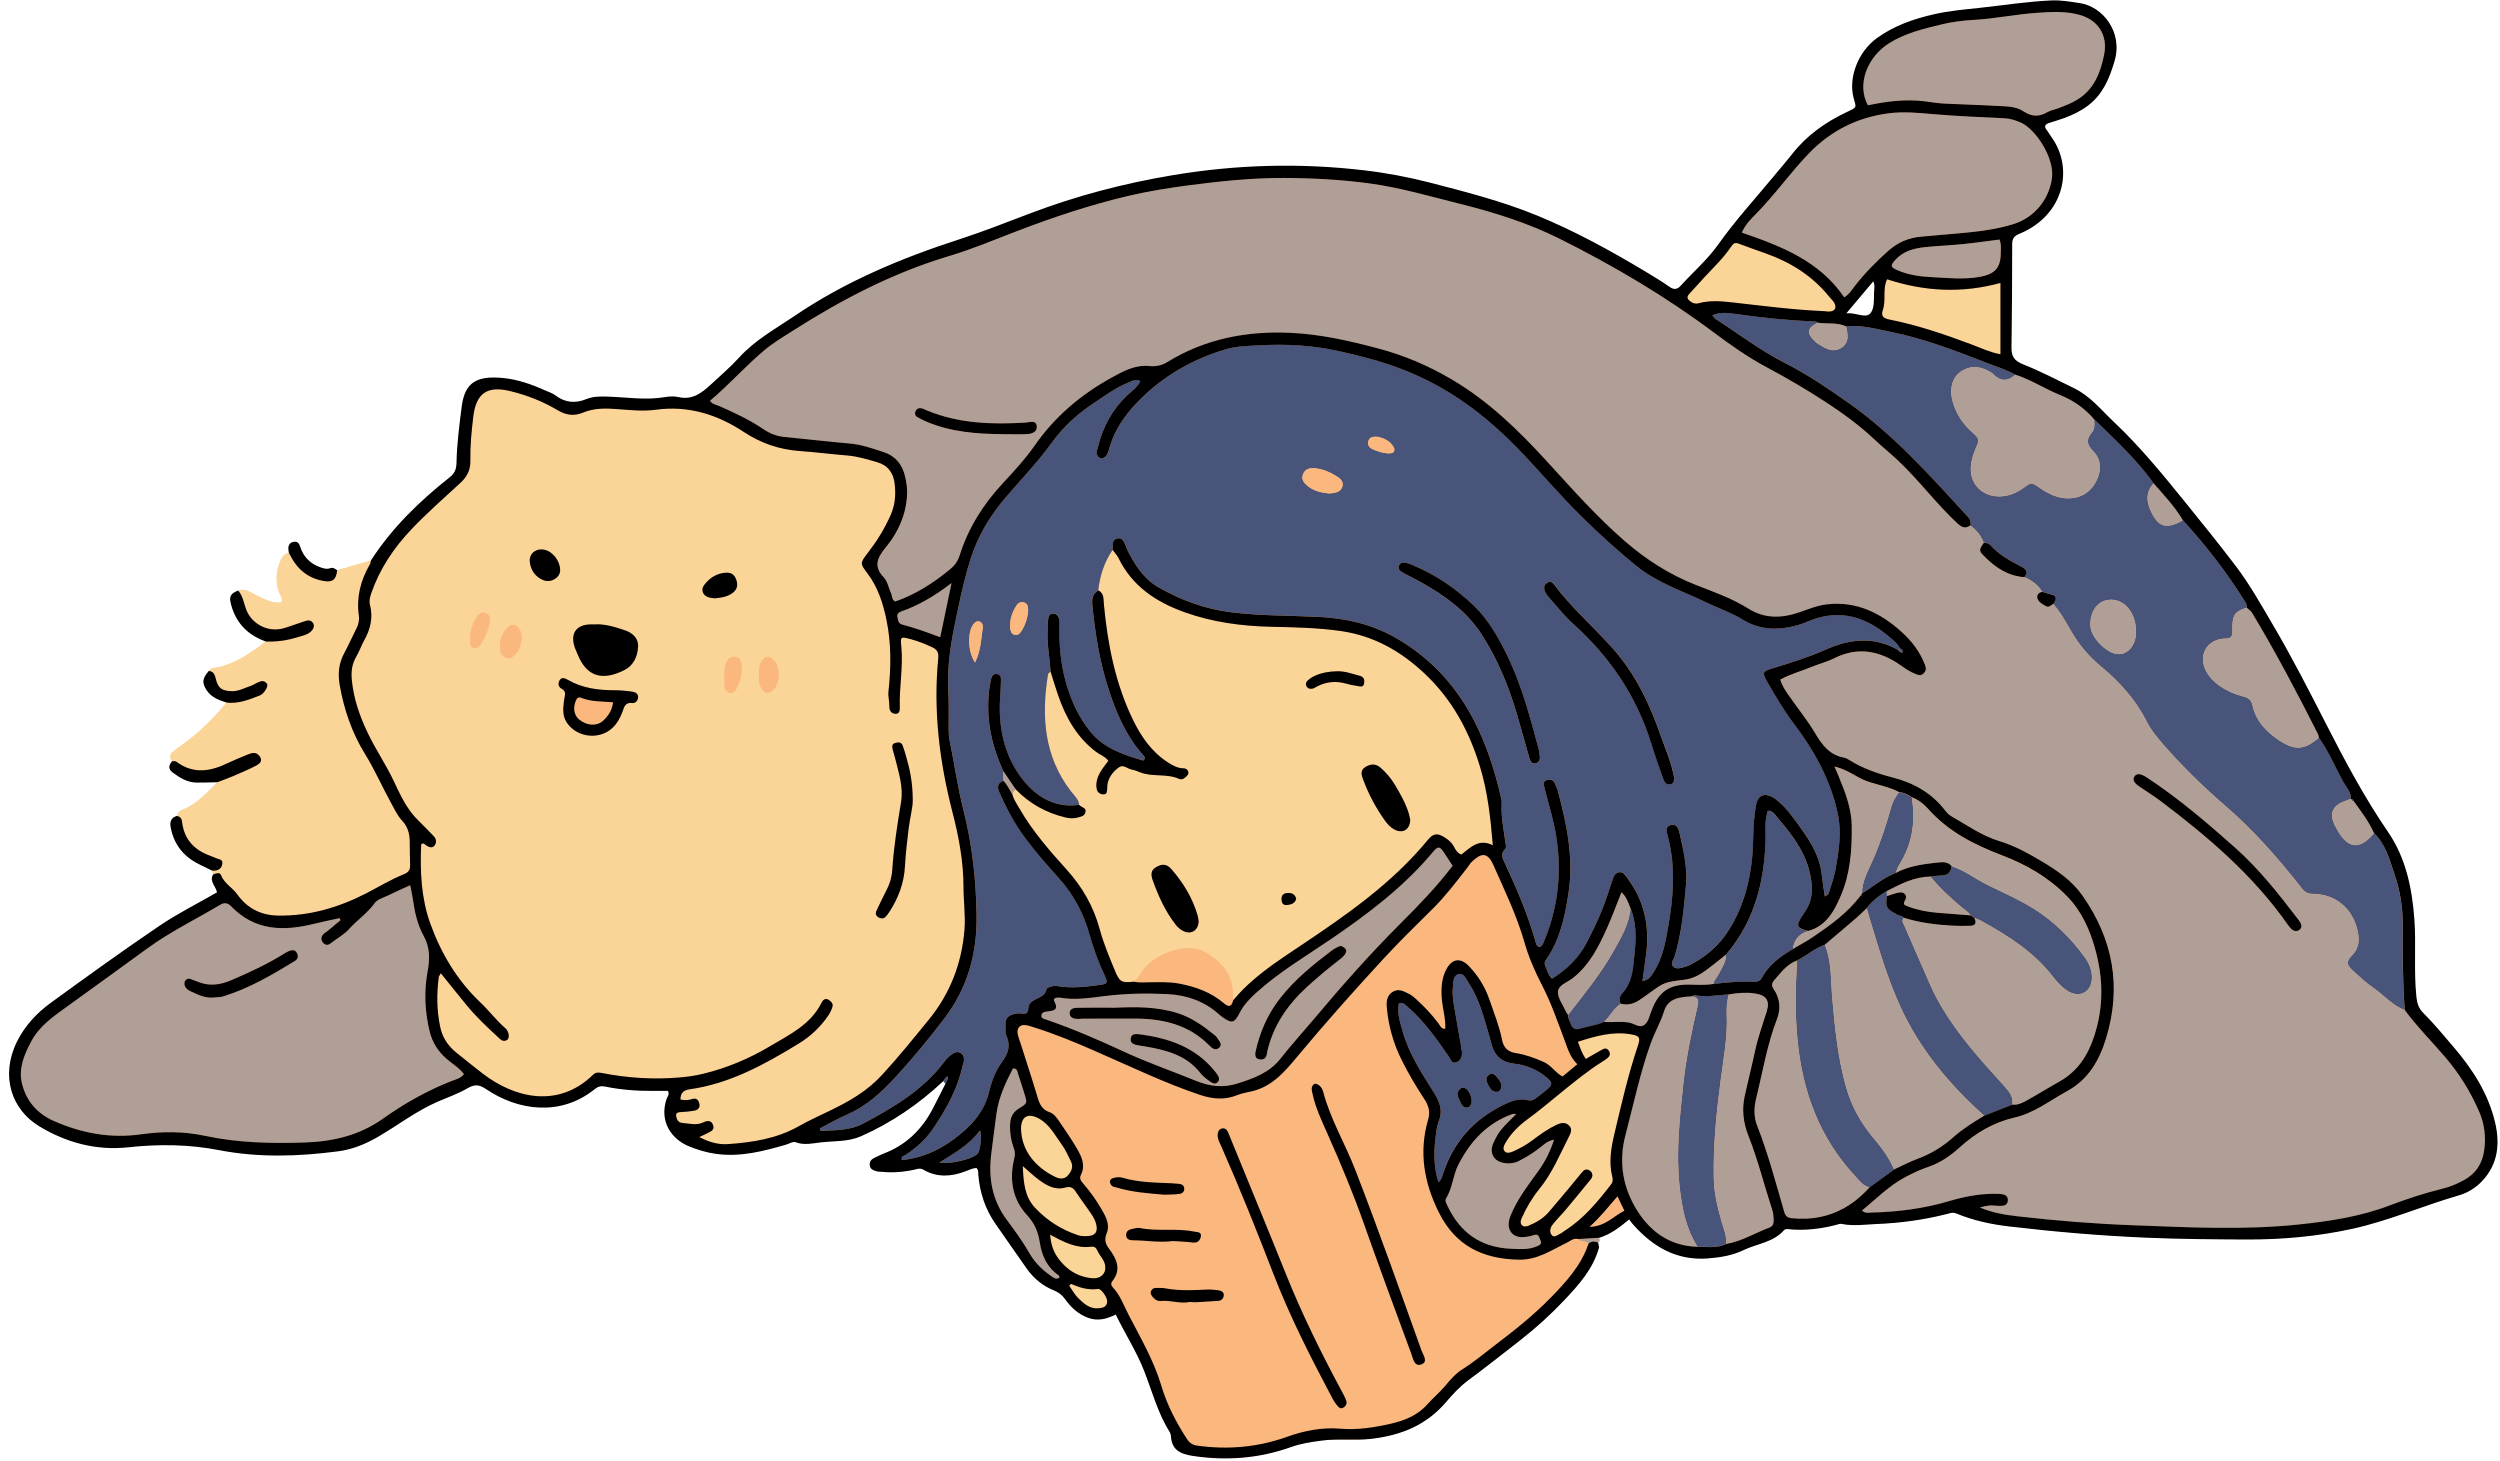
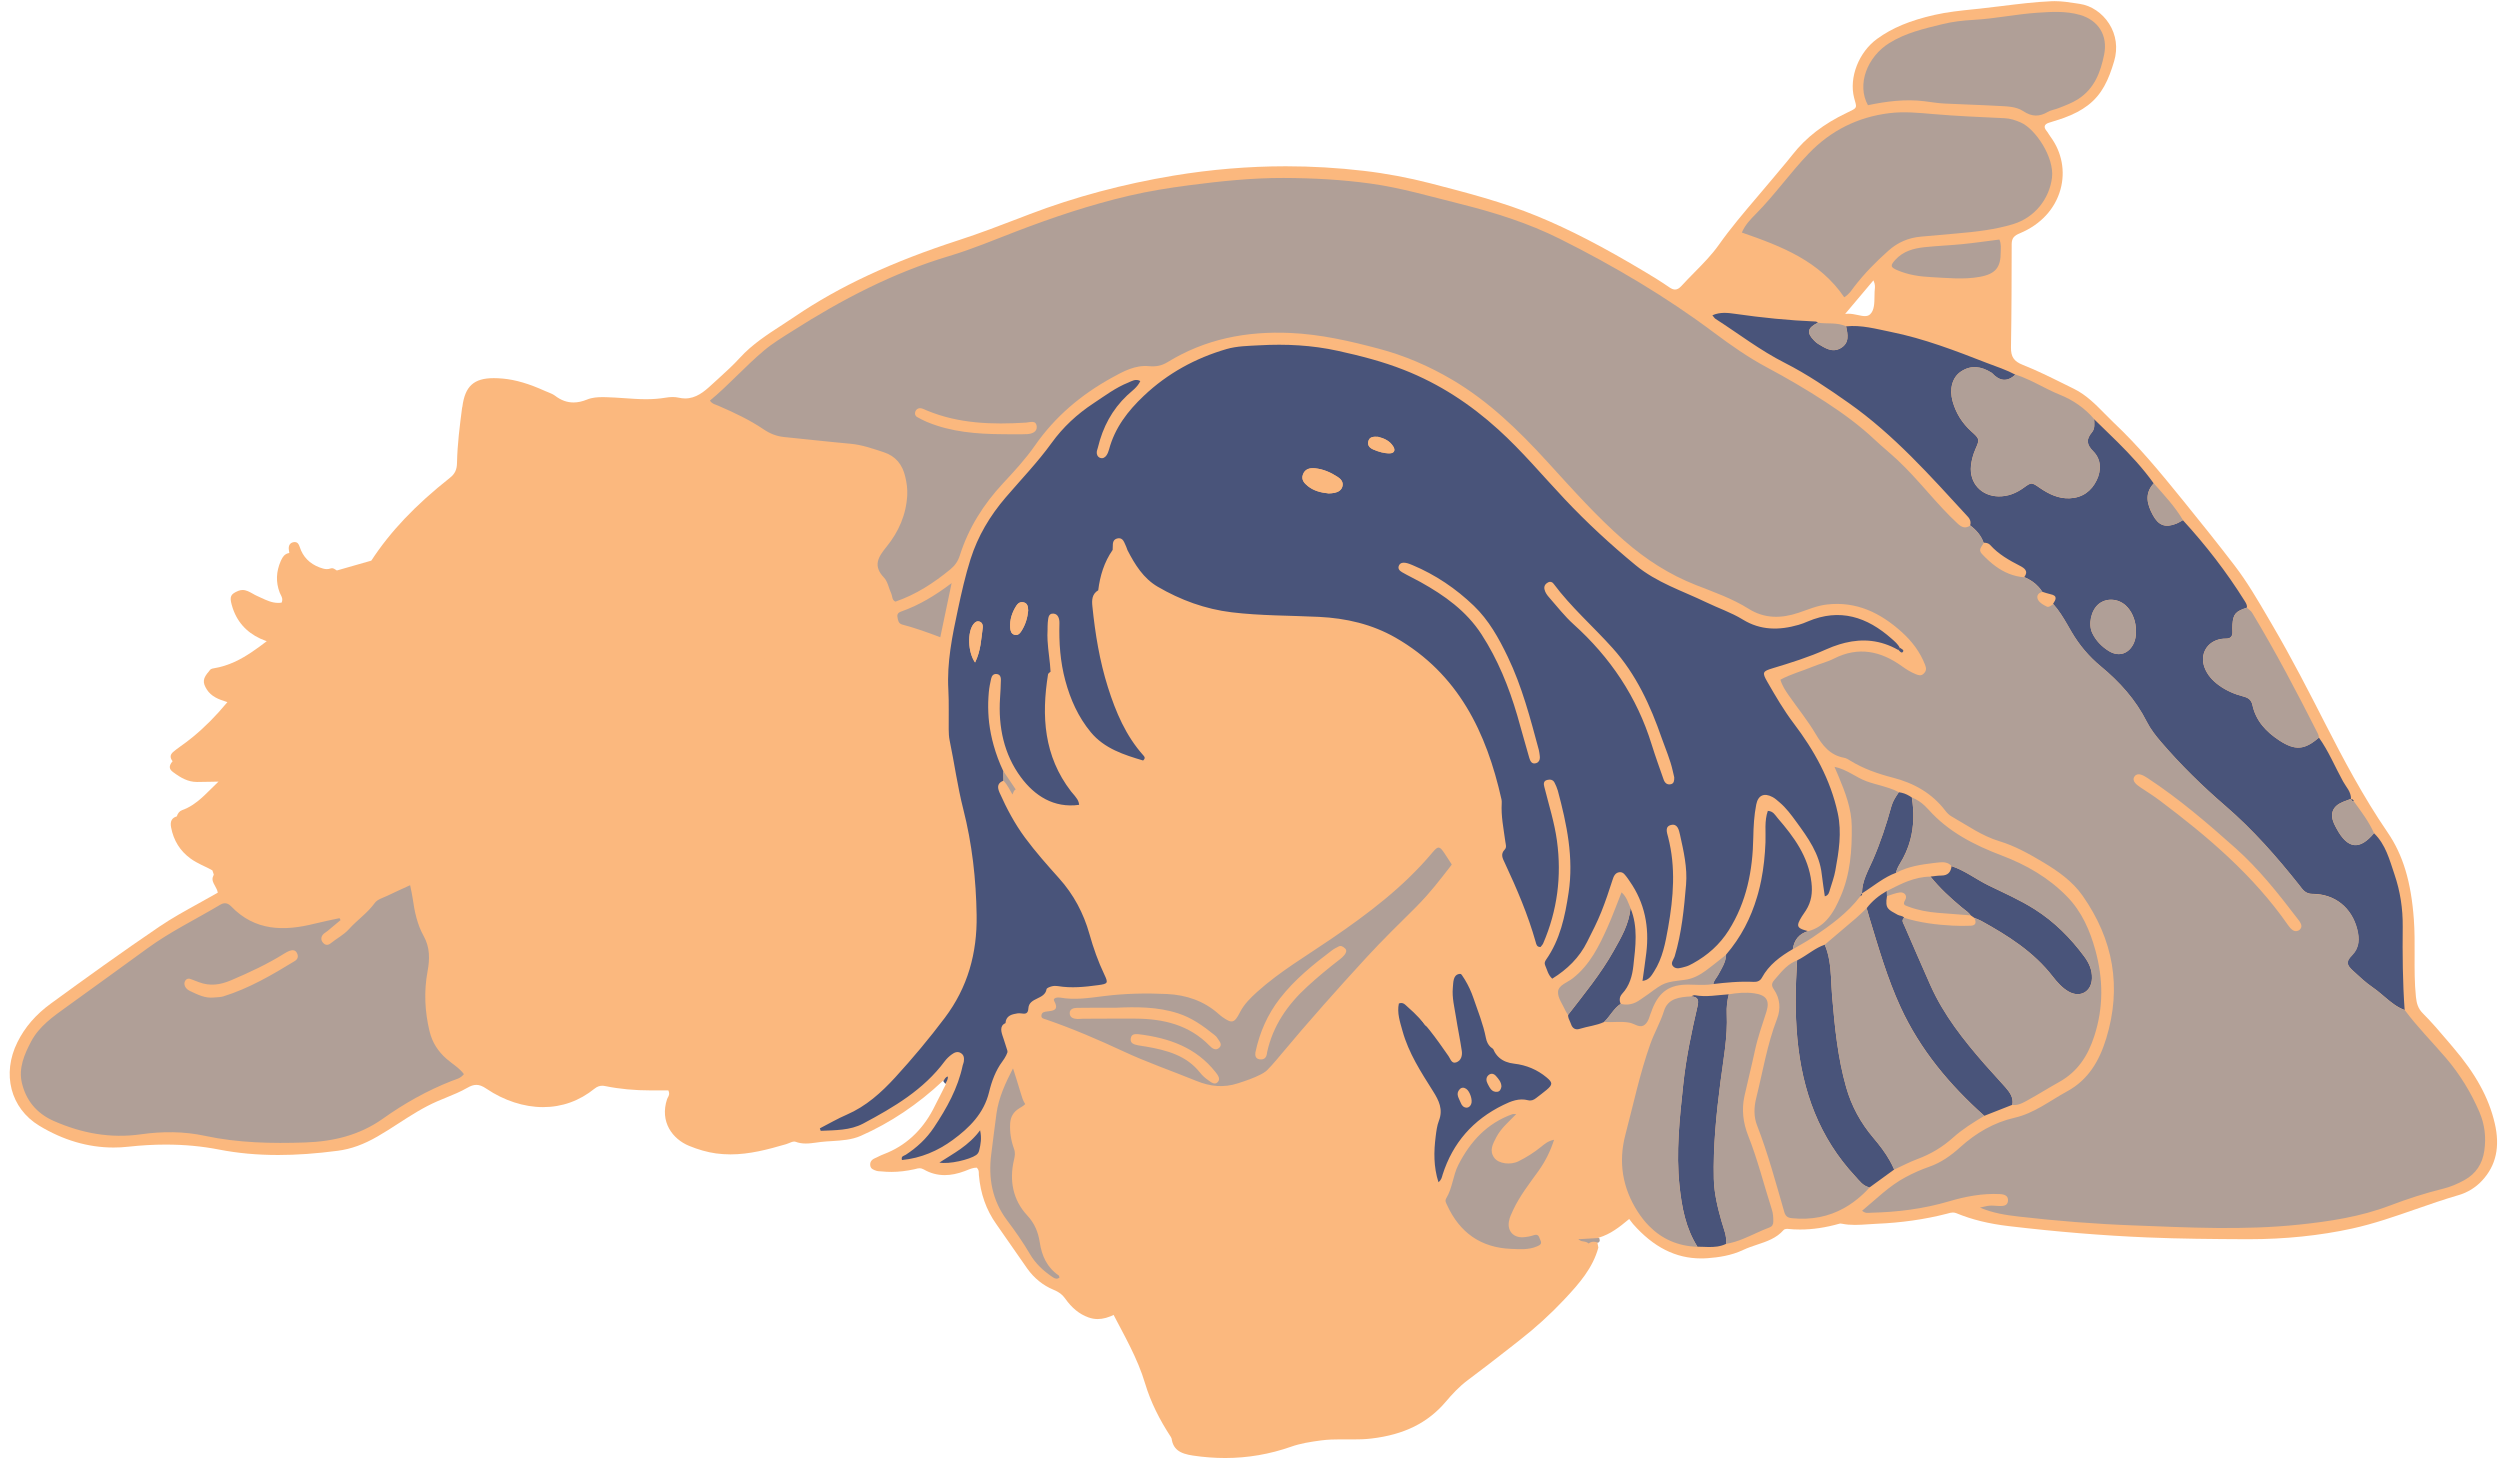
<svg xmlns="http://www.w3.org/2000/svg" height="287.7" preserveAspectRatio="xMidYMid meet" version="1.0" viewBox="-1.8 -0.1 492.4 287.7" width="492.4" zoomAndPan="magnify">
  <g id="change1_1">
    <path d="M239.52,287.07c-2.07,0-4.2-0.16-6.35-0.48c-2.52-0.38-4.12-1.16-4.26-3.89c-0.01-0.25-0.1-0.52-0.23-0.73 c-1.7-2.7-2.77-5.73-3.8-8.66c-0.4-1.13-0.8-2.26-1.23-3.38c-0.94-2.42-2.2-4.74-3.43-6.98c-0.73-1.35-1.49-2.74-2.19-4.17 l-0.04-0.09l-0.09,0.04c-1.34,0.66-2.45,0.97-3.5,0.97c-0.63,0-1.23-0.11-1.84-0.33c-1.78-0.65-3.24-1.83-4.58-3.73 c-0.54-0.77-1.23-1.28-2.28-1.71c-2.03-0.83-3.82-2.27-5.17-4.17c-1.08-1.52-2.14-3.05-3.19-4.58c-0.97-1.4-1.93-2.79-2.91-4.18 c-1.99-2.81-3.11-5.97-3.43-9.66c-0.01-0.09-0.01-0.19-0.01-0.29c0-0.38-0.01-0.8-0.41-1.17c-0.7,0.01-1.29,0.25-1.86,0.48 c-0.16,0.06-0.32,0.13-0.48,0.19c-1.4,0.53-2.73,0.8-3.97,0.8c-1.46,0-2.84-0.37-4.11-1.11c-0.28-0.16-0.56-0.24-0.85-0.24 c-0.26,0-0.49,0.06-0.74,0.13c-0.09,0.02-0.18,0.05-0.28,0.07c-1.54,0.34-3.06,0.52-4.52,0.52c-0.65,0-1.31-0.03-1.95-0.1 c-0.11-0.01-0.22-0.02-0.33-0.02c-0.22-0.01-0.42-0.02-0.61-0.08c-0.65-0.21-1.21-0.39-1.28-1.11c-0.06-0.63,0.23-1.08,0.93-1.39 c0.21-0.1,0.43-0.2,0.64-0.3c0.37-0.18,0.74-0.36,1.12-0.5c4.19-1.59,7.45-4.56,9.69-8.81c0.59-1.13,1.16-2.26,1.73-3.4l0.82-1.63 l-0.49-0.65l-0.11,0.04c-4.92,4.63-10.37,8.28-16.19,10.85c-1.8,0.79-3.76,0.91-5.66,1.03c-0.73,0.04-1.46,0.09-2.18,0.17 c-0.3,0.03-0.6,0.08-0.9,0.12c-0.68,0.09-1.39,0.19-2.09,0.19c-0.74,0-1.4-0.11-2-0.34c-0.08-0.03-0.17-0.05-0.27-0.05 c-0.31,0-0.67,0.15-1.02,0.3c-0.2,0.08-0.4,0.17-0.59,0.22c-3.64,1.06-7.22,2.01-10.96,2.01c-0.96,0-1.92-0.07-2.84-0.19 c-1.72-0.24-3.51-0.75-5.33-1.5c-3.22-1.33-5.8-4.7-4.31-9.2c0.04-0.11,0.09-0.21,0.15-0.32c0.18-0.31,0.4-0.7,0.12-1.33l-0.03-0.06 l-1.9,0l-1.5,0c-3.27,0-6.22-0.28-9.01-0.85c-0.21-0.04-0.41-0.07-0.6-0.07c-0.54,0-1.02,0.18-1.5,0.56 c-2.99,2.42-6.41,3.65-10.17,3.65c-3.74,0-7.7-1.29-11.15-3.63c-0.76-0.52-1.37-0.75-1.98-0.75c-0.54,0-1.09,0.18-1.78,0.58 c-1.32,0.76-2.77,1.36-4.18,1.93c-0.59,0.24-1.19,0.49-1.77,0.74c-2.71,1.18-5.22,2.8-7.65,4.37c-1.31,0.85-2.67,1.73-4.05,2.52 c-2.76,1.6-5.26,2.5-7.87,2.84c-4.27,0.56-8.11,0.83-11.73,0.83c-4.14,0-7.95-0.35-11.65-1.07c-3.4-0.66-6.83-0.98-10.5-0.98 c-2.36,0-4.84,0.14-7.38,0.42c-0.96,0.11-1.93,0.16-2.89,0.16c-5.02,0-9.95-1.45-14.66-4.31c-5.63-3.42-7.39-10.19-4.27-16.45 c1.47-2.96,3.62-5.44,6.58-7.6c6.74-4.91,14-10.15,21.37-15.15c2.47-1.67,5.04-3.09,7.76-4.59c1.22-0.67,2.45-1.35,3.68-2.06 l0.06-0.04l-0.01-0.07c-0.07-0.42-0.29-0.82-0.5-1.2c-0.09-0.17-0.18-0.33-0.27-0.5c-0.06-0.14-0.12-0.27-0.17-0.41 c-0.05-0.15-0.07-0.29-0.08-0.42c-0.02-0.26,0.05-0.54,0.2-0.83l0.02-0.04l0.02-0.12l-0.26-0.79c-0.5-0.29-0.95-0.51-1.41-0.73 c-0.27-0.13-0.54-0.26-0.81-0.39c-0.63-0.31-1.38-0.7-2.08-1.21c-2.06-1.49-3.35-3.55-3.84-6.14c-0.23-1.18,0.13-1.88,1.12-2.17 c0.21-0.65,0.55-1.05,1.05-1.23c0.7-0.25,1.36-0.58,2.03-1.01c0.34-0.22,0.67-0.46,0.99-0.71c0.97-0.76,1.86-1.65,2.72-2.51 c0.41-0.41,0.82-0.82,1.24-1.21l0.19-0.18l-1.5,0.03c-0.87,0.02-1.73,0.04-2.6,0.04l-0.18,0c-1.71-0.01-3.11-0.78-4.68-1.95 c-0.39-0.29-0.6-0.58-0.63-0.9c-0.04-0.34,0.12-0.73,0.5-1.18l0.05-0.06l-0.05-0.06c-0.5-0.66-0.45-1.24,0.16-1.76 c0.4-0.34,0.85-0.69,1.32-1.02c0.86-0.6,1.72-1.25,2.55-1.93c2.33-1.91,4.53-4.12,6.72-6.76l0.09-0.11l-0.14-0.04 c-0.81-0.26-1.53-0.5-2.18-0.86c-0.75-0.41-1.31-0.92-1.72-1.56c-0.91-1.42-0.81-2.24,0.45-3.65c0.2-0.4,0.55-0.49,0.93-0.55 c1.41-0.23,2.78-0.66,4.19-1.31c2.24-1.05,4.31-2.57,6.07-3.91l0.15-0.11l-0.17-0.06c-3.07-1.1-5.19-3.06-6.3-5.82 c-0.16-0.4-0.31-0.83-0.43-1.28c-0.45-1.64-0.22-2.13,1.3-2.76c0.28-0.11,0.56-0.17,0.84-0.17c0.72,0,1.36,0.37,1.99,0.72 c0.29,0.17,0.58,0.33,0.88,0.46c0.26,0.11,0.52,0.24,0.78,0.36c1.05,0.49,2.14,1,3.35,1c0.21,0,0.42-0.01,0.63-0.05l0.06-0.01 l0.02-0.05c0.25-0.64,0-1.11-0.22-1.53c-0.07-0.14-0.14-0.27-0.19-0.41c-0.78-2.06-0.7-4.1,0.23-6.23c0.2-0.45,0.38-0.75,0.6-0.99 c0.27-0.29,0.59-0.47,0.98-0.54l0.09-0.02l-0.08-0.57c-0.02-0.13-0.04-0.29-0.03-0.46c0.04-0.68,0.45-1.08,1.15-1.12c0,0,0,0,0,0 c0.59,0,0.82,0.39,1.01,0.96c0.62,1.94,1.94,3.3,3.92,4.04c0.47,0.17,0.94,0.33,1.42,0.33c0.25,0,0.5-0.04,0.74-0.13 c0.09-0.03,0.18-0.05,0.27-0.05c0.28,0,0.53,0.17,0.8,0.34l0.16,0.11l6.79-1.94c3.75-5.74,8.65-10.91,15.49-16.32 c0.98-0.77,1.37-1.6,1.39-2.94c0.07-3.63,0.54-7.29,1-10.84L89.27,80c0.52-4.04,2.26-5.62,6.19-5.62c0.54,0,1.15,0.03,1.8,0.09 c2.5,0.23,5.14,1.01,8.32,2.45c0.19,0.09,0.39,0.17,0.59,0.24c0.47,0.19,0.96,0.39,1.36,0.69c1.16,0.89,2.35,1.32,3.64,1.32 c0.83,0,1.71-0.19,2.62-0.56c1.06-0.44,2.17-0.49,3.11-0.49c0.22,0,0.45,0,0.67,0.01c1.18,0.03,2.37,0.11,3.53,0.19 c1.43,0.1,2.9,0.21,4.35,0.21c1.39,0,2.62-0.1,3.76-0.29c0.53-0.09,1.02-0.14,1.47-0.14c0.42,0,0.81,0.04,1.15,0.12 c0.45,0.1,0.89,0.16,1.32,0.16c2.12,0,3.72-1.31,5.17-2.66c0.44-0.41,0.88-0.81,1.33-1.21c1.45-1.32,2.95-2.68,4.3-4.16 c2.4-2.63,5.39-4.57,8.28-6.44c0.85-0.55,1.71-1.11,2.55-1.68c8.79-5.96,19.09-10.76,32.41-15.08c3.97-1.29,7.94-2.81,11.77-4.28 l2.11-0.81c8.86-3.38,18.38-5.92,28.28-7.57c7.35-1.22,14.79-1.84,22.1-1.84c5.1,0,10.27,0.3,15.36,0.9 c4.38,0.51,8.78,1.34,13.1,2.45l0.15,0.04c6.96,1.8,14.16,3.66,20.92,6.44c6.41,2.64,12.98,6.04,21.3,11.02 c1.52,0.91,3.14,1.9,4.71,2.99c0.43,0.3,0.79,0.44,1.12,0.44c0.43,0,0.83-0.23,1.27-0.71c0.83-0.91,1.71-1.81,2.57-2.68 c1.67-1.69,3.4-3.45,4.78-5.4c2.33-3.3,4.98-6.41,7.54-9.42c1.06-1.25,2.12-2.49,3.17-3.75c0.46-0.55,0.92-1.1,1.38-1.65 c0.83-0.98,1.68-1.99,2.48-3.01c2.63-3.35,6.11-6.02,10.63-8.18l0.23-0.11c1.72-0.82,1.79-0.85,1.41-2.17 c-0.05-0.19-0.12-0.41-0.18-0.66c-1.04-4,0.9-9.01,4.53-11.64c2.97-2.16,6.46-3.61,11.29-4.71c2.51-0.57,5.1-0.84,7.6-1.1l1.27-0.13 c1.44-0.16,2.88-0.33,4.32-0.51c3.24-0.4,6.59-0.82,9.92-0.96c0.19-0.01,0.38-0.01,0.57-0.01c1.41,0,2.81,0.21,4.17,0.42l0.78,0.12 c2.26,0.33,4.42,1.79,5.76,3.89c1.41,2.2,1.76,4.83,1,7.39c-1.09,3.69-2.39,6.58-5.2,8.71c-1.27,0.97-2.71,1.72-4.66,2.45 c-0.65,0.24-1.32,0.45-1.98,0.65c-0.34,0.1-0.67,0.21-1.01,0.32c-0.47,0.15-0.73,0.36-0.81,0.63c-0.08,0.27,0.03,0.58,0.34,0.96 c0.17,0.2,0.31,0.43,0.45,0.66c0.11,0.18,0.23,0.37,0.36,0.54c2.22,3.01,2.93,6.79,1.94,10.35c-1.07,3.86-3.91,6.92-8,8.63 c-1.06,0.44-1.6,0.89-1.61,2.13c-0.01,6.29-0.02,13.43-0.14,20.33c-0.03,1.86,0.58,2.77,2.33,3.46c2.75,1.09,5.45,2.43,8.06,3.72 c0.67,0.33,1.35,0.67,2.02,1c2.39,1.17,4.25,3.06,6.05,4.89c0.6,0.61,1.21,1.23,1.83,1.82c4.82,4.55,8.88,9.45,13.68,15.38 c3.27,4.04,6.76,8.37,10.08,12.72c2.49,3.25,4.58,6.84,6.61,10.32l0.9,1.54c3.72,6.35,7.13,13,10.42,19.44 c3.37,6.59,7.37,14.2,12.2,21.25c3.04,4.44,4.63,9.72,5.17,17.13c0.17,2.33,0.16,4.7,0.15,6.99c-0.01,2.72-0.03,5.53,0.26,8.29 c0.14,1.29,0.41,2.29,1.39,3.26c1.7,1.7,3.3,3.58,4.84,5.39l1.11,1.31c4.41,5.15,7.01,9.88,8.18,14.91 c1.08,4.63,0.27,8.32-2.47,11.28c-1.27,1.38-2.88,2.37-4.64,2.88c-2.83,0.82-5.65,1.8-8.38,2.75c-4.08,1.42-8.3,2.9-12.61,3.84 c-6.36,1.39-13.21,2.1-20.37,2.1c0,0-0.55,0-0.55,0c-6.53-0.03-12.92-0.08-19.39-0.35c-8.69-0.36-17.87-1.11-27.3-2.23 c-3.93-0.46-7.3-1.29-10.29-2.53c-0.24-0.1-0.48-0.15-0.73-0.15c-0.33,0-0.63,0.09-0.92,0.17l-0.26,0.07 c-4.35,1.12-9.02,1.78-13.87,1.98c-0.55,0.02-1.1,0.06-1.65,0.1c-0.85,0.06-1.73,0.12-2.59,0.12c-0.92,0-1.74-0.07-2.48-0.22 c-0.12-0.02-0.24-0.05-0.35-0.05c-0.07,0-0.12,0.01-0.18,0.02c-2.75,0.78-5.3,1.16-7.8,1.16c-0.83,0-1.67-0.04-2.48-0.13l-0.1,0 c-0.23,0-0.52,0.07-0.66,0.23c-1.41,1.62-3.34,2.26-5.21,2.88c-0.9,0.3-1.83,0.61-2.7,1.02c-2.43,1.16-5.01,1.49-6.99,1.64 c-0.46,0.04-0.92,0.05-1.36,0.05c-4.99,0-9.38-2.22-13.39-6.78c-0.14-0.15-0.26-0.32-0.41-0.53l-0.35-0.46l-0.08,0.07 c-1,0.84-1.86,1.52-2.78,2.12c-0.51,0.34-1,0.62-1.49,0.85c-0.54,0.26-1.06,0.47-1.6,0.63l-0.1,0.03l0.03,0.1 c0.05,0.17,0.11,0.34,0.1,0.48c-0.01,0.09-0.04,0.22-0.27,0.33l-0.07,0.03l0.19,1c-1.1,4.02-3.72,7.04-6.78,10.29 c-2.67,2.84-5.61,5.51-8.75,7.96l-2.13,1.67c-2.62,2.04-5.33,4.16-8.04,6.17c-1.75,1.3-3.17,2.87-4.33,4.24 c-3.57,4.21-8.24,6.52-14.71,7.28c-1.25,0.15-2.49,0.17-3.54,0.17c-0.41,0-2.07-0.01-2.49-0.01c-1.16,0-2.52,0.03-3.88,0.21 c-2.12,0.29-4.03,0.58-5.91,1.25C248.31,286.31,243.96,287.07,239.52,287.07z M362.25,61.69c0.66,0,1.31,0.14,1.88,0.26 c0.5,0.11,0.96,0.21,1.38,0.21c0.44,0,0.76-0.11,1.02-0.35c0.84-0.78,0.85-2.18,0.87-3.54c0-0.31,0.01-0.61,0.02-0.9 c0.01-0.13,0.02-0.25,0.03-0.39c0.05-0.49,0.11-1.04-0.2-1.71l-0.07-0.14l-5.56,6.6l0.24-0.02 C361.99,61.69,362.12,61.69,362.25,61.69z M313.21,245.63l0.03,0.01L313.21,245.63z" fill="#FBB87E" />
  </g>
  <g id="change2_1">
-     <path d="M40.22,172.17c-0.05-0.15-0.1-0.29-0.14-0.44c-0.04-0.12-0.08-0.23-0.11-0.35c0.24-0.01,0.48,0.01,0.72-0.02 c0.87-0.11,1.27-0.75,1.31-1.49c0.04-0.71-0.72-0.72-1.22-0.92c-0.37-0.15-0.73-0.33-1.11-0.46c-3.21-1.14-5.23-3.28-5.62-6.75 c-0.08-0.67-0.41-1.01-1.04-1.12c0.14-0.59,0.48-1.03,1.05-1.23c0.73-0.26,1.39-0.6,2.01-1c0.34-0.22,0.66-0.46,0.98-0.7 c1.42-1.11,2.64-2.47,3.95-3.71c1.05-0.4,2.11-0.77,3.14-1.22c1.54-0.66,3.1-1.32,4.58-2.1c0.51-0.27,1.17-0.78,0.75-1.56 c-0.37-0.68-0.99-1.06-1.82-0.81c-0.31,0.09-0.61,0.2-0.91,0.33c-1.26,0.53-2.53,1.02-3.76,1.62c-3.39,1.64-6.72,2.16-9.99-0.26 c-0.3-0.22-0.6-0.14-0.92-0.12c-0.52-0.68-0.49-1.33,0.17-1.89c0.42-0.36,0.87-0.7,1.33-1.02c0.88-0.61,1.72-1.25,2.54-1.92 c2.46-2.01,4.67-4.29,6.71-6.75c2.34,0.27,4.45-0.57,6.54-1.41c0.85-0.34,1.73-1.86,1.4-2.29c-0.75-0.99-1.57-0.35-2.36,0.01 c-0.29,0.13-0.57,0.32-0.87,0.42c-1.22,0.37-2.33,1.07-3.7,1.03c-1.96-0.06-2.74-0.58-3.18-2.53c-0.18-0.82-0.48-1.35-1.34-1.46 c0.2-0.42,0.58-0.52,0.99-0.58c1.49-0.24,2.86-0.7,4.16-1.31c2.16-1.01,4.12-2.43,6.05-3.9c2.02,0.07,4-0.17,5.94-0.75 c0.69-0.21,1.39-0.37,2.06-0.64c1.11-0.45,1.77-1.45,1.38-2.15c-0.54-0.97-1.4-0.53-2.14-0.3c-1.23,0.37-2.42,0.86-3.65,1.22 c-3.3,0.95-6.32-0.98-7.35-3.47c-0.54-1.32-0.67-2.83-1.67-3.95c1.51-0.6,2.59,0.49,3.79,1.01c1.52,0.66,2.96,1.56,4.72,1.3 c0.31-0.8-0.2-1.31-0.41-1.87c-0.81-2.14-0.67-4.23,0.24-6.31c0.17-0.38,0.36-0.74,0.62-1.02c0.26-0.28,0.59-0.49,1.03-0.57 c0.36,0.62,0.67,1.28,1.07,1.87c1.42,2.09,3.43,3.34,5.9,3.73c1.72,0.27,2.34-0.34,2.55-2.14c2.24-0.65,4.47-1.3,6.71-1.95 c-0.09,0.3-0.13,0.64-0.29,0.91c-1.79,3.11-2.63,6.41-2.12,10.01c0.13,0.91-0.08,1.75-0.5,2.57c-0.81,1.58-1.51,3.22-2.36,4.78 c-1.11,2.02-1.3,4.11-0.91,6.34c0.85,4.83,2.41,9.4,4.99,13.57c1.88,3.04,3.3,6.3,5.01,9.42c0.7,1.27,1.32,2.66,2.29,3.7 c1.16,1.24,1.48,2.61,1.5,4.17c0.02,1.53,0.02,3.07,0.07,4.6c0.03,0.94-0.34,1.44-1.24,1.79c-2.55,1.02-4.9,2.46-7.34,3.72 c-5.44,2.81-11.21,4.52-17.42,4.42c-3.38-0.06-6.06-1.41-8.05-4.19c-0.96-1.35-2.58-2.14-3.22-3.83 C41.52,171.65,40.75,171.96,40.22,172.17z M80.71,161.62c-2.35-2.23-3.65-5.12-4.99-7.96c-1.52-3.22-3.54-6.16-5.07-9.36 c-1.61-3.36-2.83-6.85-3.17-10.6c-0.14-1.57,0.05-3.04,0.87-4.44c0.61-1.04,1.01-2.21,1.59-3.27c1.23-2.2,1.78-4.48,1.12-6.98 c-0.21-0.8,0.02-1.55,0.29-2.35c1.68-4.81,4.43-8.9,7.94-12.58c3.07-3.22,6.4-6.14,9.66-9.15c1.3-1.21,1.92-2.55,1.89-4.25 c-0.05-2.91,0.22-5.8,0.57-8.69c0.55-4.65,2.74-6.18,7.28-5.07c3.32,0.8,6.45,2.04,9.39,3.79c1.51,0.91,3.18,1.2,4.89,0.47 c2.31-0.99,4.73-0.88,7.15-0.69c2.42,0.19,4.84,0.43,7.26,0.1c6.33-0.87,12.06,0.91,17.24,4.33c3.43,2.26,7.03,3.51,11.07,3.8 c3.13,0.22,6.25,0.63,9.38,0.88c2.04,0.16,3.95,0.77,5.89,1.32c2.17,0.62,3.2,2.16,3.45,4.22c0.25,2.09,0.11,4.16-0.78,6.18 c-1.19,2.69-2.71,5.14-4.5,7.46c-1.59,2.07-1.56,2.07-0.04,4.09c2.04,2.71,3.03,5.86,3.71,9.12c0.97,4.65,0.9,9.34,0.4,14.02 c-0.12,1.09,0.2,2.06,0.17,3.1c-0.02,0.9,0.55,1.41,1.34,1.37c0.73-0.04,0.72-0.87,0.71-1.37c-0.11-3.96,0.68-7.9,0.3-11.86 c-0.19-2-0.17-2.01,1.86-1.47c1.48,0.39,2.9,0.96,4.29,1.62c0.94,0.45,1.23,1.09,1.13,2.13c-1.01,10.26,0.22,20.33,2.78,30.26 c1.26,4.86,2.19,9.79,2.19,14.82c0,2.82,0.42,5.61,0.19,8.45c-0.55,6.65-2.85,12.56-7.06,17.71c-3.01,3.68-5.99,7.39-9.22,10.89 c-2.88,3.12-6.39,5.14-10.12,6.94c-2.11,1.01-4.24,1.99-6.27,3.13c-4.35,2.45-9.12,3.18-13.98,3.51c-1.85,0.12-3.66-0.39-5.59-1.4 c0.71-0.33,1.16-0.51,1.58-0.74c0.62-0.33,1.46-0.61,1.17-1.54c-0.32-1.04-1.11-1.01-1.96-0.6c-1.33,0.64-2.69,0.22-4.04,0.12 c-0.66-0.05-1.03-0.36-1.21-0.98c-0.19-0.64-0.18-1.1,0.67-1.16c0.97-0.06,1.94-0.13,2.89-0.31c0.72-0.14,1.12-0.66,0.9-1.44 c-0.2-0.71-0.6-1.1-1.43-0.82c-0.68,0.22-1.41,0.27-2.27,0.09c-0.01-1.26,0.59-1.85,1.79-2.02c7.97-1.11,14.82-4.92,21.53-9.02 c2.3-1.41,4.24-3.24,5.77-5.47c0.36-0.53,0.65-1.12,0.84-1.73c0.2-0.63-0.24-1.07-0.73-1.39c-0.67-0.44-1.15,0.04-1.39,0.52 c-2.15,4.37-6.32,6.31-10.19,8.62c-4.11,2.45-8.47,4.28-13.13,5.41c-1.59,0.39-3.17,0.61-4.78,0.74c-5.1,0.43-10.18,0.09-15.19-0.89 c-0.73-0.14-1.23-0.14-1.74,0.36c-6.92,6.72-15.56,4.54-21.8-0.3c-1.73-1.34-3.43-2.7-5.13-4.08c-1.61-1.31-2.72-2.92-3.16-5.01 c-0.7-3.28-0.73-6.56-0.29-9.86c0.03-0.21,0.21-0.4,0.41-0.75c1.78,2.21,3.47,4.35,5.21,6.45c1.81,2.18,3.88,4.13,5.96,6.05 c0.52,0.48,1.06,1.14,1.88,0.63c0.54-0.34,0.38-1.68-0.34-2.3c-1.79-1.54-3.19-3.44-4.89-5.05c-4.62-4.37-7.8-9.72-9.91-15.6 c-1.79-4.98-2.02-10.28-1.79-15.55c0.45-0.47,0.7,0,1,0.19c0.59,0.38,1.27,0.61,1.7-0.07c0.36-0.55,0.29-1.24-0.25-1.78 C82.62,163.58,81.7,162.57,80.71,161.62z M171.18,180.55c0.44,0.26,0.95,0.34,1.36-0.01c0.35-0.32,0.63-0.73,0.89-1.14 c1.74-2.69,2.82-5.61,3-8.84c0.13-2.5,0.43-4.97,0.73-7.46c0.26-2.16,0.87-4.28,0.81-5.71c-0.01-3.47-0.59-6.06-1.34-8.63 c-0.2-0.69-0.4-1.39-0.66-2.07c-0.27-0.69-0.87-0.62-1.44-0.47c-0.6,0.16-0.66,0.66-0.54,1.16c0.17,0.71,0.41,1.39,0.58,2.1 c0.68,2.74,1.58,5.48,1.11,8.33c-0.73,4.46-1.45,8.91-1.74,13.43c-0.09,1.38-0.46,2.69-1.11,3.93c-0.71,1.35-1.36,2.74-2.01,4.12 C170.59,179.8,170.7,180.26,171.18,180.55z M147.68,132.83c-0.01,0.35,0,0.69,0.03,1.03c0.05,0.62,0.19,1.21,0.56,1.76 c0.47,0.71,1.06,0.99,1.84,0.5c1.8-1.12,1.93-5.21,0.22-6.44c-0.82-0.59-1.49-0.47-2.05,0.36 C147.7,130.89,147.64,131.85,147.68,132.83z M142.98,129.27c-0.85-0.1-1.33,0.4-1.7,1.1c-0.48,0.9-0.39,1.88-0.38,2.84 c0,0.57-0.03,1.13,0.01,1.69c0.04,0.69,0.29,1.3,1.06,1.41c0.65,0.1,1.05-0.33,1.32-0.86c0.76-1.47,1.12-3.02,0.96-4.68 C144.17,129.98,143.85,129.37,142.98,129.27z M137.59,117.48c0.43,0.18,0.94,0.19,1.36,0.27c1.18-0.11,2.29-0.26,3.28-0.87 c1.06-0.66,1.4-1.55,1.04-2.66c-0.4-1.21-1.03-1.64-2.37-1.5c-1.69,0.18-3.01,1.08-4,2.41 C136.23,116.01,136.56,117.06,137.59,117.48z M111.22,126.79c0.16,0.7,0.49,1.36,0.76,2.04c1.58,3.89,4.39,5.51,9.23,3.04 c1.77-0.9,2.56-2.69,2.66-4.62c0.09-1.71-1.2-2.73-2.57-3.19c-1.97-0.66-3.99-1.33-6.14-1.16c-0.32,0-0.65-0.02-0.97,0 C111.82,123.04,110.7,124.49,111.22,126.79z M108.41,133.89c-0.33,0.56-0.31,1.28,0.43,1.67c0.71,0.38,0.74,0.92,0.57,1.64 c-0.17,0.7-0.18,1.44-0.27,2.16c-0.03,1.08,0.13,2.07,0.79,2.99c2.06,2.87,6.41,3.3,8.95,0.86c0.9-0.86,1.47-1.93,1.89-3.05 c0.37-1,0.53-2,2.01-1.8c0.56,0.08,1.04-0.47,1.1-1.09c0.06-0.7-0.5-1.05-1.05-1.13c-1.19-0.18-2.41-0.3-3.62-0.3 c-3.19,0-6.28-0.4-9.1-2.01C109.52,133.5,108.84,133.16,108.41,133.89z M102.55,110.6c0.19,1.61,1.08,2.88,2.59,3.54 c1.52,0.67,3.4-0.45,3.39-1.93c-0.01-1.89-1.47-3.74-3.2-4.05C103.71,107.87,102.36,108.98,102.55,110.6z M96.68,127.75 c0.06,0.78,0.46,1.38,1.17,1.69c0.82,0.36,1.36-0.18,1.88-0.7c0.84-0.85,1.03-1.96,1.27-3.12c-0.06-0.35-0.08-0.76-0.21-1.13 c-0.25-0.68-0.54-1.39-1.39-1.49c-0.73-0.08-1.2,0.42-1.6,0.92C96.91,125.04,96.58,126.34,96.68,127.75z M90.8,125.82 c0.16,0.52-0.26,1.49,0.73,1.7c0.83,0.17,1.28-0.57,1.65-1.2c0.7-1.19,1.24-2.47,1.45-3.84c0.12-0.74,0.04-1.53-0.8-1.83 c-0.85-0.3-1.4,0.28-1.79,0.91C91.26,122.81,90.81,124.18,90.8,125.82z M217.35,108.22c0.29,0.39,0.63,0.75,0.9,1.14 c0.09,0.13,0.17,0.27,0.24,0.41c2.73,5.61,7.46,8.72,13.13,10.74c5.48,1.95,11.13,2.69,16.9,2.83c4.6,0.11,9.2,0.18,13.79,0.84 c6.5,0.94,11.83,3.97,16.54,8.42c5.39,5.09,8.73,11.29,10.87,18.32c1.52,5,2.07,10.1,2.52,15.46c-2.74-1.41-4.42,0.45-6.21,1.83 c-0.8-0.33-1.15-0.97-1.49-1.62c-0.43-0.81-1.15-1.37-1.9-1.83c-1.33-0.82-2.16-0.7-3.16,0.51c-7.08,8.62-16.1,14.87-25.27,20.99 c-1.76,1.18-3.53,2.35-5.25,3.58c-2.29,1.65-4.49,3.42-6.45,5.48c-0.42,0.44-0.83,0.91-1.23,1.38c-0.06,0.08-0.13,0.14-0.19,0.22 c0,0,0,0,0,0c-0.03-0.4-0.08-0.8-0.09-1.21c-0.01-3.92-2.2-6.35-5.4-8.23c-4.02-2.36-10.79,0.79-12.56,3.92 c-0.41,0.72-0.88,1.34-1.54,1.82c-2.42,0.27-2.77,0.09-3.74-2.25c-1.1-2.67-2.22-5.33-2.98-8.14c-1.19-4.42-3.42-8.28-6.49-11.68 c-3.4-3.76-6.73-7.58-9.28-12c-0.13-0.23-0.27-0.45-0.4-0.67c-0.18-0.3-0.36-0.6-0.52-0.91c-0.2-0.38-0.38-0.78-0.49-1.21 c0.16-0.36,0.23-0.78,0.64-0.99c2.71,2.8,5.97,4.61,9.75,5.52c0.8,0.19,1.58,0.25,2.39,0.03c0.63-0.17,1.32-0.24,1.55-0.97 c0.21-0.66-0.17-0.88-0.57-1.09c-0.24-0.13-0.49-0.25-0.63-0.45l0,0c-0.02-0.28-0.1-0.54-0.2-0.78c-0.05-0.12-0.11-0.23-0.18-0.34 c-0.13-0.22-0.29-0.43-0.46-0.63c-0.25-0.3-0.52-0.59-0.75-0.89c-5.36-6.94-5.86-14.84-4.53-23.09c0.01-0.05,0.03-0.09,0.07-0.13 c0.1-0.13,0.3-0.24,0.42-0.36c0.49,1.53,0.95,3.07,1.47,4.59c1.5,4.35,3.67,8.26,7.42,11.12c0.81,0.62,1.85,0.94,2.48,1.81 c-0.58,0.8-1.16,1.49-1.6,2.25c-0.57,0.99-0.91,2.08-0.7,3.26c0.13,0.75,0.69,1.1,1.38,1.1c0.66,0,0.64-0.6,0.69-1.07 c0.04-0.4,0.01-0.82,0.11-1.21c0.34-1.31,1.17-2.33,2.24-3.07c0.85-0.59,1.63,0.31,2.46,0.46c0.55,0.1,1.09,0.31,1.61,0.52 c2.48,1.02,5.28,0.19,7.75,1.33c0.37,0.17,0.82,0.04,1.14-0.24c0.35-0.31,0.8-0.64,0.66-1.2c-0.11-0.44-0.54-0.64-0.93-0.65 c-1.19-0.02-2.16-0.56-3.12-1.19c-3.15-2.04-5.21-5.01-6.81-8.3c-3.5-7.2-5.02-14.93-5.76-22.84c-0.1-1.05,0.06-2.14-1.1-2.73 C214.86,113.31,215.69,110.61,217.35,108.22z M267.19,150.93c-1.15,0.68-0.84,1.6-0.5,2.54c1.08,2.89,2.52,5.6,4.32,8.1 c0.47,0.65,1.01,1.26,1.75,1.66c1.68,0.93,3.14,0.12,3.19-1.89c-0.08-0.36-0.16-0.84-0.31-1.31c-0.63-2.02-1.67-3.83-2.75-5.63 c-0.76-1.26-1.7-2.36-2.81-3.32C269.16,150.29,268.21,150.34,267.19,150.93z M255.51,135.03c0.26,0.54,0.74,0.59,1.23,0.5 c0.3-0.06,0.57-0.28,0.85-0.42c1.79-0.91,3.64-1.13,5.59-0.6c0.77,0.21,1.56,0.4,2.35,0.5c0.48,0.06,1.19,0.38,1.34-0.49 c0.12-0.68,0.01-1.28-0.81-1.5c-1.47-0.4-2.91-0.94-4.47-0.91c-1.54,0.04-3.04,0.27-4.44,0.91c-0.5,0.23-0.98,0.55-1.39,0.92 C255.46,134.2,255.3,134.6,255.51,135.03z M250.62,177.22c0.07,0.72,0.47,1.01,1.13,0.93c0.82-0.09,1.56-0.36,1.75-1.25 c-0.27-0.93-0.91-1.16-1.7-1.12C250.89,175.83,250.53,176.32,250.62,177.22z M234.1,180.27c-0.99-3.48-2.84-6.49-5.19-9.2 c-0.91-1.04-1.85-1.07-3.02-0.37c-1.07,0.64-0.99,1.57-0.65,2.54c1.11,3.13,2.46,6.14,4.53,8.78c0.46,0.59,1.01,1.06,1.69,1.34 c1.5,0.61,2.79-0.28,2.83-2.04C234.24,181.06,234.21,180.65,234.1,180.27z M315.76,231.66c-0.71-2.85-0.23-5.65,0.42-8.4 c1.38-5.82,2.7-11.66,4.62-17.33c0.55-1.63,0.37-1.98-1.3-2.28c-3.62-0.65-7.01,0.34-10.5,1.45c0.45,1.21,0.78,2.27,1.54,3.4 c1.25-0.72,2.29-1.33,3.36-1.92c0.38-0.21,0.78-0.2,1.09,0.18c0.34,0.43,0.4,0.92,0.05,1.33c-0.31,0.35-0.74,0.62-1.15,0.88 c-2.96,1.84-5.64,4.04-8.33,6.24c-2.12,1.73-4.21,3.5-6.44,5.12c-1.73,1.26-3.33,2.82-4.43,4.75c-0.28,0.49-0.57,1.09-0.14,1.58 c0.42,0.49,1.07,0.31,1.58,0.09c1.41-0.61,2.75-1.36,3.98-2.29c1.48-1.12,2.98-2.2,4.68-3c0.88-0.42,1.72-0.58,2.46,0.14 c0.72,0.71,0.33,1.5-0.04,2.23c-1.79,3.51-3.29,7.17-5.82,10.28c-1.42,1.74-2.57,3.69-3.48,5.76c-0.2,0.45-0.34,0.95,0.06,1.36 c0.4,0.41,0.93,0.26,1.36,0.08c1.5-0.63,2.89-1.45,3.97-2.71c1.2-1.42,2.41-2.83,3.6-4.26c0.99-1.18,1.95-2.38,2.93-3.56 c0.33-0.4,0.73-0.66,1.26-0.43c0.39,0.17,0.66,0.47,0.74,0.89c0.09,0.54-0.26,0.9-0.57,1.28c-1.54,1.87-3.07,3.76-4.63,5.62 c-0.88,1.05-1.88,2-2.7,3.09c-0.44,0.58-0.59,1.46-0.01,2.03c0.46,0.45,1.05-0.1,1.54-0.32c0.36-0.16,0.67-0.44,1.01-0.66 c3.67-2.35,6.4-5.64,9.04-9.03C315.93,232.69,315.89,232.19,315.76,231.66z M331.18,59.31c0.49,0.35,0.96,0.5,1.57,0.33 c2.22-0.62,4.47-0.42,6.73-0.16c5.94,0.67,11.86,1.45,18.11,1.72c0.05,0.01,0.38,0.06,0.7,0.07c1.27,0.04,1.77-0.69,1.15-1.76 c-0.24-0.41-0.62-0.74-0.93-1.12c-3.28-4.08-7.52-6.77-12.4-8.52c-1.82-0.65-3.64-1.28-5.45-1.97c-0.65-0.25-1.04-0.11-1.41,0.45 c-1.53,2.3-3.52,4.19-5.39,6.2c-0.99,1.06-1.93,2.17-2.93,3.22C330.31,58.42,330.54,58.85,331.18,59.31z M369.88,54.9 c-0.94,1.83-0.17,4.04-0.84,6.04c-0.41,1.22,0.09,1.65,1.3,1.89c5.55,1.1,10.89,2.92,16.18,4.91c1.84,0.69,3.65,1.56,5.68,1.93 c0-4.83,0-9.5,0-14.05C384.66,57.7,377.27,57.33,369.88,54.9z M208.08,233.8c-2.08,0.59-3.76-0.41-5.33-1.57 c-0.95-0.71-1.81-1.54-3.1-2.65c0.13,3.32,0.38,6.05,2.4,8.2c2.35,2.51,5.19,4.31,8.45,5.41c0.59,0.2,1.28,0.22,1.91,0.18 c1.49-0.08,2.05-0.78,1.72-2.24c-0.15-0.69-0.49-1.37-0.88-1.96c-1.02-1.54-2.17-3.01-3.18-4.56 C209.56,233.82,209.03,233.53,208.08,233.8z M199.29,222.21c0.09,4.36,2.89,7.63,6.73,9.49c0.85,0.41,1.75,0.51,2.45-0.23 c0.75-0.79,1.2-1.75,0.63-2.87c-0.55-1.08-1.01-2.23-1.73-3.19c-1.38-1.86-2.41-4.05-4.59-5.22 C200.65,219.04,199.32,219.8,199.29,222.21z M213.09,245.46c-2.91,0.36-5.35-0.91-8.07-2.38c0.15,1.7,0.56,3.1,1.37,4.31 c1.65,2.47,3.98,4.02,6.97,4.27c2.04,0.17,3.1-1.5,2.25-3.35c-0.34-0.73-0.94-1.33-1.25-2.06 C214.09,245.6,213.73,245.38,213.09,245.46z M214.47,253.77c-1.9,0.29-3.63-0.26-5.34-1c-0.12,0.12-0.23,0.24-0.35,0.36 c0.6,0.84,1.09,1.8,1.82,2.5c1.09,1.05,2.24,2.11,3.98,1.95c0.9-0.08,1.62-0.3,1.68-1.33C216.32,255.43,215.06,253.68,214.47,253.77 z" fill="#FBD597" />
-   </g>
+     </g>
  <g id="change3_1">
    <path d="M184.4,213.38c-0.14-0.18-0.27-0.36-0.41-0.54c0.27-0.32,0.38-0.8,0.9-0.91 C184.94,212.5,184.63,212.93,184.4,213.38z M303.93,192.66c-0.83-0.76-1-1.75-1.39-2.62c-0.18-0.41-0.09-0.73,0.17-1.11 c2.78-3.96,3.74-8.54,4.44-13.2c1.04-6.88-0.35-13.51-2.12-20.1c-0.15-0.54-0.39-1.06-0.64-1.57c-0.31-0.61-0.87-0.69-1.46-0.54 c-0.75,0.2-0.71,0.78-0.56,1.36c0.88,3.53,2,7.01,2.49,10.63c0.95,6.97,0.08,13.72-2.71,20.19c-0.12,0.28-0.37,0.51-0.52,0.72 c-0.78,0.03-0.84-0.57-0.96-0.98c-1.52-5.39-3.72-10.51-6.08-15.57c-0.41-0.88-0.92-1.72-0.01-2.65c0.43-0.44,0.17-1.06,0.1-1.63 c-0.33-2.48-0.85-4.95-0.7-7.48c0.01-0.24,0.01-0.49-0.04-0.73c-2.96-13.24-8.51-24.79-20.86-31.88c-4.66-2.67-9.76-3.84-15.08-4.1 c-5.73-0.28-11.49-0.21-17.2-0.9c-5.21-0.63-10.07-2.41-14.58-5.04c-2.82-1.65-4.49-4.36-5.95-7.2c-0.11-0.21-0.14-0.47-0.25-0.68 c-0.39-0.76-0.58-1.91-1.76-1.62c-0.14,0.03-0.26,0.08-0.36,0.14c-0.7,0.41-0.47,1.37-0.55,2.11c-1.66,2.39-2.49,5.08-2.84,7.95 c-1.25,0.75-1.28,1.94-1.15,3.18c0.55,5.4,1.42,10.74,3.06,15.93c1.55,4.9,3.53,9.57,7.01,13.45c0.19,0.22,0.44,0.5-0.08,0.97 c-3.76-1.12-7.62-2.33-10.31-5.58c-2.45-2.96-4.01-6.43-5.01-10.15c-1-3.71-1.27-7.48-1.16-11.3c0.02-0.83-0.23-1.82-1.15-1.9 c-1.11-0.1-1.04,1-1.15,1.77c-0.06,0.48-0.01,0.97-0.04,1.45c-0.04,0.69-0.04,1.38,0,2.07c0.11,2.06,0.49,4.1,0.59,6.15 c-0.13,0.12-0.32,0.23-0.42,0.36c-0.03,0.04-0.06,0.09-0.07,0.13c-1.33,8.25-0.83,16.14,4.53,23.09c0.24,0.31,0.5,0.59,0.75,0.89 c0.17,0.2,0.32,0.41,0.46,0.63c0.07,0.11,0.13,0.22,0.18,0.34c0.1,0.24,0.18,0.49,0.2,0.78c-5,0.7-8.78-1.81-11.46-5.42 c-3.35-4.51-4.49-9.93-4.12-15.6c0.08-1.21,0.15-2.42,0.17-3.63c0.01-0.49-0.15-0.99-0.74-1.1c-0.71-0.13-1.06,0.32-1.19,0.92 c-0.19,0.87-0.37,1.74-0.45,2.63c-0.06,0.68-0.1,1.36-0.12,2.03c-0.03,1.35,0.03,2.67,0.18,3.99c0.18,1.5,0.48,2.99,0.89,4.45 c0.48,1.73,1.11,3.42,1.9,5.09c0,0.14,0,0.27,0.01,0.41c0.01,0.49,0.02,0.99,0.02,1.48c-0.93,0.35-1.15,0.92-1.01,1.62 c0.05,0.23,0.14,0.48,0.25,0.74c1.39,3.11,2.98,6.11,5.01,8.86c2.07,2.8,4.39,5.41,6.71,8c2.87,3.2,4.83,6.88,5.98,10.99 c0.77,2.74,1.71,5.4,2.93,7.96c0.81,1.7,0.71,1.83-1.19,2.09c-2.65,0.36-5.3,0.64-7.98,0.19c-0.39-0.06-0.81-0.05-1.19,0.05 c-0.38,0.1-0.98,0.32-1.02,0.56c-0.34,2.11-3.46,1.57-3.58,3.79c-0.06,1.07-0.59,1.12-1.45,0.98c-0.46-0.08-0.97,0.03-1.43,0.14 c-1.08,0.25-1.69,0.9-1.61,2.07c0.05,0.73-0.09,1.54,0.18,2.16c0.84,1.93,0.41,3.45-0.82,5.11c-1.3,1.75-2.09,3.87-2.6,5.99 c-1.02,4.23-3.89,7.06-7.15,9.45c-2.93,2.15-6.29,3.6-10.02,3.96c-0.22-0.81,0.41-0.81,0.76-1.04c2.19-1.43,4.06-3.16,5.53-5.36 c2.53-3.8,4.73-7.73,5.68-12.25c0.05-0.24,0.18-0.46,0.21-0.69c0.09-0.66,0.09-1.31-0.57-1.72c-0.67-0.42-1.28-0.12-1.8,0.26 c-0.51,0.37-1,0.83-1.38,1.34c-4.18,5.63-10.04,9.06-16.05,12.27c-2.62,1.39-5.54,1.3-8.38,1.44c-0.06-0.16-0.11-0.33-0.17-0.49 c1.76-0.9,3.48-1.91,5.29-2.69c3.81-1.65,6.8-4.34,9.55-7.34c3.44-3.76,6.71-7.67,9.78-11.75c4.51-5.99,6.38-12.72,6.26-20.21 c-0.11-7.08-0.89-14.05-2.63-20.88c-1.14-4.48-1.75-9.05-2.69-13.56c-0.15-0.71-0.17-1.45-0.18-2.17c-0.03-2.59,0.07-5.19-0.07-7.77 c-0.31-5.41,0.77-10.63,1.89-15.86c0.71-3.32,1.45-6.63,2.48-9.88c1.44-4.54,3.82-8.53,6.91-12.14c3.05-3.56,6.31-6.94,9.07-10.76 c2.24-3.1,5.02-5.68,8.23-7.79c2.23-1.47,4.36-3.09,6.86-4.09c0.74-0.3,1.43-0.81,2.37-0.3c-0.56,1.24-1.68,1.96-2.59,2.82 c-2.98,2.82-4.8,6.27-5.75,10.22c-0.07,0.31-0.21,0.62-0.24,0.93c-0.04,0.53,0.19,0.99,0.69,1.17c0.51,0.18,0.96-0.1,1.24-0.52 c0.22-0.33,0.37-0.72,0.48-1.11c1.14-4.28,3.68-7.59,6.86-10.6c4.69-4.44,10.17-7.42,16.29-9.21c2.06-0.6,4.31-0.62,6.49-0.74 c5.19-0.29,10.36-0.03,15.44,1.09c4.41,0.97,8.8,2.09,13.03,3.76c6.95,2.73,13.06,6.74,18.56,11.73c4.69,4.24,8.74,9.11,13.07,13.7 c4.38,4.65,9.05,8.96,14,13.04c4.18,3.45,9.17,5.02,13.87,7.29c2.4,1.16,4.95,2.01,7.23,3.41c3.49,2.15,7.18,2.14,10.98,1.04 c0.62-0.18,1.23-0.41,1.82-0.67c6.3-2.68,11.68-0.89,16.52,3.41c0.6,0.53,1.24,1.05,1.6,1.81c-0.11,0.13-0.23,0.25-0.34,0.38l0,0 c0,0,0,0,0,0c-3.48-1.97-6.95-2.24-10.46-1.39c-0.35,0.09-0.7,0.18-1.05,0.29c-0.89,0.27-1.79,0.61-2.68,1.01 c-3.39,1.52-6.96,2.64-10.52,3.71c-1.98,0.6-2.11,0.82-1.05,2.66c1.61,2.8,3.23,5.59,5.19,8.18c4.04,5.32,7.26,11.08,8.69,17.71 c0.82,3.81,0.21,7.56-0.48,11.3c-0.23,1.27-0.68,2.5-1.06,3.73c-0.16,0.52-0.23,1.13-1.01,1.34c-0.2-1.45-0.44-2.87-0.6-4.31 c-0.43-4.06-2.72-7.22-5.01-10.36c-1-1.37-2.01-2.75-3.32-3.85c-0.43-0.36-0.85-0.76-1.34-1.02c-1.66-0.9-2.87-0.4-3.24,1.46 c-0.42,2.14-0.54,4.32-0.58,6.51c-0.11,6.47-1.31,12.68-4.85,18.28c-1.78,2.82-4.16,4.91-7.04,6.5c-0.49,0.27-1.01,0.54-1.56,0.67 c-0.77,0.19-1.66,0.58-2.31-0.06c-0.65-0.64,0.08-1.36,0.28-2.01c1.38-4.61,1.84-9.37,2.24-14.12c0.28-3.33-0.48-6.6-1.2-9.85 c-0.21-0.94-0.49-2.19-1.73-1.9c-1.29,0.3-0.85,1.45-0.6,2.41c1.53,5.93,1.05,11.85,0,17.79c-0.54,3.04-1.09,6.05-2.79,8.7 c-0.52,0.81-0.98,1.67-2.26,1.82c0.26-1.9,0.53-3.71,0.75-5.53c0.61-5.09-0.29-9.83-3.27-14.09c-0.14-0.2-0.26-0.41-0.41-0.6 c-0.45-0.56-0.83-1.33-1.69-1.18c-0.81,0.14-1.08,0.86-1.31,1.59c-0.66,2.08-1.36,4.15-2.17,6.18c-0.81,2.04-1.81,3.98-2.8,5.93 C309.27,188.52,306.87,190.84,303.93,192.66z M191.15,122.33c-0.51-0.19-0.92,0.11-1.24,0.53c-1.18,1.56-1.1,5.48,0.34,7.52 c1.14-2.34,1.2-4.63,1.51-6.85C191.83,123.03,191.66,122.52,191.15,122.33z M200.71,120.17c-0.02-0.77-0.1-1.43-0.89-1.63 c-0.63-0.17-1.12,0.16-1.44,0.66c-0.85,1.33-1.33,2.77-1.21,4.36c0.04,0.57,0.18,1.17,0.83,1.36c0.66,0.2,1.07-0.24,1.38-0.73 C200.18,122.94,200.58,121.55,200.71,120.17z M261.68,93.84c-1.36-0.89-2.84-1.55-4.48-1.71c-1.03-0.1-1.98,0.12-2.37,1.23 c-0.36,1.01,0.25,1.7,0.96,2.27c1.18,0.95,2.58,1.3,4.12,1.45c0.33-0.03,0.74-0.02,1.13-0.11c0.74-0.17,1.39-0.52,1.58-1.32 C262.8,94.82,262.3,94.25,261.68,93.84z M272.65,87.9c-0.7-1.19-1.87-1.68-3.05-1.97c-0.84-0.03-1.62-0.04-1.88,0.83 c-0.25,0.84,0.25,1.37,0.98,1.68c1.04,0.44,2.11,0.77,3.24,0.75C272.77,89.17,273.07,88.61,272.65,87.9z M301.48,148.82 c-0.06-0.4-0.09-0.81-0.19-1.2c-1.68-6.24-3.31-12.51-6.13-18.37c-1.75-3.65-3.73-7.21-6.68-10.04c-3.52-3.38-7.54-6.1-12.06-8 c-0.44-0.19-0.9-0.37-1.37-0.45c-0.48-0.08-1.01-0.04-1.28,0.46c-0.36,0.67,0.11,1.11,0.59,1.39c1.19,0.69,2.44,1.27,3.64,1.94 c4.7,2.62,9,5.67,12.01,10.31c3.2,4.94,5.37,10.31,7.02,15.92c0.82,2.79,1.55,5.61,2.38,8.4c0.18,0.6,0.49,1.31,1.35,1.03 c0.16-0.05,0.28-0.12,0.38-0.21C301.45,149.72,301.53,149.29,301.48,148.82z M308.1,122.83c7.26,6.54,12.52,14.34,15.41,23.7 c0.72,2.32,1.55,4.6,2.35,6.89c0.23,0.67,0.69,1.13,1.47,0.93c0.57-0.15,0.64-0.67,0.63-1.34c-0.07-0.31-0.19-0.78-0.29-1.26 c-0.49-2.22-1.41-4.3-2.16-6.43c-2.24-6.46-5.05-12.6-9.69-17.77c-3.83-4.27-8.18-8.05-11.62-12.67c-0.27-0.37-0.66-0.49-1.07-0.29 c-0.54,0.28-0.87,0.74-0.73,1.38c0.14,0.65,0.54,1.18,0.97,1.66C304.92,119.39,306.37,121.27,308.1,122.83z M386.07,102.04 c-0.08-0.14-0.19-0.27-0.31-0.4c-7.34-7.98-14.53-16.11-23.48-22.4c-4.04-2.84-8.14-5.63-12.53-7.86 c-4.86-2.46-9.14-5.77-13.68-8.69c-0.19-0.12-0.31-0.36-0.6-0.69c1.52-0.68,3.05-0.49,4.45-0.29c5.29,0.76,10.59,1.3,15.92,1.52 c0.07,0,0.14,0.04,0.21,0.08c0.07,0.04,0.14,0.1,0.21,0.14c-2.09,1.04-2.28,1.98-0.72,3.55c0.23,0.23,0.47,0.45,0.74,0.62 c1.38,0.82,2.79,1.82,4.46,0.85c1.77-1.03,1.41-2.69,1.06-4.29c3.02-0.32,5.92,0.51,8.81,1.09c6.55,1.32,12.77,3.72,18.98,6.14 c0.93,0.36,1.88,0.69,2.81,1.05c0.48,0.19,0.96,0.38,1.43,0.59c0.44,0.2,0.88,0.41,1.31,0.64c-1.62,1.53-3.13,1.26-4.57-0.28 c-0.05-0.06-0.13-0.09-0.2-0.14c-1.94-1.2-3.94-1.52-5.93-0.2c-1.74,1.15-2.34,3.45-1.65,5.9c0.65,2.32,1.88,4.27,3.67,5.89 c1.68,1.52,1.67,1.55,0.82,3.5c-0.46,1.05-0.76,2.15-0.88,3.27c-0.36,3.38,2.02,5.98,5.41,6.04c1.87,0.03,3.48-0.62,4.96-1.69 c1.55-1.12,1.55-1.11,3.19,0.02c1.76,1.21,3.64,2.13,5.85,2.05c2.5-0.1,4.31-1.39,5.36-3.59c0.93-1.96,0.88-4.09-0.69-5.67 c-1.33-1.34-1.43-2.35-0.25-3.75c0.59-0.7,0.48-1.68,0.42-2.58c1.54,1.51,3.11,3,4.64,4.52c2.55,2.54,5,5.17,7.1,8.12 c-1.87,2.04-1.3,4.16-0.16,6.26c1.12,2.06,2.46,2.54,4.63,1.67c0.45-0.18,0.86-0.45,1.28-0.68c4.52,4.94,8.61,10.21,12.16,15.9 c0.06,0.1,0.13,0.2,0.19,0.31c0.06,0.1,0.12,0.21,0.16,0.32c0.02,0.06,0.03,0.11,0.05,0.17c0.02,0.06,0.04,0.11,0.05,0.17 c0.02,0.12,0.01,0.24-0.01,0.37c-2.21,0.7-2.7,1.26-2.84,3.3c-0.03,0.48-0.02,0.97,0,1.45c0.04,0.92-0.39,1.34-1.29,1.34 c-0.32,0-0.65,0.02-0.96,0.07c-2.76,0.47-4.22,2.99-3.25,5.61c0.56,1.49,1.59,2.6,2.85,3.52c1.46,1.06,3.09,1.75,4.82,2.2 c0.92,0.24,1.54,0.63,1.77,1.69c0.67,3.11,2.7,5.26,5.27,6.95c3.13,2.05,4.99,1.91,7.82-0.55c1.92,2.68,3.16,5.75,4.75,8.62 c0.15,0.28,0.33,0.54,0.5,0.81c0.18,0.27,0.36,0.53,0.52,0.8c0.32,0.55,0.56,1.13,0.56,1.83c-0.53,0.2-1.06,0.39-1.58,0.6 c-2.02,0.82-2.64,2.29-1.79,4.24c0.16,0.37,0.36,0.72,0.55,1.08c2.16,3.97,4.5,4.25,7.34,0.85c2.31,2.23,3.06,5.24,4.04,8.13 c1.13,3.32,1.65,6.73,1.62,10.24c-0.05,5.49-0.02,10.98,0.38,16.46c0,0,0,0,0,0c-1.47-0.54-2.65-1.49-3.8-2.47 c-0.32-0.27-0.64-0.54-0.96-0.81c-0.49-0.41-1-0.82-1.53-1.18c-1.4-0.95-2.64-2.13-3.89-3.28c-1.3-1.19-1.43-1.8-0.22-3.04 c1.53-1.57,1.5-3.33,1.03-5.18c-1.07-4.22-4.4-6.92-8.79-6.92c-1.46,0-1.96-0.91-2.64-1.77c-4.43-5.58-9.11-10.9-14.53-15.57 c-4.53-3.9-8.8-8.08-12.69-12.62c-1.06-1.23-2.06-2.52-2.79-3.96c-2.19-4.35-5.35-7.85-9.07-10.92c-2.32-1.92-4.24-4.2-5.77-6.82 c-0.27-0.47-0.54-0.94-0.82-1.42c-0.82-1.42-1.67-2.81-2.78-4.04c0.55-0.83,0.97-1.6-0.51-1.9c-0.55-0.11-1.08-0.32-1.62-0.48 c-0.21-0.34-0.45-0.65-0.71-0.94c-0.77-0.86-1.73-1.49-2.83-1.95c0.89-1.18,0.03-1.76-0.85-2.22c-2.14-1.1-4.22-2.27-5.85-4.09 c-0.35-0.39-0.82-0.46-1.31-0.46c-0.49-1.44-1.46-2.52-2.65-3.42C386.4,102.89,386.32,102.44,386.07,102.04z M410.31,124.61 c0.72,1.5,1.85,2.65,3.24,3.51c2,1.24,4.02,0.53,4.96-1.62c0.08-0.19,0.15-0.38,0.2-0.58c0.16-0.58,0.2-1.18,0.19-1.79 c0-1.72-0.59-3.38-1.59-4.54c-0.14-0.16-0.29-0.32-0.45-0.46c-1.53-1.38-3.84-1.48-5.32-0.25 C410.05,120.13,409.46,122.85,410.31,124.61z M282.34,231.25c-0.15,0.46-0.17,0.96-0.82,1.5c-0.97-3.04-0.93-6.01-0.55-9 c0.13-1.04,0.26-2.12,0.63-3.09c0.87-2.24,0.03-3.97-1.15-5.84c-2.37-3.76-4.81-7.51-6.01-11.86c-0.49-1.77-1.11-3.54-0.72-5.41 c0.87-0.34,1.27,0.28,1.74,0.68c3.23,2.77,5.63,6.22,8.04,9.68c0.4,0.57,0.61,1.56,1.53,1.23c0.94-0.33,1.22-1.31,1.09-2.23 c-0.33-2.24-0.8-4.45-1.15-6.69c-0.3-1.91-0.8-3.81-0.62-5.77c0.1-1.03,0.03-2.42,1.15-2.7c1.03-0.26,1.5,1.05,2.02,1.83 c2.09,3.16,2.95,6.81,4.02,10.37c0.16,0.54,0.3,1.09,0.44,1.64c0.6,2.3,2.06,3.54,4.45,3.81c2.38,0.27,4.54,1.17,6.39,2.71 c1.23,1.02,1.21,1.42,0.01,2.44c-0.68,0.58-1.4,1.09-2.1,1.64c-0.46,0.36-0.94,0.57-1.57,0.41c-1.77-0.46-3.37,0.19-4.89,0.94 C288.35,220.43,284.34,224.98,282.34,231.25z M291.22,213.39c0.4,0.75,0.78,1.66,1.87,1.55c0.13-0.01,0.25-0.05,0.34-0.11 s0.18-0.14,0.24-0.23c0.13-0.19,0.21-0.43,0.25-0.69c-0.01-0.87-0.54-1.47-1.06-2.07c-0.42-0.48-0.96-0.62-1.47-0.2 C290.81,212.13,290.91,212.81,291.22,213.39z M286.99,214.36c-0.45-0.31-0.93-0.31-1.29,0.08c-0.86,0.92-0.13,1.78,0.19,2.63 c0.2,0.52,0.53,0.99,1.22,1c0.42-0.04,0.69-0.33,0.85-0.71C288.29,216.6,287.72,214.86,286.99,214.36z M352.21,204.5 c0.96,10.28,4.3,19.47,11.42,27.1c0.81,0.87,1.51,1.92,2.81,2.17c1.61-1.17,3.23-2.34,4.84-3.52l0,0c-0.25-0.58-0.52-1.15-0.83-1.69 c-0.91-1.64-2.06-3.12-3.27-4.55c-2.49-2.93-4.29-6.22-5.35-9.93c-1.67-5.85-2.25-11.85-2.77-17.88c-0.11-1.29-0.15-2.59-0.22-3.88 c-0.13-2.16-0.36-4.3-1.23-6.35c0,0,0,0,0,0c-0.92,0.31-1.75,0.79-2.55,1.31c-0.96,0.61-1.88,1.28-2.9,1.78 C351.84,194.2,351.72,199.33,352.21,204.5z M337.27,240.42c-0.77-2.72-1.44-5.46-1.51-8.31c-0.15-6.39,0.48-12.73,1.3-19.06 c0.58-4.48,1.45-8.93,1.24-13.48c-0.06-1.3,0.09-2.57,0.41-3.83c-2.24,0.14-4.47,0.6-6.73,0.17c-0.1-0.02-0.21,0.02-0.33,0.07 s-0.23,0.12-0.34,0.16c1.25,0.1,1.54,0.62,1.24,1.91c-1.18,5.1-2.27,10.23-2.82,15.45c-0.71,6.65-1.45,13.31-0.73,20 c0.22,2.08,0.53,4.16,1.06,6.17c0.54,2.01,1.31,3.96,2.47,5.78c0,0,0,0,0,0c0.72,0,1.44,0.05,2.15,0.06 c1.19,0.02,2.38-0.07,3.51-0.63C338.33,243.31,337.68,241.89,337.27,240.42z M393.18,214.04c-1.33-1.52-2.73-2.98-4.06-4.51 c-4.16-4.77-8.08-9.71-10.69-15.55c-1.74-3.92-3.44-7.86-5.15-11.79c-0.16-0.37-0.44-0.75-0.32-1.14c0.04-0.13,0.13-0.26,0.28-0.39 c-0.16-0.22-0.38-0.31-0.6-0.37c-0.23-0.06-0.47-0.1-0.67-0.21c-1.79-1.02-2.56-1.13-2.11-3.69c-0.01-0.34-0.01-0.67-0.02-1.01 c-1.54,0.88-2.9,1.97-3.98,3.39c0.18,0.62,0.34,1.25,0.53,1.87c1.82,5.96,3.54,11.98,6.16,17.65c3.85,8.36,9.65,15.29,16.48,21.38 c1.84-0.72,3.68-1.44,5.52-2.17C394.82,216.07,394.03,215.02,393.18,214.04z M354.32,183.29c-1.69-0.42-2.21-0.75-1.86-1.69 c0.12-0.31,0.33-0.69,0.62-1.17c0.26-0.41,0.55-0.8,0.81-1.21c1.08-1.7,1.34-3.47,1.09-5.53c-0.6-5.11-3.45-8.95-6.64-12.64 c-0.49-0.57-0.86-1.39-1.95-1.44c-0.7,2.02-0.38,4.12-0.46,6.18c-0.1,2.56-0.36,5.06-0.84,7.48c-0.17,0.87-0.38,1.73-0.61,2.58 c-0.07,0.24-0.14,0.48-0.21,0.72c-1.2,4.08-3.14,7.91-6.11,11.37v0c0,0,0,0,0,0c-0.01,0.74-0.23,1.41-0.53,2.05 c-0.15,0.32-0.31,0.63-0.48,0.94s-0.34,0.62-0.51,0.93c-0.32,0.62-0.88,1.12-0.99,1.86c1.26-0.15,2.52-0.29,3.79-0.37 c0.72-0.05,1.43-0.08,2.15-0.09c0.66-0.01,1.32,0,1.99,0.03c0.71,0.04,1.29-0.18,1.63-0.8c1.4-2.58,3.65-4.22,6.1-5.65 C351.58,185.01,352.55,183.81,354.32,183.29z M384.56,178.59c0.15,0.13,0.31,0.25,0.47,0.37c0.48,0.36,0.95,0.72,1.31,1.22 c0.25,0.17,0.49,0.34,0.74,0.51c0,0,0,0,0,0c0.44,0.19,0.91,0.35,1.33,0.58c5.27,2.91,10.32,6.09,14.09,10.95 c0.89,1.14,1.87,2.26,3.16,2.99c2.29,1.28,4.49-0.01,4.57-2.63c0.05-1.63-0.58-3.02-1.5-4.27c-2.72-3.67-5.9-6.87-9.79-9.33 c-2.89-1.83-6-3.19-9.06-4.68c-2.47-1.21-4.66-2.94-7.3-3.81c-0.14,1.2-0.74,1.86-2.02,1.86c-0.71,0-1.42,0.13-2.13,0.2 C380.24,174.8,382.35,176.75,384.56,178.59z M317.41,197.62c-0.16-0.36-0.22-0.72-0.17-1.05c0,0,0,0,0,0 c0.02-0.17,0.07-0.33,0.15-0.49s0.19-0.31,0.32-0.46c1.44-1.55,1.98-3.48,2.2-5.49c0.42-3.81,0.96-7.65-0.57-11.37 c-0.27,3.15-1.83,5.8-3.33,8.46c-2.53,4.51-5.81,8.49-8.96,12.57c-0.02,0.51,0.2,0.94,0.4,1.38c0.07,0.15,0.13,0.29,0.18,0.44 c0.27,0.82,0.86,1.2,1.68,0.94c1.59-0.51,3.29-0.64,4.83-1.36C315.32,200.08,316.02,198.53,317.41,197.62z M372.39,170.04 c0.94-1.52,1.62-3.08,2.05-4.69c0.72-2.68,0.78-5.49,0.31-8.38c0,0,0,0,0,0c-0.62-0.42-1.27-0.77-2-0.93 c-0.18-0.04-0.37-0.08-0.56-0.1c-0.59,0.87-1.17,1.71-1.46,2.76c-0.99,3.59-2.15,7.12-3.64,10.55c-0.92,2.11-2.16,4.17-2.16,6.61 c0,0,0.01,0,0.01-0.01c0,0,0,0.01,0,0.01l0,0c0.55-0.34,1.08-0.71,1.62-1.08c0.45-0.32,0.9-0.63,1.36-0.94 c0.16-0.11,0.32-0.21,0.48-0.32c1.02-0.67,2.07-1.28,3.23-1.71C371.77,171.17,372.05,170.6,372.39,170.04z M183.22,228.88 c1.92,0.38,5.97-0.59,7.24-1.48c0.37-0.26,0.53-0.6,0.62-0.99c0.26-1.13,0.51-2.27,0.16-3.89 C188.97,225.59,186,227.07,183.22,228.88z M372.09,127.88L372.09,127.88c0.23,0.22,0.52,0.64,0.78,0.52 c0.04-0.02,0.07-0.05,0.11-0.09c0.34-0.4-0.27-0.59-0.55-0.81C372.31,127.63,372.2,127.76,372.09,127.88z M461.27,157.28 c0.05,0.31,0.26,0.44,0.56,0.45c-0.02-0.07-0.05-0.13-0.08-0.19C461.65,157.38,461.5,157.28,461.27,157.28z M364.95,175.85 c0,0-0.01,0-0.01,0.01c-0.27,0.08-0.36,0.28-0.33,0.55c0.13-0.05,0.23-0.11,0.29-0.2c0.03-0.04,0.05-0.1,0.06-0.15 c0.01-0.05,0.01-0.12,0-0.18C364.95,175.86,364.95,175.86,364.95,175.85z" fill="#49547A" />
  </g>
  <g id="change4_1">
    <path d="M313.18,243.73L313.18,243.73c0.06,0.18,0.11,0.36,0.1,0.52c-0.01,0.16-0.1,0.3-0.33,0.41 c-0.16-0.06-0.32-0.11-0.48-0.15c-0.48-0.1-0.94-0.04-1.39,0.31c0,0,0,0,0,0c-0.56-0.59-1.51-0.23-2.06-0.84 C310.41,243.9,311.8,243.82,313.18,243.73z M313.14,245.66c0,0,0-0.09,0-0.09S313.14,245.66,313.14,245.66z M138.03,78.8 c3.73-3.08,6.94-6.75,10.65-9.86c1.72-1.45,3.68-2.63,5.59-3.84c9.7-6.19,19.81-11.47,30.91-14.78c4.48-1.34,8.82-3.17,13.2-4.85 c7.25-2.78,14.6-5.24,22.16-7.01c3.93-0.92,7.93-1.56,11.93-2.08c6.16-0.8,12.35-1.45,18.58-1.43c5.73,0.02,11.47,0.33,17.13,1.11 c5.98,0.83,11.8,2.55,17.67,4.01c6.76,1.69,13.36,3.77,19.59,6.88c10.64,5.32,20.85,11.35,30.4,18.5c3.29,2.46,6.7,4.85,10.31,6.78 c3.99,2.13,7.88,4.4,11.66,6.87c3.38,2.21,6.64,4.58,9.59,7.36c1.47,1.39,3.05,2.66,4.53,4.04c4.2,3.93,7.61,8.6,11.83,12.51 c0.22,0.21,0.43,0.37,0.64,0.5c0.3,0.18,0.59,0.27,0.9,0.26c0.04,0,0.08-0.01,0.11-0.02c0.06-0.01,0.13-0.01,0.19-0.03 c0.21-0.05,0.43-0.16,0.67-0.3c1.19,0.9,2.15,1.98,2.65,3.42c-0.35,0.67-1.17,1.29-0.38,2.14c0.86,0.92,1.76,1.76,2.74,2.47 c1.63,1.18,3.47,1.99,5.65,2.16c1.1,0.46,2.06,1.09,2.83,1.95c0.26,0.29,0.49,0.6,0.71,0.94c-0.96,0.18-1.22,0.92-0.82,1.6 c0.33,0.56,1.04,0.96,1.67,1.27c0.11,0.06,0.23,0.07,0.34,0.05c0.33-0.05,0.65-0.36,0.96-0.54c1.1,1.23,1.96,2.62,2.78,4.04 c0.27,0.47,0.54,0.95,0.82,1.42c1.52,2.62,3.44,4.9,5.77,6.82c3.72,3.07,6.88,6.58,9.07,10.92c0.73,1.44,1.73,2.72,2.79,3.96 c3.9,4.54,8.17,8.72,12.69,12.62c5.42,4.67,10.1,9.99,14.53,15.57c0.68,0.86,1.18,1.76,2.64,1.77c4.39,0,7.71,2.7,8.79,6.92 c0.47,1.86,0.5,3.61-1.03,5.18c-1.2,1.23-1.08,1.85,0.22,3.04c1.25,1.14,2.5,2.33,3.89,3.28c0.53,0.36,1.04,0.76,1.53,1.18 c0.32,0.27,0.64,0.54,0.96,0.81c1.16,0.98,2.34,1.93,3.8,2.47c2.46,3.32,5.38,6.24,8.06,9.37c2.76,3.23,4.95,6.8,6.62,10.69 c1.05,2.44,1.34,4.98,0.96,7.61c-0.37,2.57-1.63,4.52-3.93,5.79c-1.36,0.75-2.77,1.35-4.26,1.71c-3.54,0.87-6.99,2-10.39,3.29 c-5.8,2.21-11.86,3.13-17.98,3.77c-10.82,1.13-21.65,0.56-32.47,0.15c-7.59-0.28-15.17-0.88-22.72-1.75 c-2.55-0.29-5.09-0.69-7.59-1.76c0.63-0.13,1.26-0.32,1.9-0.38c0.64-0.05,1.29,0.06,1.93,0.07c0.75,0.01,1.59-0.03,1.69-0.97 c0.11-1.07-0.68-1.33-1.58-1.38c-3.44-0.17-6.78,0.46-10.04,1.43c-5.01,1.48-10.13,2.12-15.32,2.24c-0.53,0.01-1.1,0.21-1.79-0.39 c2.81-2.33,5.35-4.9,8.56-6.61c1.49-0.8,3.05-1.5,4.65-2.05c2.35-0.81,4.32-2.23,6.11-3.85c3.12-2.82,6.63-4.87,10.72-5.81 c3.89-0.89,6.95-3.35,10.33-5.19c4.18-2.27,6.35-5.99,7.71-10.42c3.11-10.16,1.38-19.49-4.63-28.09c-2.01-2.88-4.9-4.9-7.89-6.68 c-2.71-1.61-5.47-3.16-8.51-4.08c-3.46-1.04-6.36-3.14-9.44-4.89c-0.48-0.27-0.9-0.7-1.24-1.15c-2.63-3.43-6.17-5.41-10.27-6.47 c-2.99-0.77-5.88-1.77-8.52-3.41c-0.34-0.21-0.71-0.44-1.09-0.51c-2.82-0.5-4.3-2.43-5.67-4.75c-1.56-2.63-3.52-5.03-5.27-7.55 c-0.64-0.92-1.28-1.87-1.64-3.08c1.99-1.1,4.17-1.66,6.24-2.52c1.41-0.59,2.94-0.95,4.3-1.64c4.83-2.45,9.24-1.49,13.41,1.51 c0.86,0.62,1.73,1.17,2.72,1.56c0.55,0.22,1.04,0.39,1.55-0.11c0.53-0.52,0.56-1,0.28-1.72c-0.99-2.56-2.61-4.68-4.6-6.47 c-4.18-3.77-8.92-6.11-14.78-5.42c-1.96,0.23-3.74,1.02-5.57,1.63c-3.4,1.14-6.69,1.17-9.79-0.78c-3.25-2.04-6.85-3.3-10.38-4.68 c-5.27-2.07-9.87-5.04-14.13-8.75c-5.51-4.8-10.33-10.26-15.24-15.63c-5.59-6.11-11.48-11.84-18.68-16.08 c-4.56-2.69-9.37-4.76-14.49-6.11c-5.71-1.52-11.44-2.83-17.4-3.09c-8.63-0.38-16.73,1.19-24.15,5.75c-1.15,0.71-2.3,0.92-3.67,0.79 c-2.7-0.25-5.04,1.02-7.31,2.28c-6.03,3.33-11.17,7.65-15.15,13.37c-1.84,2.64-4.05,5.04-6.26,7.41c-3.87,4.15-6.82,8.83-8.53,14.24 c-0.36,1.13-0.95,1.97-1.87,2.73c-3.27,2.68-6.76,4.96-10.81,6.35c-0.71-0.32-0.58-1.09-0.84-1.65c-0.48-1.02-0.67-2.3-1.4-3.07 c-2.23-2.34-1.18-4.03,0.5-6.1c2.37-2.92,3.88-6.32,4.07-10.19c0.06-1.23-0.11-2.4-0.39-3.59c-0.56-2.41-1.89-4.07-4.27-4.84 c-2.15-0.7-4.27-1.46-6.56-1.66c-4.35-0.39-8.69-0.89-13.04-1.32c-1.48-0.15-2.78-0.67-4.02-1.51c-2.76-1.87-5.76-3.27-8.81-4.6 C139.19,79.57,138.49,79.52,138.03,78.8z M419.84,155.02c1.28,0.85,2.58,1.67,3.8,2.59c9.44,7.1,18.39,14.7,25.21,24.5 c0.27,0.39,0.59,0.79,0.99,1.03c0.7,0.43,1.63-0.06,1.65-0.85c-0.05-0.62-0.52-1.11-0.9-1.61c-3.72-4.88-7.54-9.69-12.14-13.78 c-5.49-4.89-11.06-9.67-17.22-13.72c-0.84-0.56-1.96-1.21-2.58-0.39C417.96,153.69,419.01,154.46,419.84,155.02z M178.84,82.04 c0.63,0.36,1.28,0.69,1.94,0.97c4.78,1.99,9.84,2.38,14.93,2.41c1.61,0,3.23,0.06,4.84-0.02c0.91-0.05,1.96-0.45,1.84-1.52 c-0.15-1.31-1.3-0.79-2.13-0.74c-6.65,0.41-13.23,0.22-19.51-2.39c-0.37-0.15-0.74-0.36-1.13-0.43c-0.53-0.1-0.96,0.17-1.15,0.67 C178.33,81.38,178.45,81.82,178.84,82.04z M2.5,213.15c-0.66-2.87,0.48-5.56,1.82-8.1c1.61-3.04,4.35-4.93,7.04-6.87 c5.29-3.83,10.6-7.64,15.88-11.5c4.52-3.3,9.55-5.72,14.33-8.58c0.82-0.49,1.5-0.36,2.16,0.32c4.69,4.87,10.39,4.92,16.42,3.41 c1.63-0.41,3.28-0.73,4.92-1.09c0.07,0.13,0.14,0.26,0.21,0.38c-0.85,0.71-1.7,1.43-2.56,2.14c-0.31,0.26-0.7,0.44-0.94,0.75 c-0.39,0.49-0.38,1.08,0.03,1.56c0.43,0.51,0.97,0.56,1.5,0.14c1.19-0.97,2.59-1.66,3.63-2.82c1.61-1.79,3.64-3.15,5.08-5.15 c0.51-0.71,1.62-1,2.49-1.42c1.43-0.7,2.89-1.34,4.47-2.07c0.2,1.02,0.39,1.8,0.5,2.59c0.36,2.58,0.89,5.13,2.16,7.41 c1.26,2.26,1.22,4.56,0.77,6.97c-0.73,3.95-0.55,7.87,0.39,11.79c0.54,2.23,1.66,3.96,3.36,5.45c1.13,0.99,2.5,1.76,3.41,3 c-0.66,0.86-1.59,1.02-2.38,1.33c-4.84,1.9-9.36,4.44-13.57,7.44c-4.63,3.29-9.82,4.5-15.28,4.69c-6.63,0.23-13.26,0.09-19.8-1.31 c-4.15-0.89-8.38-0.89-12.56-0.3c-6.04,0.86-11.7-0.2-17.23-2.64C5.38,219.17,3.3,216.6,2.5,213.15z M34.63,194.14 c0.21,0.48,0.59,0.76,1.04,0.97c1.47,0.69,2.92,1.44,4.63,1.26c0.64-0.07,1.31-0.04,1.91-0.23c5.05-1.57,9.57-4.22,14.04-6.95 c0.71-0.43,0.74-1.04,0.39-1.66c-0.34-0.6-0.94-0.54-1.5-0.32c-0.3,0.12-0.58,0.28-0.86,0.45c-3.36,2.11-6.94,3.77-10.58,5.32 c-2.14,0.91-4.15,1.19-6.32,0.37c-0.53-0.2-1.06-0.39-1.58-0.6c-0.43-0.18-0.8-0.12-1.07,0.24 C34.48,193.34,34.46,193.74,34.63,194.14z M361.44,58.45c1.02-0.64,1.42-1.36,1.9-1.99c2.02-2.65,4.34-5,6.83-7.21 c1.83-1.62,3.93-2.52,6.34-2.74c2.33-0.21,4.67-0.42,7.01-0.62c3.78-0.33,7.56-0.74,11.21-1.85c4.27-1.31,7.11-4.99,7.63-9.13 c0.5-4.01-3.27-9.62-6.12-10.87c-1.04-0.46-2.08-0.81-3.24-0.86c-4.67-0.22-9.35-0.41-14.01-0.81c-2.9-0.25-5.77-0.54-8.69-0.18 c-6.24,0.78-11.52,3.43-15.87,7.96c-3.64,3.79-6.66,8.11-10.36,11.85c-1.02,1.03-2.12,2.13-2.8,3.7 C349.1,48.41,356.57,51.29,361.44,58.45z M387.08,180.69C387.08,180.69,387.08,180.69,387.08,180.69L387.08,180.69 C387.08,180.69,387.08,180.69,387.08,180.69z M398.94,178.99c3.89,2.46,7.07,5.65,9.79,9.33c0.93,1.25,1.56,2.64,1.5,4.27 c-0.08,2.62-2.28,3.9-4.57,2.63c-1.3-0.72-2.28-1.84-3.16-2.99c-3.76-4.86-8.82-8.04-14.09-10.95c-0.42-0.23-0.89-0.39-1.33-0.58 c0.32,0.69,0.37,1.3-0.35,1.48c-0.1,0.03-0.22,0.04-0.36,0.05c-1.2,0.06-2.42,0.04-3.62-0.02c-3.22-0.17-6.41-0.57-9.51-1.54 c-0.15,0.13-0.23,0.26-0.28,0.39c-0.12,0.39,0.15,0.77,0.32,1.14c1.71,3.93,3.4,7.87,5.15,11.79c2.6,5.84,6.52,10.78,10.69,15.55 c1.33,1.52,2.73,2.98,4.06,4.51c0.86,0.98,1.65,2.03,1.37,3.48c0.7,0.09,1.33-0.09,1.93-0.36c0.36-0.16,0.7-0.35,1.04-0.54 c2.12-1.16,4.17-2.46,6.29-3.64c3.59-2.01,5.6-5.08,6.87-8.98c1.85-5.68,1.78-11.29,0.23-16.94c-1.08-3.93-2.68-7.61-5.6-10.6 c-3.63-3.72-8.03-6.24-12.82-8.06c-5.43-2.06-10.49-4.63-14.44-9.04c-0.23-0.26-0.47-0.51-0.72-0.74c-0.74-0.7-1.58-1.28-2.57-1.65 c0,0,0,0,0,0c0.47,2.9,0.41,5.7-0.31,8.38c-0.43,1.61-1.11,3.17-2.05,4.69c-0.35,0.56-0.62,1.13-0.76,1.77 c0.64-0.35,1.29-0.62,1.96-0.85c0.57-0.2,1.15-0.35,1.73-0.49c1.22-0.28,2.48-0.45,3.73-0.6c0.36-0.04,0.73-0.08,1.09-0.12 c0.81-0.09,1.78-0.05,2.43,0.73c2.64,0.88,4.83,2.61,7.3,3.81C392.93,175.79,396.05,177.16,398.94,178.99z M377.25,19.84 c1.28,0.16,2.56,0.38,3.85,0.45c3.47,0.18,6.95,0.26,10.42,0.46c1.77,0.1,3.69,0.06,5.18,1.04c1.71,1.14,3.17,1.13,4.84,0.15 c0.61-0.36,1.38-0.45,2.05-0.72c1.35-0.53,2.7-1.01,3.95-1.82c3.2-2.08,4.38-5.27,5.09-8.75c0.76-3.74-1.11-6.76-4.75-7.81 c-2.78-0.8-5.61-0.62-8.42-0.43c-4.19,0.28-8.31,1.17-12.51,1.4c-2.09,0.12-4.18,0.35-6.23,0.86c-3.6,0.89-7.19,1.7-10.42,3.72 c-4.35,2.72-6.44,8.17-4.19,12.23C369.84,19.84,373.51,19.38,377.25,19.84z M282.69,167.94c0.53,0.8,1.05,1.6,1.62,2.48 c-3.05,4.05-6.61,7.7-10.21,11.3c-6.02,6.01-11.65,12.37-17.11,18.88c-2.19,2.6-4.48,5.12-6.58,7.79c-2.18,2.79-5.25,3.87-8.42,4.89 c-2.81,0.9-5.42,0.63-8.17-0.49c-4.78-1.95-9.68-3.63-14.37-5.82c-4.98-2.32-10.02-4.48-15.21-6.27c-0.45-0.15-1.04-0.2-0.91-0.88 c0.11-0.56,0.56-0.64,1.1-0.7c1.17-0.14,2.42-0.21,1.4-2.06c-0.33-0.6,0.63-0.77,1.19-0.67c2.92,0.53,5.83,0.04,8.7-0.31 c4.1-0.51,8.2-0.59,12.31-0.4c3.81,0.18,7.3,1.35,10.21,3.95c0.24,0.22,0.49,0.42,0.76,0.61c1.85,1.31,2.34,1.17,3.41-0.94 c0.82-1.61,2.08-2.85,3.4-4.04c4.47-4.02,9.65-7.06,14.58-10.43c7.31-4.99,14.31-10.27,20.02-17.11 C281.45,166.49,281.76,166.54,282.69,167.94z M237.6,211.05c-3.82-4.83-9.11-6.72-15.2-7.46c-0.48,0.01-1.34-0.17-1.49,0.84 c-0.15,0.98,0.65,1.18,1.38,1.34c0.55,0.12,1.12,0.17,1.67,0.27c4.03,0.71,7.91,1.71,10.62,5.15c0.44,0.56,1.01,1.06,1.6,1.47 c0.56,0.39,1.3,1.05,1.91,0.32C238.62,212.34,238.06,211.64,237.6,211.05z M237.97,204.36c-0.15-0.27-0.42-0.49-0.67-0.69 c-2.15-1.72-4.35-3.3-7.03-4.17c-4.08-1.33-8.27-1.3-12.47-1.11c-2.5,0-5-0.03-7.5,0.02c-0.62,0.01-1.42,0.21-1.41,1.04 c0.01,0.93,0.8,1.11,1.56,1.15c0.32,0.02,0.64-0.05,0.97-0.05c3.47-0.01,6.94-0.04,10.41-0.02c5.5,0.03,10.58,1.21,14.6,5.33 c0.51,0.52,1.2,1.06,1.9,0.42C239.07,205.58,238.31,204.95,237.97,204.36z M263.11,186.69c-0.33-0.3-0.77-0.64-1.3-0.35 c-0.42,0.23-0.87,0.44-1.25,0.73c-3.74,2.82-7.37,5.76-10.27,9.49c-2.41,3.11-3.98,6.62-4.83,10.64c-0.04,0.49-0.07,1.18,0.79,1.34 c0.87,0.15,1.38-0.28,1.49-1.16c0.01-0.08,0.02-0.16,0.03-0.24c1.15-5.22,4.01-9.35,7.91-12.92c2.08-1.91,4.24-3.69,6.47-5.41 c0.31-0.24,0.62-0.52,0.86-0.83C263.32,187.59,263.55,187.09,263.11,186.69z M359.06,196.21c0.52,6.03,1.1,12.03,2.77,17.88 c1.06,3.71,2.87,7,5.35,9.93c1.22,1.43,2.36,2.92,3.27,4.55c0.3,0.55,0.58,1.11,0.83,1.69l0,0v0c1.54-0.7,3.04-1.51,4.62-2.09 c2.61-0.97,4.93-2.37,6.99-4.22c1.87-1.68,3.99-2.98,6.13-4.27c-6.83-6.09-12.63-13.02-16.48-21.38 c-2.61-5.67-4.33-11.68-6.16-17.65c-0.19-0.62-0.35-1.25-0.53-1.87c-0.69,0.65-1.36,1.33-2.08,1.95c-2.05,1.76-4.11,3.5-6.17,5.24 c0,0,0,0,0,0c0.87,2.05,1.1,4.2,1.23,6.35C358.91,193.62,358.95,194.92,359.06,196.21z M390.59,73.4c-0.05-0.06-0.13-0.09-0.2-0.14 c-1.94-1.2-3.94-1.52-5.93-0.2c-1.74,1.15-2.34,3.45-1.65,5.9c0.65,2.32,1.88,4.27,3.67,5.89c1.68,1.52,1.67,1.55,0.82,3.5 c-0.46,1.05-0.76,2.15-0.88,3.27c-0.36,3.38,2.02,5.98,5.41,6.04c1.87,0.03,3.48-0.62,4.96-1.69c1.55-1.12,1.55-1.11,3.19,0.02 c1.76,1.21,3.64,2.13,5.85,2.05c2.5-0.1,4.31-1.39,5.36-3.59c0.93-1.96,0.88-4.09-0.69-5.67c-1.33-1.34-1.43-2.35-0.25-3.75 c0.59-0.7,0.48-1.68,0.42-2.58c-1.86-2.18-4.15-3.76-6.8-4.82c-1.48-0.59-2.89-1.35-4.32-2.07c-1.01-0.51-2.02-1-3.07-1.42 c-0.23-0.09-0.46-0.17-0.68-0.25c-0.21-0.08-0.42-0.16-0.64-0.22C393.53,75.2,392.02,74.94,390.59,73.4z M366.44,233.77 c-1.3-0.25-2-1.3-2.81-2.17c-7.12-7.63-10.46-16.83-11.42-27.1c-0.48-5.17-0.37-10.29-0.06-15.44c-1.72,0.64-2.84,1.95-3.97,3.27 c-0.16,0.19-0.32,0.38-0.49,0.57c-0.59,0.68-0.61,1.14-0.11,1.87c1.23,1.79,1.39,3.84,0.63,5.79c-1.96,5.08-2.81,10.43-4.12,15.67 c-0.43,1.73-0.49,3.6,0.16,5.27c2.17,5.57,3.71,11.34,5.37,17.07c0.23,0.8,0.59,1.17,1.48,1.26c3.86,0.4,7.28-0.3,10.31-1.99 c0.61-0.34,1.2-0.71,1.77-1.13c0.29-0.21,0.57-0.42,0.85-0.65C364.86,235.39,365.67,234.63,366.44,233.77z M330.06,239.68 c-0.54-2.01-0.84-4.09-1.06-6.17c-0.71-6.68,0.03-13.35,0.73-20c0.55-5.22,1.64-10.35,2.82-15.45c0.3-1.29,0.02-1.81-1.24-1.91 c-1.12,0.06-2.27,0.15-3.23,0.53s-1.75,1.07-2.14,2.33c-0.7,2.25-1.89,4.26-2.67,6.45c-2.09,5.86-3.36,11.96-4.94,17.96 c-1.42,5.41-0.54,10.49,2.42,15.11c0.68,1.05,1.42,2.01,2.25,2.84c2.47,2.51,5.63,3.98,9.52,4.1 C331.37,243.64,330.6,241.69,330.06,239.68z M342.53,223.61c-1.01-2.55-1.33-5.16-0.74-7.84c0.66-2.99,1.42-5.96,2.06-8.96 c0.56-2.62,1.47-5.12,2.27-7.66c0.7-2.24-0.08-3.27-2.37-3.6c-1.7-0.25-3.37-0.09-5.05,0.19c-0.32,1.26-0.47,2.53-0.41,3.83 c0.21,4.55-0.67,9-1.24,13.48c-0.82,6.33-1.45,12.66-1.3,19.06c0.07,2.86,0.74,5.59,1.51,8.31c0.41,1.47,1.07,2.89,0.93,4.47 c1.15-0.19,2.24-0.54,3.3-0.97c1.77-0.71,3.47-1.61,5.25-2.27c0.51-0.19,0.73-0.59,0.73-1.13c0.01-0.81-0.03-1.61-0.29-2.4 C345.63,233.3,344.41,228.35,342.53,223.61z M437.91,122.9c-0.03,0.48-0.02,0.97,0,1.45c0.04,0.92-0.39,1.34-1.29,1.34 c-0.32,0-0.65,0.02-0.96,0.07c-2.76,0.47-4.22,2.99-3.25,5.61c0.56,1.49,1.59,2.6,2.85,3.52c1.46,1.06,3.09,1.75,4.82,2.2 c0.92,0.24,1.54,0.63,1.77,1.69c0.67,3.11,2.7,5.26,5.27,6.95c3.13,2.05,4.99,1.91,7.82-0.55c-0.05-0.23-0.07-0.49-0.17-0.7 c-4.1-8.09-8.31-16.13-13-23.91c-0.06-0.1-0.13-0.19-0.21-0.27c-0.24-0.26-0.55-0.47-0.81-0.71c0,0,0,0,0,0 C438.54,120.3,438.05,120.85,437.91,122.9z M300.31,243.18c-0.68,0.23-1.42,0.37-2.14,0.41c-1.87,0.1-3.08-1.21-2.78-3.07 c0.12-0.78,0.48-1.54,0.82-2.26c1.31-2.8,3.21-5.23,5-7.72c1.3-1.82,2.31-3.77,3.08-6.15c-1.2,0.24-1.85,0.82-2.52,1.36 c-1.39,1.13-2.89,2.08-4.48,2.87c-1.61,0.8-3.9,0.47-4.74-0.63c-1.09-1.43-0.34-2.74,0.34-4.06c0.91-1.77,2.41-3.02,3.95-4.6 c-0.43,0-0.6-0.04-0.74,0.01c-5,1.78-8.31,5.38-10.66,9.98c-1.07,2.09-1.15,4.55-2.38,6.58c-0.32,0.53-0.05,0.9,0.15,1.34 c2.48,5.43,6.65,8.41,12.65,8.64c1.69,0.07,3.41,0.21,5.03-0.48c0.54-0.23,1.1-0.47,0.71-1.22 C301.33,243.65,301.32,242.84,300.31,243.18z M364.94,175.86c-0.01-2.44,1.24-4.5,2.16-6.61c1.49-3.43,2.65-6.96,3.64-10.55 c0.29-1.06,0.87-1.9,1.46-2.76c-0.62-0.34-1.27-0.6-1.93-0.82c-0.4-0.14-0.81-0.27-1.22-0.38c-1.08-0.31-2.18-0.58-3.24-0.97 c-2.05-0.75-3.78-2.3-6.29-2.84c0.38,0.89,0.6,1.4,0.82,1.92c1.31,3.13,2.54,6.36,2.58,9.76c0.06,4.74-0.27,9.47-2.23,13.94 c-0.33,0.76-0.68,1.5-1.06,2.21c-0.48,0.87-1.03,1.67-1.68,2.37c-0.92,0.99-2.07,1.77-3.62,2.18c0,0,0,0,0,0 c-1.78,0.52-2.75,1.73-3,3.54c1.32-0.78,2.69-1.5,3.96-2.37c3.42-2.32,6.78-4.71,9.32-8.06 C364.58,176.14,364.67,175.94,364.94,175.86z M197.71,210.35c-1.43,2.78-2.81,5.67-3.25,8.91c-0.36,2.64-0.68,5.29-1.02,7.93 c-0.61,4.75,0.17,9.14,3.12,13.07c1.6,2.13,3.14,4.32,4.48,6.61c1.13,1.95,2.69,3.36,4.5,4.58c0.42,0.29,0.86,0.45,1.33,0.09 c-0.05-0.15-0.05-0.36-0.15-0.43c-2.31-1.59-3.33-3.85-3.74-6.57c-0.3-1.95-0.99-3.68-2.48-5.28c-2.8-3.01-3.53-6.86-2.6-10.85 c0.19-0.83,0.31-1.44,0.02-2.23c-0.58-1.6-0.86-3.27-0.76-5c0.08-1.33,0.65-2.28,1.77-2.97c1.62-0.99,1.62-1.02,1.1-2.69 c-0.43-1.39-0.88-2.77-1.33-4.15C198.57,210.94,198.62,210.35,197.71,210.35z M392,47.08c-2.46,0.31-4.84,0.66-7.24,0.9 c-2.48,0.25-4.98,0.34-7.46,0.6c-2.18,0.23-4.27,0.78-5.83,2.53c-0.99,1.11-0.95,1.42,0.48,2.03c2.1,0.9,4.33,1.23,6.59,1.34 c3.21,0.16,6.44,0.53,9.64-0.06c3.08-0.57,4.11-1.87,4.08-4.94C392.26,48.77,392.4,48.03,392,47.08z M316.01,187.21 c1.5-2.66,3.06-5.31,3.33-8.46c-0.46-1.06-0.76-2.22-1.76-3.09c-0.96,2.39-1.77,4.66-2.76,6.86c-1.68,3.75-3.49,7.44-6.85,10.07 c-1.05,0.82-2.81,1.34-2.9,2.63c-0.09,1.21,0.92,2.51,1.47,3.76c0.13,0.29,0.33,0.54,0.5,0.81 C310.2,195.7,313.48,191.72,316.01,187.21z M369.85,176.4c0.83-0.25,1.65-0.6,2.49-0.72c0.95-0.13,1.6,0.63,1.11,1.47 c-0.58,0.99-0.05,1.05,0.58,1.3c1.88,0.72,3.84,1.07,5.83,1.24c2.15,0.18,4.31,0.33,6.47,0.5c-0.35-0.5-0.83-0.86-1.31-1.22 c-0.16-0.12-0.32-0.24-0.47-0.37c-2.21-1.84-4.33-3.79-6.14-6.04c-1.58,0.01-3.05,0.38-4.47,0.91c-0.54,0.2-1.08,0.44-1.61,0.69 c-0.27,0.13-0.54,0.25-0.81,0.39c-0.57,0.28-1.14,0.57-1.71,0.86C369.84,175.73,369.85,176.06,369.85,176.4z M335.67,193.72 c0.11-0.74,0.66-1.24,0.99-1.86c0.16-0.31,0.34-0.62,0.51-0.93s0.34-0.62,0.48-0.94c0.29-0.64,0.51-1.3,0.53-2.05c0,0,0,0,0,0 c-0.33,0.26-0.65,0.52-0.98,0.78c-1,0.8-1.99,1.59-3.02,2.35c-1.24,0.91-2.6,1.63-4.17,1.82c-4.01,0.5-4.01,0.49-7.13,2.79 c-0.52,0.38-1.07,0.73-1.59,1.1c-0.29,0.21-0.59,0.39-0.9,0.54c-0.92,0.44-1.91,0.57-2.98,0.3c0,0,0,0,0,0 c-1.4,0.9-2.09,2.46-3.27,3.55c1.68,0.16,3.36-0.18,5.07,0.17c0.97,0.2,1.99,1.16,2.95,0.38c0.82-0.66,0.94-1.85,1.38-2.8 c0.03-0.07,0.05-0.15,0.08-0.23c1.38-3.51,3.47-4.91,7.22-4.86c0.4,0.01,0.81,0.02,1.21,0.03 C333.26,193.9,334.47,193.93,335.67,193.72z M174.96,121.41c0.11,0.63,0.15,1.29,0.97,1.51c2.48,0.65,4.89,1.51,7.47,2.49 c0.73-3.48,1.42-6.79,2.23-10.66c-3.37,2.54-6.48,4.38-9.92,5.59C175.18,120.52,174.85,120.83,174.96,121.41z M459.69,157.84 c-2.02,0.82-2.64,2.29-1.79,4.24c0.16,0.37,0.36,0.72,0.55,1.08c2.16,3.97,4.5,4.25,7.34,0.85c-1.01-2.29-2.52-4.26-3.98-6.27 c-0.3-0.01-0.5-0.14-0.56-0.45v0c0,0,0-0.01,0-0.01c0-0.01,0-0.02,0-0.02C460.74,157.44,460.21,157.63,459.69,157.84z M355.55,67 c0.23,0.23,0.47,0.45,0.74,0.62c1.38,0.82,2.79,1.82,4.46,0.85c1.77-1.03,1.41-2.69,1.06-4.29c-0.22-0.11-0.44-0.19-0.67-0.26 c-0.45-0.14-0.91-0.22-1.37-0.26c-0.23-0.02-0.46-0.04-0.7-0.05c-0.93-0.04-1.88-0.01-2.8-0.15C354.18,64.49,353.98,65.43,355.55,67 z M422.25,101.36c1.12,2.06,2.46,2.54,4.63,1.67c0.45-0.18,0.86-0.45,1.28-0.68c-1.58-2.68-3.71-4.93-5.75-7.25 C420.54,97.14,421.11,99.26,422.25,101.36z M198.26,155.39c-0.81-1.2-1.63-2.41-2.44-3.61c0,0.14,0,0.27,0.01,0.41 c0.01,0.5,0.02,0.99,0.02,1.49c0,0,0,0,0,0c0.78,0.78,1.21,1.78,1.77,2.71c0,0,0,0,0,0C197.78,156.02,197.85,155.6,198.26,155.39z M413.54,128.13c2,1.24,4.02,0.53,4.96-1.62c0.08-0.19,0.15-0.38,0.2-0.58c0.16-0.58,0.2-1.18,0.19-1.79c0-1.72-0.59-3.38-1.59-4.54 c-0.14-0.16-0.29-0.32-0.45-0.46c-1.53-1.38-3.84-1.48-5.32-0.25c-1.49,1.24-2.08,3.97-1.23,5.73 C411.03,126.11,412.16,127.27,413.54,128.13z" fill="#B09F97" />
  </g>
  <g id="change1_2">
-     <path d="M309.03,243.98c-0.9-0.26-1.52,0.38-2.23,0.72c-3.02,1.44-5.75,3.41-9.43,3.34 c-7.09-0.13-12.46-2.69-15.75-9.25c-2.95-5.89-4.02-11.94-2.14-18.32c0.47-1.6,0.08-2.8-0.74-4.05c-1.64-2.5-3.16-5.08-4.5-7.76 c-1.6-3.22-2.57-6.64-2.89-10.21c-0.1-1.18-0.07-2.48,1.22-3.2c1.18-0.67,2.19-0.02,3.19,0.47c0.5,0.25,0.95,0.63,1.36,1.01 c1.61,1.48,3.12,3.05,4.43,4.82c0.31,0.42,0.49,1.05,1.31,1.02c0.1-2.11-0.58-4.12-0.71-6.19c-0.12-1.98,0.01-3.9,0.98-5.65 c1.11-1.99,2.74-2.19,4.32-0.57c1.9,1.94,3.26,4.21,4.14,6.77c0.89,2.6,1.93,5.16,2.46,7.86c0.31,1.57,1.19,2.33,2.73,2.57 c1.92,0.29,3.71,0.95,5.5,1.76c1.47,0.66,2.23,2.09,3.67,2.84c0.94-0.77,1.86-1.54,2.92-2.41c-1.51-1.45-1.99-3.36-2.67-5.16 c-1.32-3.48-2.53-7-4.24-10.31c-1.42-2.74-2.66-5.58-3.5-8.51c-1.52-5.32-3.92-10.25-6.14-15.28c-1.28-2.89-2.69-2.06-4.17-0.68 c-0.41,0.38-0.7,0.89-1.04,1.34c-2.13,2.74-4.23,5.49-6.7,7.95c-3.32,3.29-6.67,6.56-9.83,9.99c-5.79,6.3-11.48,12.69-16.96,19.26 c-2.31,2.77-4.67,5.58-8.44,6.62c-1.08,0.3-2.21,0.42-3.27,0.85c-2.43,1-4.83,0.82-7.32-0.02c-7.07-2.36-13.76-5.62-20.57-8.59 c-4-1.74-8.02-3.43-12.2-4.73c-0.92-0.29-2.1-0.77-2.79-0.16c-0.85,0.75-0.25,1.98,0.06,2.96c1.11,3.55,2.3,7.07,3.36,10.64 c0.42,1.44,0.84,2.71,2.43,3.26c0.96,0.33,1.52,1.21,2.06,2c1.19,1.73,2.38,3.48,3.43,5.29c0.9,1.55,1.66,3.21,0.73,5.05 c-0.37,0.74,0,1.2,0.44,1.72c1.32,1.54,2.5,3.18,3.53,4.92c0.86,1.47,1.8,3.09,1.13,4.78c-0.51,1.29-0.37,2.07,0.44,3.15 c1.45,1.93,2.5,4.07,0.63,6.4c-0.4,0.49-0.15,0.93,0.18,1.29c1.4,1.51,2.07,3.45,2.99,5.23c2.37,4.58,5,9.05,6.49,14.05 c1.12,3.74,2.88,7.17,5.01,10.44c0.55,0.84,1.12,1.24,2.08,1.37c6.03,0.84,11.92,0.32,17.65-1.73c3.39-1.22,6.87-1.91,10.46-1.61 c3.44,0.29,6.8-0.24,10.09-1c2.65-0.61,5.22-1.63,7.14-3.83c1.06-1.21,2.32-2.23,3.37-3.47c1.04-1.23,2.13-2.54,3.46-3.37 c2.28-1.42,4.3-3.14,6.42-4.75c3.87-2.93,7.67-5.95,11.07-9.44c0.38-0.39,0.76-0.79,1.14-1.18c1.45-1.53,2.82-3.11,3.98-4.85 c0.04-0.06,0.09-0.13,0.13-0.19c0.89-1.36,1.63-2.82,2.17-4.42C310.53,244.23,309.58,244.6,309.03,243.98z M218.15,233.8 c-0.38-0.11-0.79-0.09-1.07-0.46c-0.43-0.58-0.37-1.15,0.27-1.38c0.58-0.2,1.32-0.27,1.9-0.1c3.21,0.95,6.51,0.96,9.8,1.1 c0.48,0.02,0.97,0.07,1.45,0.12c0.56,0.06,0.91,0.39,0.94,0.93c0.04,0.56-0.39,0.96-0.86,1.03c-0.95,0.14-1.93,0.11-3.08,0.16 C224.48,234.94,221.27,234.74,218.15,233.8z M220.01,243.2c-0.03-0.77,0.51-1.13,1.22-1.25c0.47-0.08,0.98-0.27,1.43-0.18 c3.56,0.74,7.21-0.01,10.77,0.72c0.61,0.13,1.47,0.04,1.29,0.97c-0.13,0.67-0.55,1.3-1.53,1.18c-1.43-0.17-2.87-0.22-3.93-0.29 c-2.88,0.35-5.36-0.15-7.85-0.14C220.75,244.2,220.04,244.04,220.01,243.2z M238.1,256.12c-1.45,0.09-2.89,0.19-4.33,0.27 c-0.4,0.02-0.8-0.03-1.24-0.06c-1.9,0.43-3.79-0.4-5.73-0.19c-0.67,0.07-1.23-0.34-1.64-0.87c-0.24-0.32-0.45-0.67-0.25-1.11 c0.19-0.42,0.56-0.59,0.97-0.59c0.64-0.01,1.3-0.02,1.93,0.1c2.72,0.5,5.44,0.35,8.17,0.22c0.72-0.03,1.45,0.05,2.16,0.14 c0.58,0.07,1.15,0.32,1.08,1.03C239.17,255.66,238.78,256.08,238.1,256.12z M262.75,277.17c-0.55,0.31-0.91-0.13-1.21-0.49 c-0.31-0.36-0.58-0.78-0.81-1.2c-4.28-8.06-8.43-16.18-11.72-24.71c-3.26-8.43-6.61-16.83-10.26-25.1 c-0.32-0.72-0.76-1.45-0.71-2.29c0.04-0.73,0.37-1.22,1.14-1.25c0.6,0.09,0.79,0.5,0.99,0.97c3.77,9.26,7.61,18.49,11.33,27.77 c3.12,7.79,6.83,15.3,10.79,22.69c0.38,0.71,0.78,1.42,1.06,2.17C263.57,276.32,263.29,276.86,262.75,277.17z M278.07,268.66 c-1.32,0.42-1.54-1.15-1.88-2.07c-3.12-8.48-6.28-16.94-9.28-25.46c-2.15-6.1-4.63-12.05-7.26-17.95c-1.15-2.58-2.36-5.13-2.95-7.92 c-0.1-0.48-0.26-0.96-0.03-1.41c0.14-0.27,0.33-0.57,0.76-0.48c0.75,0.25,1.19,0.85,1.38,1.56c1.43,5.42,4.33,10.23,6.34,15.42 c4.56,11.81,8.77,23.74,13.05,35.64C278.52,266.84,279.58,268.17,278.07,268.66z M241.1,196.92c-0.1,0.45-0.24,0.76-0.43,0.94 c-0.25,0.23-0.59,0.21-1.02-0.08c-0.11-0.07-0.22-0.16-0.34-0.26c-2.57-2.21-5.63-3.3-8.91-3.91c-1.91-0.35-3.83-0.26-5.76-0.25 c-1.04,0.01-2.09,0.12-3.12-0.12c0.66-0.49,1.13-1.1,1.54-1.82c1.77-3.13,8.54-6.28,12.56-3.92c3.19,1.87,5.39,4.31,5.4,8.23 C241.01,196.12,241.07,196.52,241.1,196.92z M316.78,235.53c0.46,0.96,0.86,1.81,1.36,2.84c-2.16,1.07-3.79,3.11-6.86,3.17 C313.4,239.59,314.98,237.61,316.78,235.53z M148.28,130.04c0.56-0.83,1.23-0.95,2.05-0.36c1.71,1.24,1.58,5.32-0.22,6.44 c-0.78,0.48-1.37,0.2-1.84-0.5c-0.36-0.55-0.5-1.15-0.56-1.76c-0.03-0.34-0.04-0.68-0.03-1.03 C147.64,131.85,147.7,130.89,148.28,130.04z M96.68,127.75c-0.11-1.41,0.23-2.71,1.12-3.82c0.4-0.5,0.87-1,1.6-0.92 c0.85,0.1,1.14,0.81,1.39,1.49c0.14,0.37,0.15,0.78,0.21,1.13c-0.24,1.16-0.43,2.27-1.27,3.12c-0.52,0.52-1.05,1.06-1.88,0.7 C97.14,129.13,96.74,128.53,96.68,127.75z M142.98,129.27c0.88,0.1,1.19,0.71,1.27,1.51c0.16,1.66-0.2,3.21-0.96,4.68 c-0.27,0.53-0.67,0.96-1.32,0.86c-0.78-0.12-1.02-0.72-1.06-1.41c-0.04-0.56-0.01-1.13-0.01-1.69c-0.01-0.96-0.09-1.94,0.38-2.84 C141.64,129.67,142.13,129.17,142.98,129.27z M90.8,125.82c0.01-1.64,0.46-3.01,1.24-4.27c0.39-0.63,0.95-1.21,1.79-0.91 c0.84,0.3,0.92,1.09,0.8,1.83c-0.22,1.37-0.75,2.65-1.45,3.84c-0.37,0.63-0.82,1.37-1.65,1.2C90.54,127.31,90.95,126.34,90.8,125.82 z M262.61,95.66c-0.19,0.81-0.84,1.16-1.58,1.32c-0.39,0.09-0.8,0.08-1.13,0.11c-1.54-0.15-2.94-0.5-4.12-1.45 c-0.72-0.58-1.33-1.26-0.96-2.27c0.4-1.1,1.35-1.33,2.37-1.23c1.64,0.16,3.12,0.82,4.48,1.71C262.3,94.25,262.8,94.82,262.61,95.66z M191.76,123.54c-0.31,2.22-0.37,4.51-1.51,6.85c-1.43-2.04-1.52-5.96-0.34-7.52c0.32-0.42,0.72-0.72,1.24-0.53 C191.66,122.52,191.83,123.03,191.76,123.54z M200.71,120.17c-0.12,1.38-0.53,2.77-1.33,4.02c-0.32,0.49-0.72,0.93-1.38,0.73 c-0.65-0.19-0.78-0.79-0.83-1.36c-0.12-1.59,0.37-3.04,1.21-4.36c0.32-0.5,0.81-0.83,1.44-0.66 C200.61,118.74,200.68,119.4,200.71,120.17z M272.65,87.9c0.42,0.71,0.12,1.27-0.71,1.29c-1.13,0.02-2.21-0.31-3.24-0.75 c-0.73-0.31-1.23-0.84-0.98-1.68c0.26-0.87,1.05-0.86,1.88-0.83C270.78,86.22,271.95,86.71,272.65,87.9z M111.61,137.93 c0.22-0.55,0.51-0.81,1.08-0.58c1.96,0.8,4.07,0.66,6.27,0.88c-0.24,1.63-0.98,2.74-2,3.65c-1.22,1.1-3.14,0.97-4.64-0.22 C111.26,140.81,111.01,139.38,111.61,137.93z" fill="#FBB87E" />
+     <path d="M309.03,243.98c-0.9-0.26-1.52,0.38-2.23,0.72c-3.02,1.44-5.75,3.41-9.43,3.34 c-7.09-0.13-12.46-2.69-15.75-9.25c-2.95-5.89-4.02-11.94-2.14-18.32c0.47-1.6,0.08-2.8-0.74-4.05c-1.64-2.5-3.16-5.08-4.5-7.76 c-1.6-3.22-2.57-6.64-2.89-10.21c-0.1-1.18-0.07-2.48,1.22-3.2c0.5,0.25,0.95,0.63,1.36,1.01 c1.61,1.48,3.12,3.05,4.43,4.82c0.31,0.42,0.49,1.05,1.31,1.02c0.1-2.11-0.58-4.12-0.71-6.19c-0.12-1.98,0.01-3.9,0.98-5.65 c1.11-1.99,2.74-2.19,4.32-0.57c1.9,1.94,3.26,4.21,4.14,6.77c0.89,2.6,1.93,5.16,2.46,7.86c0.31,1.57,1.19,2.33,2.73,2.57 c1.92,0.29,3.71,0.95,5.5,1.76c1.47,0.66,2.23,2.09,3.67,2.84c0.94-0.77,1.86-1.54,2.92-2.41c-1.51-1.45-1.99-3.36-2.67-5.16 c-1.32-3.48-2.53-7-4.24-10.31c-1.42-2.74-2.66-5.58-3.5-8.51c-1.52-5.32-3.92-10.25-6.14-15.28c-1.28-2.89-2.69-2.06-4.17-0.68 c-0.41,0.38-0.7,0.89-1.04,1.34c-2.13,2.74-4.23,5.49-6.7,7.95c-3.32,3.29-6.67,6.56-9.83,9.99c-5.79,6.3-11.48,12.69-16.96,19.26 c-2.31,2.77-4.67,5.58-8.44,6.62c-1.08,0.3-2.21,0.42-3.27,0.85c-2.43,1-4.83,0.82-7.32-0.02c-7.07-2.36-13.76-5.62-20.57-8.59 c-4-1.74-8.02-3.43-12.2-4.73c-0.92-0.29-2.1-0.77-2.79-0.16c-0.85,0.75-0.25,1.98,0.06,2.96c1.11,3.55,2.3,7.07,3.36,10.64 c0.42,1.44,0.84,2.71,2.43,3.26c0.96,0.33,1.52,1.21,2.06,2c1.19,1.73,2.38,3.48,3.43,5.29c0.9,1.55,1.66,3.21,0.73,5.05 c-0.37,0.74,0,1.2,0.44,1.72c1.32,1.54,2.5,3.18,3.53,4.92c0.86,1.47,1.8,3.09,1.13,4.78c-0.51,1.29-0.37,2.07,0.44,3.15 c1.45,1.93,2.5,4.07,0.63,6.4c-0.4,0.49-0.15,0.93,0.18,1.29c1.4,1.51,2.07,3.45,2.99,5.23c2.37,4.58,5,9.05,6.49,14.05 c1.12,3.74,2.88,7.17,5.01,10.44c0.55,0.84,1.12,1.24,2.08,1.37c6.03,0.84,11.92,0.32,17.65-1.73c3.39-1.22,6.87-1.91,10.46-1.61 c3.44,0.29,6.8-0.24,10.09-1c2.65-0.61,5.22-1.63,7.14-3.83c1.06-1.21,2.32-2.23,3.37-3.47c1.04-1.23,2.13-2.54,3.46-3.37 c2.28-1.42,4.3-3.14,6.42-4.75c3.87-2.93,7.67-5.95,11.07-9.44c0.38-0.39,0.76-0.79,1.14-1.18c1.45-1.53,2.82-3.11,3.98-4.85 c0.04-0.06,0.09-0.13,0.13-0.19c0.89-1.36,1.63-2.82,2.17-4.42C310.53,244.23,309.58,244.6,309.03,243.98z M218.15,233.8 c-0.38-0.11-0.79-0.09-1.07-0.46c-0.43-0.58-0.37-1.15,0.27-1.38c0.58-0.2,1.32-0.27,1.9-0.1c3.21,0.95,6.51,0.96,9.8,1.1 c0.48,0.02,0.97,0.07,1.45,0.12c0.56,0.06,0.91,0.39,0.94,0.93c0.04,0.56-0.39,0.96-0.86,1.03c-0.95,0.14-1.93,0.11-3.08,0.16 C224.48,234.94,221.27,234.74,218.15,233.8z M220.01,243.2c-0.03-0.77,0.51-1.13,1.22-1.25c0.47-0.08,0.98-0.27,1.43-0.18 c3.56,0.74,7.21-0.01,10.77,0.72c0.61,0.13,1.47,0.04,1.29,0.97c-0.13,0.67-0.55,1.3-1.53,1.18c-1.43-0.17-2.87-0.22-3.93-0.29 c-2.88,0.35-5.36-0.15-7.85-0.14C220.75,244.2,220.04,244.04,220.01,243.2z M238.1,256.12c-1.45,0.09-2.89,0.19-4.33,0.27 c-0.4,0.02-0.8-0.03-1.24-0.06c-1.9,0.43-3.79-0.4-5.73-0.19c-0.67,0.07-1.23-0.34-1.64-0.87c-0.24-0.32-0.45-0.67-0.25-1.11 c0.19-0.42,0.56-0.59,0.97-0.59c0.64-0.01,1.3-0.02,1.93,0.1c2.72,0.5,5.44,0.35,8.17,0.22c0.72-0.03,1.45,0.05,2.16,0.14 c0.58,0.07,1.15,0.32,1.08,1.03C239.17,255.66,238.78,256.08,238.1,256.12z M262.75,277.17c-0.55,0.31-0.91-0.13-1.21-0.49 c-0.31-0.36-0.58-0.78-0.81-1.2c-4.28-8.06-8.43-16.18-11.72-24.71c-3.26-8.43-6.61-16.83-10.26-25.1 c-0.32-0.72-0.76-1.45-0.71-2.29c0.04-0.73,0.37-1.22,1.14-1.25c0.6,0.09,0.79,0.5,0.99,0.97c3.77,9.26,7.61,18.49,11.33,27.77 c3.12,7.79,6.83,15.3,10.79,22.69c0.38,0.71,0.78,1.42,1.06,2.17C263.57,276.32,263.29,276.86,262.75,277.17z M278.07,268.66 c-1.32,0.42-1.54-1.15-1.88-2.07c-3.12-8.48-6.28-16.94-9.28-25.46c-2.15-6.1-4.63-12.05-7.26-17.95c-1.15-2.58-2.36-5.13-2.95-7.92 c-0.1-0.48-0.26-0.96-0.03-1.41c0.14-0.27,0.33-0.57,0.76-0.48c0.75,0.25,1.19,0.85,1.38,1.56c1.43,5.42,4.33,10.23,6.34,15.42 c4.56,11.81,8.77,23.74,13.05,35.64C278.52,266.84,279.58,268.17,278.07,268.66z M241.1,196.92c-0.1,0.45-0.24,0.76-0.43,0.94 c-0.25,0.23-0.59,0.21-1.02-0.08c-0.11-0.07-0.22-0.16-0.34-0.26c-2.57-2.21-5.63-3.3-8.91-3.91c-1.91-0.35-3.83-0.26-5.76-0.25 c-1.04,0.01-2.09,0.12-3.12-0.12c0.66-0.49,1.13-1.1,1.54-1.82c1.77-3.13,8.54-6.28,12.56-3.92c3.19,1.87,5.39,4.31,5.4,8.23 C241.01,196.12,241.07,196.52,241.1,196.92z M316.78,235.53c0.46,0.96,0.86,1.81,1.36,2.84c-2.16,1.07-3.79,3.11-6.86,3.17 C313.4,239.59,314.98,237.61,316.78,235.53z M148.28,130.04c0.56-0.83,1.23-0.95,2.05-0.36c1.71,1.24,1.58,5.32-0.22,6.44 c-0.78,0.48-1.37,0.2-1.84-0.5c-0.36-0.55-0.5-1.15-0.56-1.76c-0.03-0.34-0.04-0.68-0.03-1.03 C147.64,131.85,147.7,130.89,148.28,130.04z M96.68,127.75c-0.11-1.41,0.23-2.71,1.12-3.82c0.4-0.5,0.87-1,1.6-0.92 c0.85,0.1,1.14,0.81,1.39,1.49c0.14,0.37,0.15,0.78,0.21,1.13c-0.24,1.16-0.43,2.27-1.27,3.12c-0.52,0.52-1.05,1.06-1.88,0.7 C97.14,129.13,96.74,128.53,96.68,127.75z M142.98,129.27c0.88,0.1,1.19,0.71,1.27,1.51c0.16,1.66-0.2,3.21-0.96,4.68 c-0.27,0.53-0.67,0.96-1.32,0.86c-0.78-0.12-1.02-0.72-1.06-1.41c-0.04-0.56-0.01-1.13-0.01-1.69c-0.01-0.96-0.09-1.94,0.38-2.84 C141.64,129.67,142.13,129.17,142.98,129.27z M90.8,125.82c0.01-1.64,0.46-3.01,1.24-4.27c0.39-0.63,0.95-1.21,1.79-0.91 c0.84,0.3,0.92,1.09,0.8,1.83c-0.22,1.37-0.75,2.65-1.45,3.84c-0.37,0.63-0.82,1.37-1.65,1.2C90.54,127.31,90.95,126.34,90.8,125.82 z M262.61,95.66c-0.19,0.81-0.84,1.16-1.58,1.32c-0.39,0.09-0.8,0.08-1.13,0.11c-1.54-0.15-2.94-0.5-4.12-1.45 c-0.72-0.58-1.33-1.26-0.96-2.27c0.4-1.1,1.35-1.33,2.37-1.23c1.64,0.16,3.12,0.82,4.48,1.71C262.3,94.25,262.8,94.82,262.61,95.66z M191.76,123.54c-0.31,2.22-0.37,4.51-1.51,6.85c-1.43-2.04-1.52-5.96-0.34-7.52c0.32-0.42,0.72-0.72,1.24-0.53 C191.66,122.52,191.83,123.03,191.76,123.54z M200.71,120.17c-0.12,1.38-0.53,2.77-1.33,4.02c-0.32,0.49-0.72,0.93-1.38,0.73 c-0.65-0.19-0.78-0.79-0.83-1.36c-0.12-1.59,0.37-3.04,1.21-4.36c0.32-0.5,0.81-0.83,1.44-0.66 C200.61,118.74,200.68,119.4,200.71,120.17z M272.65,87.9c0.42,0.71,0.12,1.27-0.71,1.29c-1.13,0.02-2.21-0.31-3.24-0.75 c-0.73-0.31-1.23-0.84-0.98-1.68c0.26-0.87,1.05-0.86,1.88-0.83C270.78,86.22,271.95,86.71,272.65,87.9z M111.61,137.93 c0.22-0.55,0.51-0.81,1.08-0.58c1.96,0.8,4.07,0.66,6.27,0.88c-0.24,1.63-0.98,2.74-2,3.65c-1.22,1.1-3.14,0.97-4.64-0.22 C111.26,140.81,111.01,139.38,111.61,137.93z" fill="#FBB87E" />
  </g>
  <g id="change5_1">
-     <path d="M5.88,221.7c5.36,3.26,11.28,4.86,17.61,4.17c5.99-0.65,11.91-0.59,17.85,0.56c7.77,1.51,15.59,1.26,23.41,0.24 c2.86-0.37,5.43-1.42,7.9-2.86c3.91-2.27,7.51-5.07,11.68-6.89c2-0.87,4.08-1.59,5.96-2.68c1.4-0.81,2.3-0.74,3.65,0.17 c6.2,4.21,14.62,5.49,21.43-0.02c0.62-0.5,1.24-0.64,2.02-0.48c3.1,0.64,6.24,0.87,9.4,0.85c1.02-0.01,2.05,0,2.97,0 c0.36,0.79-0.13,1.14-0.27,1.57c-1.51,4.54,1.04,7.95,4.36,9.33c1.68,0.69,3.49,1.24,5.35,1.5c4.79,0.67,9.32-0.5,13.84-1.82 c0.61-0.18,1.34-0.66,1.82-0.48c1.71,0.65,3.39,0.23,5.04,0.04c2.63-0.29,5.37-0.1,7.87-1.2c6.04-2.67,11.41-6.35,16.22-10.87 c0.27-0.32,0.38-0.8,0.9-0.91c0.05,0.56-0.26,0.99-0.49,1.45c-0.84,1.65-1.65,3.32-2.52,4.97c-2.15,4.09-5.27,7.11-9.63,8.76 c-0.6,0.23-1.17,0.55-1.76,0.81c-0.65,0.29-1.06,0.73-0.99,1.49c0.08,0.81,0.74,1,1.35,1.19c0.3,0.1,0.64,0.07,0.96,0.1 c2.19,0.23,4.36,0.06,6.51-0.42c0.6-0.13,1.09-0.38,1.8,0.04c2.62,1.52,5.4,1.36,8.16,0.32c0.74-0.28,1.46-0.64,2.23-0.69 c0.46,0.43,0.35,0.94,0.38,1.4c0.31,3.54,1.39,6.79,3.45,9.71c2.05,2.9,4.05,5.85,6.11,8.75c1.34,1.88,3.11,3.35,5.22,4.21 c0.97,0.4,1.66,0.87,2.24,1.68c1.19,1.68,2.62,3.04,4.62,3.77c1.89,0.69,3.62,0.24,5.42-0.65c1.86,3.81,4.11,7.28,5.61,11.13 c1.58,4.06,2.69,8.31,5.04,12.05c0.12,0.2,0.2,0.45,0.22,0.69c0.14,2.66,1.62,3.57,4.35,3.98c6.58,0.99,13.04,0.5,19.34-1.76 c1.9-0.68,3.88-0.98,5.89-1.25c3.3-0.45,6.6,0.03,9.91-0.36c5.86-0.69,10.86-2.7,14.77-7.31c1.28-1.51,2.67-3.01,4.32-4.23 c3.44-2.55,6.8-5.21,10.17-7.84c3.12-2.43,6.04-5.08,8.77-7.97c2.89-3.08,5.67-6.16,6.81-10.36c-0.06-0.32-0.12-0.63-0.18-0.95 c-0.16-0.06-0.32-0.11-0.48-0.15c-0.48-0.1-0.94-0.04-1.39,0.31c-0.54,1.6-1.28,3.06-2.17,4.42c-0.04,0.06-0.09,0.13-0.13,0.19 c-1.16,1.74-2.53,3.32-3.98,4.85c-0.38,0.4-0.75,0.79-1.14,1.18c-3.39,3.49-7.2,6.51-11.07,9.44c-2.12,1.61-4.14,3.33-6.42,4.75 c-1.34,0.83-2.42,2.14-3.46,3.37c-1.05,1.24-2.31,2.26-3.37,3.47c-1.92,2.2-4.49,3.21-7.14,3.83c-3.29,0.76-6.65,1.29-10.09,1 c-3.6-0.3-7.07,0.4-10.46,1.61c-5.73,2.05-11.62,2.57-17.65,1.73c-0.96-0.13-1.53-0.53-2.08-1.37c-2.13-3.27-3.9-6.7-5.01-10.44 c-1.49-5-4.12-9.46-6.49-14.05c-0.92-1.78-1.59-3.71-2.99-5.23c-0.33-0.36-0.58-0.8-0.18-1.29c1.88-2.33,0.82-4.47-0.63-6.4 c-0.81-1.08-0.95-1.86-0.44-3.15c0.66-1.69-0.27-3.31-1.13-4.78c-1.02-1.74-2.21-3.39-3.53-4.92c-0.44-0.51-0.81-0.97-0.44-1.72 c0.92-1.84,0.17-3.5-0.73-5.05c-1.05-1.82-2.24-3.56-3.43-5.29c-0.54-0.79-1.1-1.68-2.06-2c-1.6-0.54-2.01-1.82-2.43-3.26 c-1.05-3.57-2.25-7.09-3.36-10.64c-0.31-0.98-0.9-2.2-0.06-2.96c0.69-0.61,1.87-0.13,2.79,0.16c4.17,1.29,8.2,2.98,12.2,4.73 c6.81,2.97,13.5,6.22,20.57,8.59c2.49,0.83,4.89,1.02,7.32,0.02c1.06-0.43,2.18-0.55,3.27-0.85c3.77-1.04,6.13-3.85,8.44-6.62 c5.48-6.58,11.17-12.97,16.96-19.26c3.16-3.44,6.51-6.7,9.83-9.99c2.47-2.45,4.57-5.21,6.7-7.95c0.35-0.45,0.63-0.96,1.04-1.34 c1.49-1.37,2.89-2.21,4.17,0.68c2.22,5.02,4.62,9.95,6.14,15.28c0.84,2.93,2.08,5.77,3.5,8.51c1.71,3.3,2.92,6.83,4.24,10.31 c0.68,1.8,1.16,3.71,2.67,5.16c-1.06,0.87-1.99,1.64-2.92,2.41c-1.44-0.75-2.2-2.18-3.67-2.84c-1.79-0.8-3.58-1.46-5.5-1.76 c-1.54-0.24-2.42-1-2.73-2.57c-0.53-2.7-1.57-5.26-2.46-7.86c-0.87-2.56-2.24-4.83-4.14-6.77c-1.58-1.62-3.21-1.42-4.32,0.57 c-0.97,1.75-1.1,3.67-0.98,5.65c0.13,2.07,0.81,4.08,0.71,6.19c-0.82,0.04-1-0.6-1.31-1.02c-1.31-1.76-2.81-3.34-4.43-4.82 c-0.42-0.38-0.86-0.77-1.36-1.01c-1-0.49-2.01-1.14-3.19-0.47c-1.29,0.73-1.32,2.03-1.22,3.2c0.32,3.57,1.29,6.99,2.89,10.21 c1.33,2.68,2.85,5.26,4.5,7.76c0.82,1.26,1.21,2.46,0.74,4.05c-1.87,6.38-0.81,12.43,2.14,18.32c3.29,6.56,8.66,9.12,15.75,9.25 c3.69,0.07,6.41-1.9,9.43-3.34c0.71-0.34,1.32-0.98,2.23-0.72c1.38-0.08,2.77-0.17,4.15-0.25c1.13-0.34,2.15-0.87,3.11-1.5 c0.97-0.63,1.88-1.37,2.79-2.12c0.31,0.41,0.49,0.68,0.7,0.92c3.94,4.47,8.61,7.24,14.84,6.76c2.45-0.19,4.8-0.58,7.03-1.65 c2.66-1.27,5.83-1.5,7.94-3.92c0.13-0.15,0.45-0.22,0.67-0.2c3.51,0.37,6.94-0.07,10.32-1.03c0.15-0.04,0.32,0,0.48,0.03 c2.25,0.44,4.5,0.09,6.74,0c4.69-0.19,9.33-0.82,13.89-1.98c0.59-0.15,1.13-0.39,1.85-0.09c3.3,1.37,6.78,2.12,10.31,2.54 c9.07,1.07,18.18,1.85,27.3,2.23c6.46,0.27,12.93,0.32,19.39,0.35c7.05,0.03,14.05-0.59,20.94-2.1c7.19-1.57,13.95-4.55,21-6.59 c1.78-0.51,3.38-1.5,4.68-2.91c3.06-3.31,3.44-7.3,2.49-11.37c-1.32-5.7-4.42-10.54-8.2-14.95c-1.95-2.27-3.84-4.59-5.96-6.7 c-0.97-0.97-1.23-1.98-1.36-3.2c-0.53-5.09-0.03-10.2-0.4-15.28c-0.45-6.11-1.67-12.04-5.19-17.18 c-4.63-6.76-8.47-13.96-12.18-21.23c-3.35-6.55-6.7-13.1-10.43-19.45c-2.37-4.04-4.66-8.14-7.51-11.87 c-3.29-4.3-6.68-8.52-10.09-12.72c-4.33-5.34-8.68-10.66-13.69-15.39c-2.52-2.38-4.71-5.16-7.91-6.72 c-3.34-1.63-6.64-3.36-10.09-4.73c-1.76-0.7-2.29-1.59-2.26-3.37c0.11-6.78,0.13-13.56,0.14-20.34c0-1.14,0.46-1.58,1.54-2.04 c8.61-3.59,10.74-12.84,6.1-19.13c-0.29-0.39-0.5-0.84-0.81-1.21c-0.59-0.71-0.4-1.16,0.42-1.43c1-0.33,2.01-0.61,2.99-0.97 c1.66-0.62,3.24-1.36,4.69-2.46c2.96-2.25,4.22-5.35,5.23-8.77c1.7-5.74-2.36-10.75-6.84-11.41c-1.84-0.27-3.66-0.61-5.54-0.53 c-4.78,0.2-9.49,0.96-14.24,1.47c-2.97,0.32-5.94,0.57-8.88,1.24c-4.07,0.92-7.92,2.25-11.33,4.73c-3.63,2.64-5.63,7.68-4.57,11.75 c0.52,1.99,0.82,1.76-1.41,2.83c-4.14,1.97-7.79,4.54-10.67,8.21c-1.24,1.58-2.58,3.1-3.86,4.66c-3.61,4.36-7.43,8.53-10.72,13.18 c-2.08,2.95-4.9,5.37-7.34,8.07c-0.74,0.81-1.36,0.9-2.27,0.26c-1.53-1.06-3.12-2.04-4.71-2.99c-6.88-4.12-13.9-7.98-21.32-11.03 c-6.81-2.8-13.96-4.64-21.08-6.48c-4.31-1.11-8.69-1.94-13.11-2.45c-12.54-1.47-25.03-1.13-37.49,0.95 c-9.68,1.61-19.12,4.08-28.3,7.58c-4.6,1.75-9.2,3.56-13.88,5.08c-11.44,3.71-22.44,8.3-32.44,15.09 c-3.75,2.54-7.75,4.73-10.85,8.13c-1.75,1.92-3.72,3.61-5.62,5.37c-1.81,1.68-3.66,3.11-6.4,2.47c-0.84-0.2-1.79-0.13-2.66,0.01 c-3.89,0.67-7.75-0.02-11.62-0.11c-1.31-0.03-2.6-0.01-3.82,0.49c-2.2,0.91-4.23,0.73-6.16-0.75c-0.56-0.43-1.3-0.64-1.96-0.94 c-2.67-1.21-5.45-2.18-8.35-2.46c-5.15-0.48-7.49,0.86-8.1,5.61c-0.47,3.7-0.96,7.39-1.03,11.11c-0.03,1.28-0.38,2.09-1.36,2.86 c-5.93,4.69-11.32,9.91-15.46,16.31c-0.09,0.3-0.13,0.64-0.29,0.91c-1.79,3.11-2.63,6.41-2.12,10.01c0.13,0.91-0.08,1.75-0.5,2.57 c-0.81,1.58-1.51,3.22-2.36,4.78c-1.11,2.02-1.3,4.11-0.91,6.34c0.85,4.83,2.41,9.4,4.99,13.57c1.88,3.04,3.3,6.3,5.01,9.42 c0.7,1.27,1.32,2.66,2.29,3.7c1.16,1.24,1.48,2.61,1.5,4.17c0.02,1.53,0.02,3.07,0.07,4.6c0.03,0.94-0.34,1.44-1.24,1.79 c-2.55,1.02-4.9,2.46-7.34,3.72c-5.44,2.81-11.21,4.52-17.42,4.42c-3.38-0.06-6.06-1.41-8.05-4.19c-0.96-1.35-2.58-2.14-3.22-3.83 c-0.23-0.59-1-0.28-1.53-0.07c-0.4,0.68-0.26,1.27,0.01,1.83s0.66,1.1,0.76,1.68c-3.91,2.25-7.84,4.21-11.44,6.66 c-7.23,4.9-14.31,10.01-21.37,15.15c-2.75,2.01-5.04,4.48-6.61,7.63C-1.79,211.87,0.52,218.45,5.88,221.7z M191.08,226.41 c-0.09,0.39-0.26,0.73-0.62,0.99c-1.27,0.9-5.32,1.87-7.24,1.48c2.79-1.81,5.75-3.29,8.02-6.37 C191.59,224.13,191.34,225.27,191.08,226.41z M214.59,257.58c-1.74,0.16-2.89-0.9-3.98-1.95c-0.73-0.7-1.22-1.66-1.82-2.5 c0.12-0.12,0.23-0.24,0.35-0.36c1.71,0.74,3.45,1.29,5.34,1c0.59-0.09,1.84,1.66,1.79,2.49 C216.21,257.28,215.49,257.5,214.59,257.58z M215.61,248.31c0.86,1.85-0.21,3.52-2.25,3.35c-2.99-0.25-5.32-1.8-6.97-4.27 c-0.81-1.21-1.22-2.61-1.37-4.31c2.72,1.47,5.16,2.74,8.07,2.38c0.64-0.08,1,0.14,1.27,0.79 C214.66,246.98,215.27,247.59,215.61,248.31z M210.07,234.6c1.01,1.55,2.16,3.02,3.18,4.56c0.39,0.59,0.73,1.27,0.88,1.96 c0.33,1.46-0.23,2.16-1.72,2.24c-0.63,0.03-1.32,0.02-1.91-0.18c-3.26-1.09-6.1-2.9-8.45-5.41c-2.01-2.15-2.27-4.88-2.4-8.2 c1.29,1.11,2.15,1.95,3.1,2.65c1.57,1.17,3.25,2.17,5.33,1.57C209.03,233.53,209.56,233.82,210.07,234.6z M202.79,220.19 c2.18,1.17,3.21,3.36,4.59,5.22c0.71,0.96,1.17,2.11,1.73,3.19c0.57,1.12,0.12,2.07-0.63,2.87c-0.7,0.74-1.59,0.64-2.45,0.23 c-3.84-1.86-6.65-5.13-6.73-9.49C199.32,219.8,200.65,219.04,202.79,220.19z M198.7,211.36c0.45,1.38,0.91,2.76,1.33,4.15 c0.51,1.67,0.51,1.7-1.1,2.69c-1.13,0.69-1.7,1.65-1.77,2.97c-0.1,1.73,0.17,3.39,0.76,5c0.29,0.79,0.17,1.4-0.02,2.23 c-0.93,3.99-0.2,7.84,2.6,10.85c1.49,1.6,2.18,3.33,2.48,5.28c0.42,2.72,1.43,4.98,3.74,6.57c0.1,0.07,0.1,0.28,0.15,0.43 c-0.47,0.37-0.91,0.2-1.33-0.09c-1.81-1.22-3.37-2.63-4.5-4.58c-1.33-2.3-2.88-4.48-4.48-6.61c-2.95-3.93-3.72-8.32-3.12-13.07 c0.34-2.64,0.66-5.29,1.02-7.93c0.44-3.24,1.82-6.13,3.25-8.91C198.62,210.35,198.57,210.94,198.7,211.36z M274.1,181.73 c-6.02,6.01-11.65,12.37-17.11,18.88c-2.19,2.6-4.48,5.12-6.58,7.79c-2.18,2.79-5.25,3.87-8.42,4.89c-2.81,0.9-5.42,0.63-8.17-0.49 c-4.78-1.95-9.68-3.63-14.37-5.82c-4.98-2.32-10.02-4.48-15.21-6.27c-0.45-0.15-1.04-0.2-0.91-0.88c0.11-0.56,0.56-0.64,1.1-0.7 c1.17-0.14,2.42-0.21,1.4-2.06c-0.33-0.6,0.63-0.77,1.19-0.67c2.92,0.53,5.83,0.04,8.7-0.31c4.1-0.51,8.2-0.59,12.31-0.4 c3.81,0.18,7.3,1.35,10.21,3.95c0.24,0.22,0.49,0.42,0.76,0.61c1.85,1.31,2.34,1.17,3.41-0.94c0.82-1.61,2.08-2.85,3.4-4.04 c4.47-4.02,9.65-7.06,14.58-10.43c7.31-4.99,14.31-10.27,20.02-17.11c1.04-1.24,1.35-1.19,2.28,0.21c0.53,0.8,1.05,1.6,1.62,2.48 C281.25,174.47,277.7,178.13,274.1,181.73z M302.53,190.05c-0.18-0.41-0.09-0.73,0.17-1.11c2.78-3.96,3.74-8.54,4.44-13.2 c1.04-6.88-0.35-13.51-2.12-20.1c-0.15-0.54-0.39-1.06-0.64-1.57c-0.31-0.61-0.87-0.69-1.46-0.54c-0.75,0.2-0.71,0.78-0.56,1.36 c0.88,3.53,2,7.01,2.49,10.63c0.95,6.97,0.08,13.72-2.71,20.19c-0.12,0.28-0.37,0.51-0.52,0.72c-0.78,0.03-0.84-0.57-0.96-0.98 c-1.52-5.39-3.72-10.51-6.08-15.57c-0.41-0.88-0.92-1.72-0.01-2.65c0.43-0.44,0.17-1.06,0.1-1.63c-0.33-2.48-0.85-4.95-0.7-7.48 c0.01-0.24,0.01-0.49-0.04-0.73c-2.96-13.24-8.51-24.79-20.86-31.88c-4.66-2.67-9.76-3.84-15.08-4.1c-5.73-0.28-11.49-0.21-17.2-0.9 c-5.21-0.63-10.07-2.41-14.58-5.04c-2.82-1.65-4.49-4.36-5.95-7.2c-0.11-0.21-0.14-0.47-0.25-0.68c-0.39-0.76-0.58-1.91-1.76-1.62 c-0.14,0.03-0.26,0.08-0.36,0.14c-0.7,0.41-0.47,1.37-0.55,2.11c0.29,0.39,0.63,0.75,0.9,1.15c0.09,0.13,0.17,0.27,0.24,0.41 c2.73,5.61,7.46,8.72,13.13,10.74c5.48,1.95,11.13,2.69,16.9,2.83c4.6,0.11,9.2,0.18,13.79,0.84c6.5,0.94,11.83,3.97,16.54,8.42 c5.39,5.09,8.73,11.29,10.87,18.32c1.52,5,2.07,10.1,2.52,15.46c-2.74-1.41-4.42,0.45-6.21,1.83c-0.8-0.33-1.15-0.97-1.49-1.62 c-0.43-0.81-1.15-1.37-1.9-1.83c-1.33-0.82-2.16-0.7-3.16,0.51c-7.08,8.62-16.1,14.87-25.27,20.99c-1.76,1.18-3.53,2.35-5.25,3.58 c-2.29,1.65-4.49,3.42-6.45,5.48c-0.42,0.44-0.83,0.91-1.23,1.38c-0.06,0.08-0.13,0.14-0.19,0.22c-0.1,0.45-0.24,0.76-0.43,0.94 c-0.25,0.23-0.59,0.21-1.02-0.08c-0.11-0.07-0.22-0.16-0.34-0.26c-2.57-2.21-5.63-3.3-8.91-3.91c-1.91-0.35-3.83-0.26-5.76-0.25 c-1.04,0.01-2.09,0.12-3.12-0.12c-2.42,0.27-2.77,0.09-3.74-2.25c-1.1-2.67-2.22-5.33-2.98-8.14c-1.19-4.42-3.42-8.28-6.49-11.68 c-3.4-3.76-6.73-7.58-9.28-12c-0.13-0.23-0.27-0.45-0.4-0.67c-0.18-0.3-0.36-0.6-0.52-0.91c-0.2-0.38-0.38-0.78-0.49-1.21 c-0.56-0.92-1-1.93-1.77-2.71c-0.93,0.35-1.15,0.92-1.01,1.62c0.05,0.23,0.14,0.48,0.25,0.74c1.39,3.11,2.98,6.11,5.01,8.86 c2.07,2.8,4.39,5.41,6.71,8c2.87,3.2,4.83,6.88,5.98,10.99c0.77,2.74,1.71,5.4,2.93,7.96c0.81,1.7,0.71,1.83-1.19,2.09 c-2.65,0.36-5.3,0.64-7.98,0.19c-0.39-0.06-0.81-0.05-1.19,0.05c-0.38,0.1-0.98,0.32-1.02,0.56c-0.34,2.11-3.46,1.57-3.58,3.79 c-0.06,1.07-0.59,1.12-1.45,0.98c-0.46-0.08-0.97,0.03-1.43,0.14c-1.08,0.25-1.69,0.9-1.61,2.07c0.05,0.73-0.09,1.54,0.18,2.16 c0.84,1.93,0.41,3.45-0.82,5.11c-1.3,1.75-2.09,3.87-2.6,5.99c-1.02,4.23-3.89,7.06-7.15,9.45c-2.93,2.15-6.29,3.6-10.02,3.96 c-0.22-0.81,0.41-0.81,0.76-1.04c2.19-1.43,4.06-3.16,5.53-5.36c2.53-3.8,4.73-7.73,5.68-12.25c0.05-0.24,0.18-0.46,0.21-0.69 c0.09-0.66,0.09-1.31-0.57-1.72c-0.67-0.42-1.28-0.12-1.8,0.26c-0.51,0.37-1,0.83-1.38,1.34c-4.18,5.63-10.04,9.06-16.05,12.27 c-2.62,1.39-5.54,1.3-8.38,1.44c-0.06-0.16-0.11-0.33-0.17-0.49c1.76-0.9,3.48-1.91,5.29-2.69c3.81-1.65,6.8-4.34,9.55-7.34 c3.44-3.76,6.71-7.67,9.78-11.75c4.51-5.99,6.38-12.72,6.26-20.21c-0.11-7.08-0.89-14.05-2.63-20.88 c-1.14-4.48-1.75-9.05-2.69-13.56c-0.15-0.71-0.17-1.45-0.18-2.17c-0.03-2.59,0.07-5.19-0.07-7.77c-0.31-5.41,0.77-10.63,1.89-15.86 c0.71-3.32,1.45-6.63,2.48-9.88c1.44-4.54,3.82-8.53,6.91-12.14c3.05-3.56,6.31-6.94,9.07-10.76c2.24-3.1,5.02-5.68,8.23-7.79 c2.23-1.47,4.36-3.09,6.86-4.09c0.74-0.3,1.43-0.81,2.37-0.3c-0.56,1.24-1.68,1.96-2.59,2.82c-2.98,2.82-4.8,6.27-5.75,10.22 c-0.07,0.31-0.21,0.62-0.24,0.93c-0.04,0.53,0.19,0.99,0.69,1.17c0.51,0.18,0.96-0.1,1.24-0.52c0.22-0.33,0.37-0.72,0.48-1.11 c1.14-4.28,3.68-7.59,6.86-10.6c4.69-4.44,10.17-7.42,16.29-9.21c2.06-0.6,4.31-0.62,6.49-0.74c5.19-0.29,10.36-0.03,15.44,1.09 c4.41,0.97,8.8,2.09,13.03,3.76c6.95,2.73,13.06,6.74,18.56,11.73c4.69,4.24,8.74,9.11,13.07,13.7c4.38,4.65,9.05,8.96,14,13.04 c4.18,3.45,9.17,5.02,13.87,7.29c2.4,1.16,4.95,2.01,7.23,3.41c3.49,2.15,7.18,2.14,10.98,1.04c0.62-0.18,1.23-0.41,1.82-0.67 c6.3-2.68,11.68-0.89,16.52,3.41c0.6,0.53,1.24,1.05,1.6,1.81c0.29,0.22,0.9,0.41,0.55,0.81c-0.04,0.04-0.07,0.07-0.11,0.09 c-0.26,0.12-0.55-0.31-0.78-0.52c0,0,0,0,0,0c-3.48-1.97-6.95-2.24-10.46-1.39c-0.35,0.09-0.7,0.18-1.05,0.29 c-0.89,0.27-1.79,0.61-2.68,1.01c-3.39,1.52-6.96,2.64-10.52,3.71c-1.98,0.6-2.11,0.82-1.05,2.66c1.61,2.8,3.23,5.59,5.19,8.18 c4.04,5.32,7.26,11.08,8.69,17.71c0.82,3.81,0.21,7.56-0.48,11.3c-0.23,1.27-0.68,2.5-1.06,3.73c-0.16,0.52-0.23,1.13-1.01,1.34 c-0.2-1.45-0.44-2.87-0.6-4.31c-0.43-4.06-2.72-7.22-5.01-10.36c-1-1.37-2.01-2.75-3.32-3.85c-0.43-0.36-0.85-0.76-1.34-1.02 c-1.66-0.9-2.87-0.4-3.24,1.46c-0.42,2.14-0.54,4.32-0.58,6.51c-0.11,6.47-1.31,12.68-4.85,18.28c-1.78,2.82-4.16,4.91-7.04,6.5 c-0.49,0.27-1.01,0.54-1.56,0.67c-0.77,0.19-1.66,0.58-2.31-0.06c-0.65-0.64,0.08-1.36,0.28-2.01c1.38-4.61,1.84-9.37,2.24-14.12 c0.28-3.33-0.48-6.6-1.2-9.85c-0.21-0.94-0.49-2.19-1.73-1.9c-1.29,0.3-0.85,1.45-0.6,2.41c1.53,5.93,1.05,11.85,0,17.79 c-0.54,3.04-1.09,6.05-2.79,8.7c-0.52,0.81-0.98,1.67-2.26,1.82c0.26-1.9,0.53-3.71,0.75-5.53c0.61-5.09-0.29-9.83-3.27-14.09 c-0.14-0.2-0.26-0.41-0.41-0.6c-0.45-0.56-0.83-1.33-1.69-1.18c-0.81,0.14-1.08,0.86-1.31,1.59c-0.66,2.08-1.36,4.15-2.17,6.18 c-0.81,2.04-1.81,3.98-2.8,5.93c-1.57,3.12-3.97,5.43-6.91,7.26C303.1,191.91,302.93,190.92,302.53,190.05z M183.39,125.41 c-2.58-0.98-4.99-1.84-7.47-2.49c-0.81-0.21-0.85-0.88-0.97-1.51c-0.1-0.58,0.23-0.89,0.74-1.07c3.45-1.2,6.56-3.04,9.92-5.59 C184.81,118.61,184.12,121.93,183.39,125.41z M281.52,232.75c-0.97-3.04-0.93-6.01-0.55-9c0.13-1.04,0.26-2.12,0.63-3.09 c0.87-2.24,0.03-3.97-1.15-5.84c-2.37-3.76-4.81-7.51-6.01-11.86c-0.49-1.77-1.11-3.54-0.72-5.41c0.87-0.34,1.27,0.28,1.74,0.68 c3.23,2.77,5.63,6.22,8.04,9.68c0.4,0.57,0.61,1.56,1.53,1.23c0.94-0.33,1.22-1.31,1.09-2.23c-0.33-2.24-0.8-4.45-1.15-6.69 c-0.3-1.91-0.8-3.81-0.62-5.77c0.1-1.03,0.03-2.42,1.15-2.7c1.03-0.26,1.5,1.05,2.02,1.83c2.09,3.16,2.95,6.81,4.02,10.37 c0.16,0.54,0.3,1.09,0.44,1.64c0.6,2.3,2.06,3.54,4.45,3.81c2.38,0.27,4.54,1.17,6.39,2.71c1.23,1.02,1.21,1.42,0.01,2.44 c-0.68,0.58-1.4,1.09-2.1,1.64c-0.46,0.36-0.94,0.57-1.57,0.41c-1.77-0.46-3.37,0.19-4.89,0.94c-5.89,2.88-9.9,7.44-11.91,13.71 C282.19,231.71,282.17,232.21,281.52,232.75z M300.89,245.38c-1.63,0.7-3.34,0.55-5.03,0.48c-6-0.23-10.17-3.21-12.65-8.64 c-0.2-0.44-0.47-0.81-0.15-1.34c1.23-2.03,1.31-4.49,2.38-6.58c2.35-4.6,5.66-8.2,10.66-9.98c0.14-0.05,0.31-0.01,0.74-0.01 c-1.53,1.59-3.04,2.83-3.95,4.6c-0.68,1.32-1.43,2.63-0.34,4.06c0.84,1.1,3.13,1.43,4.74,0.63c1.59-0.79,3.1-1.74,4.48-2.87 c0.67-0.54,1.32-1.13,2.52-1.36c-0.77,2.38-1.78,4.34-3.08,6.15c-1.79,2.49-3.68,4.92-5,7.72c-0.34,0.72-0.7,1.48-0.82,2.26 c-0.3,1.86,0.92,3.18,2.78,3.07c0.72-0.04,1.46-0.18,2.14-0.41c1-0.34,1.02,0.47,1.28,0.99 C301.99,244.92,301.43,245.15,300.89,245.38z M306.46,242.26c-0.34,0.22-0.65,0.5-1.01,0.66c-0.49,0.22-1.08,0.77-1.54,0.32 c-0.58-0.57-0.43-1.44,0.01-2.03c0.82-1.09,1.82-2.04,2.7-3.09c1.56-1.86,3.09-3.74,4.63-5.62c0.31-0.38,0.66-0.74,0.57-1.28 c-0.07-0.42-0.35-0.73-0.74-0.89c-0.54-0.23-0.93,0.03-1.26,0.43c-0.98,1.18-1.94,2.38-2.93,3.56c-1.19,1.43-2.4,2.84-3.6,4.26 c-1.07,1.27-2.46,2.08-3.97,2.71c-0.43,0.18-0.96,0.33-1.36-0.08c-0.39-0.4-0.25-0.91-0.06-1.36c0.91-2.07,2.07-4.02,3.48-5.76 c2.54-3.11,4.03-6.77,5.82-10.28c0.37-0.73,0.76-1.52,0.04-2.23c-0.74-0.72-1.58-0.55-2.46-0.14c-1.7,0.8-3.2,1.88-4.68,3 c-1.23,0.93-2.57,1.68-3.98,2.29c-0.51,0.22-1.16,0.4-1.58-0.09c-0.42-0.49-0.13-1.1,0.14-1.58c1.1-1.93,2.7-3.49,4.43-4.75 c2.22-1.62,4.31-3.39,6.44-5.12c2.7-2.19,5.38-4.4,8.33-6.24c0.41-0.25,0.83-0.52,1.15-0.88c0.36-0.4,0.3-0.9-0.05-1.33 c-0.3-0.38-0.71-0.39-1.09-0.18c-1.06,0.58-2.11,1.2-3.36,1.92c-0.76-1.13-1.1-2.18-1.54-3.4c3.49-1.11,6.88-2.1,10.5-1.45 c1.67,0.3,1.85,0.65,1.3,2.28c-1.92,5.68-3.24,11.52-4.62,17.33c-0.65,2.75-1.13,5.55-0.42,8.4c0.13,0.53,0.17,1.03-0.26,1.58 C312.86,236.62,310.14,239.91,306.46,242.26z M311.28,241.54c2.12-1.95,3.7-3.93,5.5-6.01c0.46,0.96,0.86,1.81,1.36,2.84 C315.97,239.44,314.35,241.49,311.28,241.54z M346.76,241.66c-1.79,0.66-3.48,1.56-5.25,2.27c-1.06,0.42-2.15,0.78-3.3,0.97 c-1.14,0.56-2.32,0.64-3.51,0.63c-0.72-0.01-1.44-0.06-2.15-0.06c-3.9-0.11-7.05-1.59-9.52-4.1c-0.82-0.84-1.57-1.79-2.25-2.84 c-2.96-4.62-3.85-9.71-2.42-15.11c1.58-6.01,2.85-12.1,4.94-17.96c0.78-2.19,1.97-4.2,2.67-6.45c0.39-1.26,1.18-1.94,2.14-2.33 s2.11-0.47,3.23-0.53c0.11-0.04,0.23-0.11,0.34-0.16s0.22-0.09,0.33-0.07c2.26,0.43,4.49-0.03,6.73-0.17 c1.67-0.28,3.34-0.44,5.05-0.19c2.28,0.33,3.07,1.37,2.37,3.6c-0.79,2.54-1.71,5.04-2.27,7.66c-0.64,3-1.4,5.97-2.06,8.96 c-0.59,2.68-0.27,5.29,0.74,7.84c1.88,4.74,3.09,9.69,4.67,14.52c0.26,0.78,0.3,1.58,0.29,2.4 C347.48,241.07,347.27,241.47,346.76,241.66z M363.18,236.72c-0.57,0.42-1.16,0.79-1.77,1.13c-3.03,1.69-6.45,2.38-10.31,1.99 c-0.89-0.09-1.25-0.46-1.48-1.26c-1.66-5.73-3.19-11.5-5.37-17.07c-0.65-1.67-0.59-3.54-0.16-5.27c1.3-5.24,2.15-10.6,4.12-15.67 c0.75-1.95,0.59-4-0.63-5.79c-0.5-0.73-0.48-1.19,0.11-1.87c0.16-0.19,0.32-0.38,0.49-0.57c1.13-1.33,2.25-2.64,3.97-3.27 c1.02-0.5,1.95-1.17,2.9-1.78c0.81-0.52,1.63-1,2.55-1.31c0,0,0,0,0,0c0,0,0,0,0,0c0,0,0,0,0,0c2.06-1.74,4.13-3.48,6.17-5.24 c0.72-0.62,1.39-1.3,2.08-1.95c1.08-1.42,2.44-2.51,3.98-3.39c0.57-0.29,1.13-0.58,1.71-0.86c0.27-0.13,0.54-0.26,0.81-0.39 c0.53-0.25,1.06-0.48,1.61-0.69c1.41-0.53,2.88-0.89,4.47-0.91c0.71-0.07,1.42-0.2,2.13-0.2c1.28,0,1.89-0.66,2.02-1.86 c-0.64-0.78-1.61-0.82-2.43-0.73c-0.36,0.04-0.73,0.08-1.09,0.12c-1.25,0.14-2.5,0.32-3.73,0.6c-0.58,0.13-1.16,0.29-1.73,0.49 c-0.67,0.23-1.32,0.51-1.96,0.85c-1.16,0.43-2.22,1.04-3.23,1.71c-0.16,0.11-0.32,0.21-0.48,0.32c-0.46,0.31-0.91,0.63-1.36,0.94 c-0.53,0.37-1.07,0.74-1.62,1.08c0.01,0.07,0.01,0.13,0,0.18c-0.01,0.06-0.03,0.11-0.06,0.15c-0.06,0.09-0.16,0.16-0.29,0.2 c-2.54,3.34-5.9,5.74-9.32,8.06c-1.27,0.86-2.63,1.58-3.96,2.37c-2.45,1.44-4.7,3.08-6.1,5.65c-0.34,0.63-0.92,0.84-1.63,0.8 c-0.66-0.03-1.33-0.04-1.99-0.03c-0.72,0.01-1.43,0.05-2.15,0.09c-1.26,0.09-2.53,0.22-3.79,0.37c-1.21,0.2-2.42,0.18-3.63,0.15 c-0.4-0.01-0.81-0.02-1.21-0.03c-3.74-0.05-5.84,1.35-7.22,4.86c-0.03,0.08-0.04,0.16-0.08,0.23c-0.44,0.95-0.56,2.14-1.38,2.8 c-0.97,0.77-1.99-0.19-2.95-0.38c-1.7-0.35-3.38-0.01-5.07-0.17c-1.53,0.72-3.23,0.85-4.83,1.36c-0.82,0.26-1.4-0.12-1.68-0.94 c-0.05-0.15-0.11-0.3-0.18-0.44c-0.2-0.44-0.42-0.87-0.4-1.38c-0.17-0.27-0.38-0.52-0.5-0.81c-0.55-1.25-1.56-2.55-1.47-3.76 c0.09-1.29,1.85-1.8,2.9-2.63c3.36-2.63,5.17-6.31,6.85-10.07c0.98-2.2,1.8-4.47,2.76-6.86c1,0.88,1.3,2.03,1.76,3.09 c1.54,3.72,0.99,7.56,0.57,11.37c-0.22,2.01-0.77,3.94-2.2,5.49c-0.14,0.15-0.25,0.3-0.32,0.46c-0.08,0.16-0.13,0.32-0.15,0.49 c0,0,0,0,0,0c-0.04,0.34,0.02,0.69,0.17,1.05c1.07,0.27,2.06,0.14,2.98-0.3c0.31-0.15,0.61-0.33,0.9-0.54 c0.52-0.38,1.07-0.72,1.59-1.1c3.12-2.3,3.12-2.29,7.13-2.79c1.56-0.19,2.92-0.91,4.17-1.82c1.03-0.75,2.02-1.55,3.02-2.35 c0.33-0.26,0.65-0.52,0.98-0.78v0c2.97-3.47,4.91-7.29,6.11-11.37c0.07-0.24,0.14-0.48,0.21-0.72c0.23-0.85,0.44-1.71,0.61-2.58 c0.48-2.42,0.74-4.92,0.84-7.48c0.08-2.06-0.24-4.16,0.46-6.18c1.09,0.04,1.46,0.87,1.95,1.44c3.19,3.69,6.04,7.53,6.64,12.64 c0.24,2.06-0.01,3.83-1.09,5.53c-0.26,0.41-0.55,0.8-0.81,1.21c-0.3,0.47-0.51,0.85-0.62,1.17c-0.35,0.94,0.17,1.27,1.86,1.69 c1.55-0.41,2.69-1.19,3.62-2.18c0.65-0.7,1.21-1.5,1.68-2.37c0.38-0.7,0.73-1.45,1.06-2.21c1.96-4.47,2.29-9.2,2.23-13.94 c-0.04-3.4-1.27-6.62-2.58-9.76c-0.21-0.51-0.44-1.02-0.82-1.92c2.51,0.54,4.24,2.08,6.29,2.84c1.06,0.39,2.15,0.66,3.24,0.97 c0.41,0.12,0.82,0.25,1.22,0.38c0.66,0.23,1.31,0.48,1.93,0.82c0.2,0.02,0.38,0.05,0.57,0.1c0.72,0.17,1.38,0.51,2,0.93c0,0,0,0,0,0 c0,0,0,0,0,0c0,0,0,0,0,0c0.99,0.36,1.82,0.95,2.57,1.65c0.25,0.23,0.49,0.48,0.72,0.74c3.94,4.41,9.01,6.97,14.44,9.04 c4.79,1.82,9.18,4.34,12.82,8.06c2.92,2.99,4.53,6.67,5.6,10.6c1.55,5.65,1.62,11.26-0.23,16.94c-1.27,3.89-3.28,6.97-6.87,8.98 c-2.11,1.18-4.17,2.48-6.29,3.64c-0.34,0.19-0.68,0.38-1.04,0.54c-0.6,0.27-1.23,0.45-1.93,0.36c-1.84,0.72-3.68,1.44-5.52,2.17 c-2.14,1.29-4.26,2.6-6.13,4.27c-2.06,1.84-4.38,3.25-6.99,4.22c-1.58,0.58-3.08,1.39-4.62,2.09v0c-1.61,1.17-3.23,2.34-4.84,3.52 c-0.77,0.85-1.58,1.62-2.42,2.3C363.75,236.3,363.46,236.52,363.18,236.72z M370.3,8.4c3.23-2.02,6.82-2.84,10.42-3.72 c2.05-0.5,4.13-0.74,6.23-0.86c4.2-0.24,8.32-1.12,12.51-1.4c2.81-0.19,5.64-0.37,8.42,0.43c3.64,1.05,5.51,4.07,4.75,7.81 c-0.71,3.48-1.89,6.68-5.09,8.75c-1.24,0.81-2.6,1.29-3.95,1.82c-0.67,0.26-1.44,0.36-2.05,0.72c-1.68,0.98-3.14,0.99-4.84-0.15 c-1.49-0.99-3.41-0.94-5.18-1.04c-3.47-0.2-6.95-0.28-10.42-0.46c-1.29-0.07-2.56-0.29-3.85-0.45c-3.74-0.46-7.41,0-11.14,0.79 C363.86,16.56,365.95,11.12,370.3,8.4z M344.07,42.01c3.7-3.74,6.72-8.06,10.36-11.85c4.35-4.52,9.63-7.18,15.87-7.96 c2.92-0.36,5.78-0.07,8.69,0.18c4.66,0.4,9.34,0.59,14.01,0.81c1.17,0.05,2.2,0.41,3.24,0.86c2.85,1.25,6.62,6.86,6.12,10.87 c-0.52,4.14-3.36,7.82-7.63,9.13c-3.64,1.12-7.42,1.53-11.21,1.85c-2.34,0.2-4.67,0.41-7.01,0.62c-2.41,0.22-4.51,1.12-6.34,2.74 c-2.49,2.2-4.81,4.56-6.83,7.21c-0.49,0.64-0.89,1.36-1.9,1.99c-4.87-7.16-12.34-10.05-20.17-12.75 C341.95,44.14,343.05,43.04,344.07,42.01z M388.19,54.42c-3.2,0.59-6.43,0.22-9.64,0.06c-2.26-0.11-4.49-0.44-6.59-1.34 c-1.43-0.61-1.47-0.92-0.48-2.03c1.56-1.75,3.64-2.29,5.83-2.53c2.48-0.26,4.98-0.35,7.46-0.6c2.4-0.24,4.78-0.59,7.24-0.9 c0.4,0.95,0.26,1.68,0.27,2.39C392.3,52.55,391.27,53.85,388.19,54.42z M392.21,55.63c0,4.55,0,9.22,0,14.05 c-2.03-0.37-3.84-1.24-5.68-1.93c-5.29-1.99-10.63-3.81-16.18-4.91c-1.21-0.24-1.71-0.67-1.3-1.89c0.67-2-0.1-4.21,0.84-6.04 C377.27,57.33,384.66,57.7,392.21,55.63z M367.32,57.36c-0.07,1.52,0.14,3.45-0.86,4.37c-0.93,0.86-2.69-0.29-4.6-0.12 c1.97-2.34,3.56-4.22,5.3-6.3C367.54,56.13,367.34,56.76,367.32,57.36z M330.94,57.76c1-1.05,1.94-2.16,2.93-3.22 c1.87-2,3.86-3.9,5.39-6.2c0.37-0.56,0.76-0.7,1.41-0.45c1.8,0.69,3.63,1.32,5.45,1.97c4.88,1.75,9.12,4.44,12.4,8.52 c0.3,0.38,0.69,0.7,0.93,1.12c0.61,1.07,0.12,1.8-1.15,1.76c-0.32-0.01-0.64-0.06-0.7-0.07c-6.24-0.27-12.17-1.05-18.11-1.72 c-2.26-0.25-4.51-0.46-6.73,0.16c-0.62,0.17-1.08,0.02-1.57-0.33C330.54,58.85,330.31,58.42,330.94,57.76z M148.68,68.94 c1.72-1.45,3.68-2.63,5.59-3.84c9.7-6.19,19.81-11.47,30.91-14.78c4.48-1.34,8.82-3.17,13.2-4.85c7.25-2.78,14.6-5.24,22.16-7.01 c3.93-0.92,7.93-1.56,11.93-2.08c6.16-0.8,12.35-1.45,18.58-1.43c5.73,0.02,11.47,0.33,17.13,1.11c5.98,0.83,11.8,2.55,17.67,4.01 c6.76,1.69,13.36,3.77,19.59,6.88c10.64,5.32,20.85,11.35,30.4,18.5c3.29,2.46,6.7,4.85,10.31,6.78c3.99,2.13,7.88,4.4,11.66,6.87 c3.38,2.21,6.64,4.58,9.59,7.36c1.47,1.39,3.05,2.66,4.53,4.04c4.2,3.93,7.61,8.6,11.83,12.51c0.22,0.21,0.43,0.37,0.64,0.5 c0.3,0.18,0.59,0.27,0.9,0.26c0.04,0,0.08-0.01,0.11-0.02c0.06-0.01,0.13-0.01,0.19-0.03c0.21-0.05,0.43-0.16,0.67-0.3 c0.14-0.52,0.05-0.96-0.2-1.37c-0.08-0.14-0.19-0.27-0.31-0.4c-7.34-7.98-14.53-16.11-23.48-22.4c-4.04-2.84-8.14-5.63-12.53-7.86 c-4.86-2.46-9.14-5.77-13.68-8.69c-0.19-0.12-0.31-0.36-0.6-0.69c1.52-0.68,3.05-0.49,4.45-0.29c5.29,0.76,10.59,1.3,15.92,1.52 c0.07,0,0.14,0.04,0.21,0.08c0.07,0.04,0.14,0.1,0.21,0.14c0.92,0.14,1.86,0.11,2.8,0.15c0.23,0.01,0.47,0.02,0.7,0.05 c0.46,0.04,0.92,0.12,1.37,0.26c0.23,0.07,0.45,0.16,0.67,0.26c3.02-0.32,5.92,0.51,8.81,1.09c6.55,1.32,12.77,3.72,18.98,6.14 c0.93,0.36,1.88,0.69,2.81,1.05c0.48,0.19,0.96,0.38,1.43,0.59c0.44,0.2,0.88,0.41,1.31,0.64c0.22,0.07,0.43,0.15,0.64,0.22 c0.23,0.08,0.46,0.16,0.68,0.25c1.05,0.42,2.07,0.91,3.07,1.42c1.42,0.72,2.84,1.47,4.32,2.07c2.65,1.06,4.94,2.63,6.8,4.82 c1.54,1.51,3.11,3,4.64,4.52c2.55,2.54,5,5.17,7.1,8.12c2.04,2.32,4.17,4.57,5.75,7.25c4.52,4.94,8.61,10.21,12.16,15.9 c0.06,0.1,0.13,0.2,0.19,0.31c0.06,0.1,0.12,0.21,0.16,0.32c0.02,0.06,0.03,0.11,0.05,0.17c0.02,0.06,0.04,0.11,0.05,0.17 c0.02,0.12,0.01,0.24-0.01,0.37c0.26,0.24,0.57,0.46,0.81,0.71c0.08,0.09,0.15,0.17,0.21,0.27c4.68,7.78,8.9,15.81,13,23.91 c0.11,0.21,0.12,0.47,0.17,0.7c1.92,2.68,3.16,5.75,4.75,8.62c0.15,0.28,0.33,0.54,0.5,0.81c0.18,0.27,0.36,0.53,0.52,0.8 c0.32,0.55,0.56,1.13,0.56,1.83l0,0.02c0,0.01,0,0.01,0,0.01c0.24-0.01,0.38,0.1,0.48,0.27c0.03,0.06,0.06,0.12,0.08,0.19 c1.45,2.01,2.97,3.98,3.98,6.27c2.31,2.23,3.06,5.24,4.04,8.13c1.13,3.32,1.65,6.73,1.62,10.24c-0.05,5.49-0.02,10.98,0.38,16.46 c2.46,3.33,5.39,6.24,8.06,9.38c2.76,3.23,4.95,6.8,6.62,10.69c1.05,2.44,1.34,4.98,0.96,7.61c-0.37,2.57-1.63,4.52-3.93,5.79 c-1.36,0.75-2.77,1.35-4.26,1.71c-3.54,0.87-6.99,2-10.39,3.29c-5.8,2.21-11.86,3.13-17.98,3.77c-10.82,1.13-21.65,0.56-32.47,0.15 c-7.59-0.28-15.17-0.88-22.72-1.75c-2.55-0.29-5.09-0.69-7.59-1.76c0.63-0.13,1.26-0.32,1.9-0.38c0.64-0.05,1.29,0.06,1.93,0.07 c0.75,0.01,1.59-0.03,1.69-0.97c0.11-1.07-0.68-1.33-1.58-1.38c-3.44-0.17-6.78,0.46-10.04,1.43c-5.01,1.48-10.13,2.12-15.32,2.24 c-0.53,0.01-1.1,0.21-1.79-0.39c2.81-2.33,5.35-4.9,8.56-6.61c1.49-0.8,3.05-1.5,4.65-2.05c2.35-0.81,4.32-2.23,6.11-3.85 c3.12-2.82,6.63-4.87,10.72-5.81c3.89-0.89,6.95-3.35,10.33-5.19c4.18-2.27,6.35-5.99,7.71-10.42c3.11-10.16,1.38-19.49-4.63-28.09 c-2.01-2.88-4.9-4.9-7.89-6.68c-2.71-1.61-5.47-3.16-8.51-4.08c-3.46-1.04-6.36-3.14-9.44-4.89c-0.48-0.27-0.9-0.7-1.24-1.15 c-2.63-3.43-6.17-5.41-10.27-6.47c-2.99-0.77-5.88-1.77-8.52-3.41c-0.34-0.21-0.71-0.44-1.09-0.51c-2.82-0.5-4.3-2.43-5.67-4.75 c-1.56-2.63-3.52-5.03-5.27-7.55c-0.64-0.92-1.28-1.87-1.64-3.08c1.99-1.1,4.17-1.66,6.24-2.52c1.41-0.59,2.94-0.95,4.3-1.64 c4.83-2.45,9.24-1.49,13.41,1.51c0.86,0.62,1.73,1.17,2.72,1.56c0.55,0.22,1.04,0.39,1.55-0.11c0.53-0.52,0.56-1,0.28-1.72 c-0.99-2.56-2.61-4.68-4.6-6.47c-4.18-3.77-8.92-6.11-14.78-5.42c-1.96,0.23-3.74,1.02-5.57,1.63c-3.4,1.14-6.69,1.17-9.79-0.78 c-3.25-2.04-6.85-3.3-10.38-4.68c-5.27-2.07-9.87-5.04-14.13-8.75c-5.51-4.8-10.33-10.26-15.24-15.63 c-5.59-6.11-11.48-11.84-18.68-16.08c-4.56-2.69-9.37-4.76-14.49-6.11c-5.71-1.52-11.44-2.83-17.4-3.09 c-8.63-0.38-16.73,1.19-24.15,5.75c-1.15,0.71-2.3,0.92-3.67,0.79c-2.7-0.25-5.04,1.02-7.31,2.28c-6.03,3.33-11.17,7.65-15.15,13.37 c-1.84,2.64-4.05,5.04-6.26,7.41c-3.87,4.15-6.82,8.83-8.53,14.24c-0.36,1.13-0.95,1.97-1.87,2.73c-3.27,2.68-6.76,4.96-10.81,6.35 c-0.71-0.32-0.58-1.09-0.84-1.65c-0.48-1.02-0.67-2.3-1.4-3.07c-2.23-2.34-1.18-4.03,0.5-6.1c2.37-2.92,3.88-6.32,4.07-10.19 c0.06-1.23-0.11-2.4-0.39-3.59c-0.56-2.41-1.89-4.07-4.27-4.84c-2.15-0.7-4.27-1.46-6.56-1.66c-4.35-0.39-8.69-0.89-13.04-1.32 c-1.48-0.15-2.78-0.67-4.02-1.51c-2.76-1.87-5.76-3.27-8.81-4.6c-0.57-0.25-1.27-0.3-1.73-1.01 C141.76,75.72,144.97,72.06,148.68,68.94z M75.72,153.67c-1.52-3.22-3.54-6.16-5.07-9.36c-1.61-3.36-2.83-6.85-3.17-10.6 c-0.14-1.57,0.05-3.04,0.87-4.44c0.61-1.04,1.01-2.21,1.59-3.27c1.23-2.2,1.78-4.48,1.12-6.98c-0.21-0.8,0.02-1.55,0.29-2.35 c1.68-4.81,4.43-8.9,7.94-12.58c3.07-3.22,6.4-6.14,9.66-9.15c1.3-1.21,1.92-2.55,1.89-4.25c-0.05-2.91,0.22-5.8,0.57-8.69 c0.55-4.65,2.74-6.18,7.28-5.07c3.32,0.8,6.45,2.04,9.39,3.79c1.51,0.91,3.18,1.2,4.89,0.47c2.31-0.99,4.73-0.88,7.15-0.69 c2.42,0.19,4.84,0.43,7.26,0.1c6.33-0.87,12.06,0.91,17.24,4.33c3.43,2.26,7.03,3.51,11.07,3.8c3.13,0.22,6.25,0.63,9.38,0.88 c2.04,0.16,3.95,0.77,5.89,1.32c2.17,0.62,3.2,2.16,3.45,4.22c0.25,2.09,0.11,4.16-0.78,6.18c-1.19,2.69-2.71,5.14-4.5,7.46 c-1.59,2.07-1.56,2.07-0.04,4.09c2.04,2.71,3.03,5.86,3.71,9.12c0.97,4.65,0.9,9.34,0.4,14.02c-0.12,1.09,0.2,2.06,0.17,3.1 c-0.02,0.9,0.55,1.41,1.34,1.37c0.73-0.04,0.72-0.87,0.71-1.37c-0.11-3.96,0.68-7.9,0.3-11.86c-0.19-2-0.17-2.01,1.86-1.47 c1.48,0.39,2.9,0.96,4.29,1.62c0.94,0.45,1.23,1.09,1.13,2.13c-1.01,10.26,0.22,20.33,2.78,30.26c1.26,4.86,2.19,9.79,2.19,14.82 c0,2.82,0.42,5.61,0.19,8.45c-0.55,6.65-2.85,12.56-7.06,17.71c-3.01,3.68-5.99,7.39-9.22,10.89c-2.88,3.12-6.39,5.14-10.12,6.94 c-2.11,1.01-4.24,1.99-6.27,3.13c-4.35,2.45-9.12,3.18-13.98,3.51c-1.85,0.12-3.66-0.39-5.59-1.4c0.71-0.33,1.16-0.51,1.58-0.74 c0.62-0.33,1.46-0.61,1.17-1.54c-0.32-1.04-1.11-1.01-1.96-0.6c-1.33,0.64-2.69,0.22-4.04,0.12c-0.66-0.05-1.03-0.36-1.21-0.98 c-0.19-0.64-0.18-1.1,0.67-1.16c0.97-0.06,1.94-0.13,2.89-0.31c0.72-0.14,1.12-0.66,0.9-1.44c-0.2-0.71-0.6-1.1-1.43-0.82 c-0.68,0.22-1.41,0.27-2.27,0.09c-0.01-1.26,0.59-1.85,1.79-2.02c7.97-1.11,14.82-4.92,21.53-9.02c2.3-1.41,4.24-3.24,5.77-5.47 c0.36-0.53,0.65-1.12,0.84-1.73c0.2-0.63-0.24-1.07-0.73-1.39c-0.67-0.44-1.15,0.04-1.39,0.52c-2.15,4.37-6.32,6.31-10.19,8.62 c-4.11,2.45-8.47,4.28-13.13,5.41c-1.59,0.39-3.17,0.61-4.78,0.74c-5.1,0.43-10.18,0.09-15.19-0.89c-0.73-0.14-1.23-0.14-1.74,0.36 c-6.92,6.72-15.56,4.54-21.8-0.3c-1.73-1.34-3.43-2.7-5.13-4.08c-1.61-1.31-2.72-2.92-3.16-5.01c-0.7-3.28-0.73-6.56-0.29-9.86 c0.03-0.21,0.21-0.4,0.41-0.75c1.78,2.21,3.47,4.35,5.21,6.45c1.81,2.18,3.88,4.13,5.96,6.05c0.52,0.48,1.06,1.14,1.88,0.63 c0.54-0.34,0.38-1.68-0.34-2.3c-1.79-1.54-3.19-3.44-4.89-5.05c-4.62-4.37-7.8-9.72-9.91-15.6c-1.79-4.98-2.02-10.28-1.79-15.55 c0.45-0.47,0.7,0,1,0.19c0.59,0.38,1.27,0.61,1.7-0.07c0.36-0.55,0.29-1.24-0.25-1.78c-0.97-0.97-1.89-1.99-2.88-2.93 C78.36,159.4,77.06,156.51,75.72,153.67z M4.33,205.05c1.61-3.04,4.35-4.93,7.04-6.87c5.29-3.83,10.6-7.64,15.88-11.5 c4.52-3.3,9.55-5.72,14.33-8.58c0.82-0.49,1.5-0.36,2.16,0.32c4.69,4.87,10.39,4.92,16.42,3.41c1.63-0.41,3.28-0.73,4.92-1.09 c0.07,0.13,0.14,0.26,0.21,0.38c-0.85,0.71-1.7,1.43-2.56,2.14c-0.31,0.26-0.7,0.44-0.94,0.75c-0.39,0.49-0.38,1.08,0.03,1.56 c0.43,0.51,0.97,0.56,1.5,0.14c1.19-0.97,2.59-1.66,3.63-2.82c1.61-1.79,3.64-3.15,5.08-5.15c0.51-0.71,1.62-1,2.49-1.42 c1.43-0.7,2.89-1.34,4.47-2.07c0.2,1.02,0.39,1.8,0.5,2.59c0.36,2.58,0.89,5.13,2.16,7.41c1.26,2.26,1.22,4.56,0.77,6.97 c-0.73,3.95-0.55,7.87,0.39,11.79c0.54,2.23,1.66,3.96,3.36,5.45c1.13,0.99,2.5,1.76,3.41,3c-0.66,0.86-1.59,1.02-2.38,1.33 c-4.84,1.9-9.36,4.44-13.57,7.44c-4.63,3.29-9.82,4.5-15.28,4.69c-6.63,0.23-13.26,0.09-19.8-1.31c-4.15-0.89-8.38-0.89-12.56-0.3 c-6.04,0.86-11.7-0.2-17.23-2.64c-3.39-1.5-5.47-4.07-6.27-7.52C1.84,210.28,2.99,207.58,4.33,205.05z M313.13,245.61 C313.13,245.61,313.13,245.61,313.13,245.61c0-0.01,0.01-0.02,0.01-0.03c0,0,0,0.09,0,0.09 C313.14,245.65,313.14,245.63,313.13,245.61z M50.53,126.25c-3.04-1.09-5.2-3.01-6.36-5.88c-0.16-0.41-0.31-0.84-0.43-1.29 c-0.47-1.7-0.2-2.23,1.36-2.87c1,1.12,1.13,2.64,1.67,3.95c1.03,2.49,4.05,4.42,7.35,3.47c1.23-0.35,2.42-0.84,3.65-1.22 c0.74-0.23,1.6-0.67,2.14,0.3c0.39,0.7-0.27,1.7-1.38,2.15c-0.67,0.27-1.37,0.44-2.06,0.64C54.53,126.08,52.55,126.33,50.53,126.25z M41,153.97c-1.34,0.03-2.69,0.08-4.03,0.07c-1.84-0.01-3.32-0.92-4.74-1.97c-0.95-0.71-0.81-1.43-0.15-2.22 c0.31-0.03,0.62-0.11,0.92,0.12c3.27,2.42,6.6,1.9,9.99,0.26c1.23-0.59,2.5-1.09,3.76-1.62c0.3-0.13,0.6-0.23,0.91-0.33 c0.83-0.25,1.45,0.13,1.82,0.81c0.42,0.77-0.24,1.29-0.75,1.56c-1.49,0.78-3.04,1.44-4.58,2.1C43.11,153.2,42.05,153.57,41,153.97z M39.96,171.38c-0.71-0.38-1.45-0.71-2.17-1.06c-0.72-0.36-1.43-0.74-2.09-1.22c-2.14-1.54-3.39-3.63-3.88-6.2 c-0.2-1.08,0.01-1.93,1.19-2.29c0.63,0.11,0.96,0.44,1.04,1.12c0.39,3.47,2.4,5.62,5.62,6.75c0.38,0.13,0.74,0.31,1.11,0.46 c0.49,0.2,1.26,0.22,1.22,0.92c-0.04,0.74-0.45,1.38-1.31,1.49C40.44,171.39,40.2,171.38,39.96,171.38z M42.84,138.28 c-0.76-0.24-1.52-0.5-2.2-0.87c-0.68-0.37-1.29-0.87-1.76-1.59c-0.93-1.44-0.84-2.32,0.46-3.77c0.86,0.11,1.15,0.64,1.34,1.46 c0.43,1.95,1.22,2.47,3.18,2.53c1.36,0.04,2.48-0.65,3.7-1.03c0.3-0.09,0.58-0.28,0.87-0.42c0.79-0.36,1.62-1,2.36-0.01 c0.33,0.43-0.55,1.95-1.4,2.29C47.29,137.7,45.18,138.54,42.84,138.28z M55.09,108.76c-0.02-0.16-0.05-0.32-0.07-0.48 c-0.02-0.16-0.04-0.32-0.03-0.47c0.05-0.76,0.53-1.17,1.24-1.21c0.66-0.04,0.92,0.44,1.11,1.03c0.63,1.95,1.94,3.26,3.86,3.97 c0.69,0.26,1.35,0.47,2.09,0.2c0.52-0.19,0.91,0.15,1.32,0.41c-0.2,1.8-0.83,2.41-2.55,2.14c-2.47-0.39-4.48-1.63-5.9-3.73 C55.76,110.04,55.45,109.39,55.09,108.76z M418.65,152.77c0.62-0.83,1.74-0.17,2.58,0.39c6.15,4.06,11.73,8.84,17.22,13.72 c4.6,4.1,8.42,8.9,12.14,13.78c0.38,0.5,0.85,0.99,0.9,1.61c-0.01,0.79-0.95,1.28-1.65,0.85c-0.39-0.24-0.71-0.64-0.99-1.03 c-6.83-9.79-15.78-17.4-25.21-24.5c-1.22-0.92-2.53-1.74-3.8-2.59C419.01,154.46,417.96,153.69,418.65,152.77z M178.48,80.98 c0.19-0.5,0.62-0.77,1.15-0.67c0.39,0.07,0.76,0.27,1.13,0.43c6.28,2.61,12.86,2.8,19.51,2.39c0.84-0.05,1.98-0.57,2.13,0.74 c0.12,1.07-0.92,1.47-1.84,1.52c-1.61,0.09-3.23,0.02-4.84,0.02c-5.1-0.03-10.15-0.42-14.93-2.41c-0.67-0.28-1.32-0.61-1.94-0.97 C178.45,81.82,178.33,81.38,178.48,80.98z M396.93,113.59c-2.18-0.17-4.02-0.98-5.65-2.16c-0.98-0.71-1.88-1.55-2.74-2.47 c-0.79-0.84,0.03-1.46,0.38-2.14c0.49,0,0.97,0.07,1.31,0.46c1.64,1.82,3.71,2.99,5.85,4.09 C396.96,111.82,397.82,112.4,396.93,113.59z M402.6,118.85c-0.31,0.18-0.62,0.49-0.96,0.54c-0.11,0.02-0.22,0-0.34-0.05 c-0.62-0.3-1.34-0.7-1.67-1.27c-0.4-0.68-0.14-1.42,0.82-1.6c0.54,0.16,1.07,0.36,1.62,0.48 C403.56,117.25,403.15,118.03,402.6,118.85z M111.22,126.79c-0.52-2.3,0.6-3.74,2.98-3.9c0.32-0.02,0.65,0,0.97,0 c2.15-0.17,4.17,0.51,6.14,1.16c1.37,0.46,2.65,1.48,2.57,3.19c-0.1,1.94-0.89,3.72-2.66,4.62c-4.84,2.46-7.66,0.85-9.23-3.04 C111.71,128.15,111.38,127.49,111.22,126.79z M170.82,179.3c0.66-1.38,1.3-2.77,2.01-4.12c0.65-1.24,1.02-2.55,1.11-3.93 c0.29-4.51,1.01-8.97,1.74-13.43c0.46-2.85-0.44-5.59-1.11-8.33c-0.17-0.7-0.41-1.39-0.58-2.1c-0.12-0.5-0.06-1,0.54-1.16 c0.56-0.15,1.17-0.22,1.44,0.47c0.26,0.67,0.46,1.37,0.66,2.07c0.75,2.56,1.33,5.16,1.34,8.63c0.06,1.42-0.55,3.55-0.81,5.71 c-0.3,2.48-0.59,4.96-0.73,7.46c-0.17,3.22-1.26,6.14-3,8.84c-0.26,0.4-0.54,0.82-0.89,1.14c-0.4,0.36-0.92,0.28-1.36,0.01 C170.7,180.26,170.59,179.8,170.82,179.3z M108.84,135.57c0.71,0.38,0.74,0.92,0.57,1.64c-0.17,0.7-0.18,1.44-0.27,2.16 c-0.03,1.08,0.13,2.07,0.79,2.99c2.06,2.87,6.41,3.3,8.95,0.86c0.9-0.86,1.47-1.93,1.89-3.05c0.37-1,0.53-2,2.01-1.8 c0.56,0.08,1.04-0.47,1.1-1.09c0.06-0.7-0.5-1.05-1.05-1.13c-1.19-0.18-2.41-0.3-3.62-0.3c-3.19,0-6.28-0.4-9.1-2.01 c-0.59-0.34-1.27-0.67-1.69,0.06C108.08,134.45,108.1,135.17,108.84,135.57z M111.61,137.93c0.22-0.55,0.51-0.81,1.08-0.58 c1.96,0.8,4.07,0.66,6.27,0.88c-0.24,1.63-0.98,2.74-2,3.65c-1.22,1.1-3.14,0.97-4.64-0.22 C111.26,140.81,111.01,139.38,111.61,137.93z M102.55,110.6c-0.19-1.63,1.16-2.73,2.78-2.44c1.72,0.31,3.18,2.17,3.2,4.05 c0.01,1.48-1.87,2.6-3.39,1.93C103.63,113.48,102.74,112.22,102.55,110.6z M136.89,115.13c1-1.32,2.31-2.23,4-2.41 c1.34-0.14,1.97,0.29,2.37,1.5c0.36,1.11,0.02,2-1.04,2.66c-0.99,0.61-2.1,0.77-3.28,0.87c-0.42-0.08-0.93-0.09-1.36-0.27 C136.56,117.06,136.23,116.01,136.89,115.13z M205.13,132.21c-0.11-2.06-0.49-4.09-0.59-6.15c-0.04-0.69-0.04-1.37,0-2.07 c0.03-0.48-0.03-0.98,0.04-1.45c0.1-0.77,0.03-1.87,1.15-1.77c0.91,0.08,1.17,1.07,1.15,1.9c-0.11,3.82,0.15,7.59,1.16,11.3 c1.01,3.72,2.56,7.19,5.01,10.15c2.69,3.25,6.55,4.46,10.31,5.58c0.53-0.46,0.27-0.75,0.08-0.97c-3.49-3.89-5.46-8.56-7.01-13.45 c-1.65-5.19-2.51-10.53-3.06-15.93c-0.13-1.24-0.1-2.44,1.15-3.18c1.16,0.59,1,1.68,1.1,2.73c0.74,7.91,2.25,15.63,5.76,22.84 c1.6,3.29,3.66,6.25,6.81,8.3c0.96,0.62,1.92,1.17,3.12,1.19c0.39,0.01,0.82,0.21,0.93,0.65c0.14,0.56-0.31,0.89-0.66,1.2 c-0.31,0.28-0.76,0.41-1.14,0.24c-2.47-1.14-5.26-0.31-7.75-1.33c-0.52-0.21-1.06-0.42-1.61-0.52c-0.83-0.15-1.6-1.05-2.46-0.46 c-1.07,0.74-1.9,1.76-2.24,3.07c-0.1,0.39-0.07,0.8-0.11,1.21c-0.05,0.47-0.02,1.07-0.69,1.07c-0.69,0-1.25-0.36-1.38-1.1 c-0.21-1.17,0.13-2.26,0.7-3.26c0.44-0.76,1.02-1.45,1.6-2.25c-0.63-0.87-1.68-1.19-2.48-1.81c-3.75-2.86-5.92-6.77-7.42-11.12 C206.07,135.28,205.62,133.74,205.13,132.21z M301.48,148.82c0.05,0.47-0.02,0.9-0.33,1.17c-0.1,0.09-0.23,0.16-0.38,0.21 c-0.86,0.28-1.18-0.43-1.35-1.03c-0.82-2.79-1.55-5.61-2.38-8.4c-1.65-5.61-3.82-10.98-7.02-15.92c-3.01-4.64-7.31-7.69-12.01-10.31 c-1.2-0.67-2.45-1.25-3.64-1.94c-0.48-0.28-0.95-0.72-0.59-1.39c0.27-0.5,0.8-0.54,1.28-0.46c0.47,0.08,0.93,0.26,1.37,0.45 c4.53,1.9,8.54,4.62,12.06,8c2.94,2.83,4.92,6.39,6.68,10.04c2.82,5.86,4.44,12.13,6.13,18.37 C301.39,148.01,301.41,148.42,301.48,148.82z M308.1,122.83c-1.73-1.56-3.18-3.44-4.75-5.19c-0.43-0.48-0.82-1.01-0.97-1.66 c-0.14-0.65,0.19-1.11,0.73-1.38c0.4-0.21,0.79-0.08,1.07,0.29c3.44,4.62,7.8,8.4,11.62,12.67c4.64,5.17,7.45,11.31,9.69,17.77 c0.74,2.14,1.66,4.21,2.16,6.43c0.11,0.47,0.22,0.94,0.29,1.26c0.01,0.68-0.06,1.19-0.63,1.34c-0.77,0.2-1.23-0.26-1.47-0.93 c-0.8-2.29-1.63-4.57-2.35-6.89C320.62,137.17,315.37,129.36,308.1,122.83z M195.82,151.78c-0.79-1.67-1.41-3.37-1.9-5.09 c-0.41-1.46-0.72-2.94-0.89-4.45c-0.15-1.31-0.22-2.64-0.18-3.99c0.02-0.67,0.06-1.35,0.12-2.03c0.08-0.88,0.26-1.76,0.45-2.63 c0.13-0.6,0.48-1.05,1.19-0.92c0.59,0.11,0.75,0.6,0.74,1.1c-0.02,1.21-0.09,2.42-0.17,3.63c-0.37,5.66,0.77,11.09,4.12,15.6 c2.68,3.62,6.46,6.13,11.46,5.42l0,0c0.14,0.2,0.39,0.32,0.63,0.45c0.4,0.21,0.77,0.43,0.57,1.09c-0.23,0.73-0.92,0.8-1.55,0.97 c-0.81,0.22-1.59,0.16-2.39-0.03c-3.78-0.91-7.04-2.72-9.75-5.52C197.44,154.19,196.63,152.99,195.82,151.78z M263.34,275.73 c0.23,0.59-0.05,1.13-0.6,1.44c-0.55,0.31-0.91-0.13-1.21-0.49c-0.31-0.36-0.58-0.78-0.81-1.2c-4.28-8.06-8.43-16.18-11.72-24.71 c-3.26-8.43-6.61-16.83-10.26-25.1c-0.32-0.72-0.76-1.45-0.71-2.29c0.04-0.73,0.37-1.22,1.14-1.25c0.6,0.09,0.79,0.5,0.99,0.97 c3.77,9.26,7.61,18.49,11.33,27.77c3.12,7.79,6.83,15.3,10.79,22.69C262.66,274.27,263.06,274.98,263.34,275.73z M278.21,265.98 c0.31,0.86,1.38,2.19-0.14,2.68c-1.32,0.42-1.54-1.15-1.88-2.07c-3.12-8.48-6.28-16.94-9.28-25.46c-2.15-6.1-4.63-12.05-7.26-17.95 c-1.15-2.58-2.36-5.13-2.95-7.92c-0.1-0.48-0.26-0.96-0.03-1.41c0.14-0.27,0.33-0.57,0.76-0.48c0.75,0.25,1.19,0.85,1.38,1.56 c1.43,5.42,4.33,10.23,6.34,15.42C269.72,242.14,273.93,254.07,278.21,265.98z M239.23,255.06c-0.06,0.6-0.45,1.02-1.12,1.06 c-1.45,0.09-2.89,0.19-4.33,0.27c-0.4,0.02-0.8-0.03-1.24-0.06c-1.9,0.43-3.79-0.4-5.73-0.19c-0.67,0.07-1.23-0.34-1.64-0.87 c-0.24-0.32-0.45-0.67-0.25-1.11c0.19-0.42,0.56-0.59,0.97-0.59c0.64-0.01,1.3-0.02,1.93,0.1c2.72,0.5,5.44,0.35,8.17,0.22 c0.72-0.03,1.45,0.05,2.16,0.14C238.73,254.11,239.3,254.35,239.23,255.06z M221.4,244.19c-0.66,0-1.36-0.15-1.39-1 c-0.03-0.77,0.51-1.13,1.22-1.25c0.47-0.08,0.98-0.27,1.43-0.18c3.56,0.74,7.21-0.01,10.77,0.72c0.61,0.13,1.47,0.04,1.29,0.97 c-0.13,0.67-0.55,1.3-1.53,1.18c-1.43-0.17-2.87-0.22-3.93-0.29C226.37,244.69,223.89,244.19,221.4,244.19z M227.51,235.21 c-3.02-0.26-6.24-0.47-9.35-1.41c-0.38-0.11-0.79-0.09-1.07-0.46c-0.43-0.58-0.37-1.15,0.27-1.38c0.58-0.2,1.32-0.27,1.9-0.1 c3.21,0.95,6.51,0.96,9.8,1.1c0.48,0.02,0.97,0.07,1.45,0.12c0.56,0.06,0.91,0.39,0.94,0.93c0.04,0.56-0.39,0.96-0.86,1.03 C229.64,235.18,228.66,235.16,227.51,235.21z M267.19,150.93c1.02-0.6,1.97-0.64,2.9,0.16c1.11,0.96,2.05,2.06,2.81,3.32 c1.08,1.8,2.12,3.61,2.75,5.63c0.14,0.46,0.22,0.94,0.31,1.31c-0.05,2.01-1.51,2.82-3.19,1.89c-0.73-0.4-1.28-1.01-1.75-1.66 c-1.8-2.5-3.24-5.21-4.32-8.1C266.34,152.54,266.03,151.61,267.19,150.93z M228.91,171.07c2.35,2.7,4.2,5.72,5.19,9.2 c0.11,0.39,0.14,0.79,0.18,1.05c-0.04,1.76-1.33,2.65-2.83,2.04c-0.68-0.28-1.23-0.75-1.69-1.34c-2.06-2.64-3.41-5.65-4.53-8.78 c-0.35-0.97-0.43-1.9,0.65-2.54C227.06,170.01,228,170.03,228.91,171.07z M255.51,135.03c-0.21-0.43-0.05-0.83,0.25-1.09 c0.41-0.37,0.89-0.69,1.39-0.92c1.41-0.65,2.91-0.88,4.44-0.91c1.56-0.03,3,0.51,4.47,0.91c0.81,0.22,0.93,0.83,0.81,1.5 c-0.15,0.86-0.86,0.55-1.34,0.49c-0.79-0.1-1.58-0.29-2.35-0.5c-1.95-0.53-3.8-0.32-5.59,0.6c-0.28,0.15-0.55,0.36-0.85,0.42 C256.25,135.62,255.77,135.57,255.51,135.03z M250.62,177.22c-0.09-0.9,0.27-1.39,1.18-1.44c0.79-0.04,1.43,0.19,1.7,1.12 c-0.2,0.89-0.93,1.15-1.75,1.25C251.09,178.23,250.69,177.94,250.62,177.22z M34.63,194.14c-0.17-0.4-0.16-0.8,0.1-1.15 c0.27-0.36,0.65-0.42,1.07-0.24c0.52,0.22,1.05,0.4,1.58,0.6c2.16,0.81,4.18,0.54,6.32-0.37c3.65-1.56,7.22-3.21,10.58-5.32 c0.27-0.17,0.56-0.33,0.86-0.45c0.56-0.22,1.16-0.28,1.5,0.32c0.36,0.62,0.32,1.23-0.39,1.66c-4.47,2.74-9,5.38-14.04,6.95 c-0.6,0.19-1.27,0.16-1.91,0.23c-1.71,0.18-3.16-0.58-4.63-1.26C35.23,194.9,34.84,194.61,34.63,194.14z M369.85,176.4 c0.83-0.25,1.65-0.6,2.49-0.72c0.95-0.13,1.6,0.63,1.11,1.47c-0.58,0.99-0.05,1.05,0.58,1.3c1.88,0.72,3.84,1.07,5.83,1.24 c2.15,0.18,4.31,0.33,6.47,0.5c0.25,0.17,0.5,0.34,0.74,0.51c0,0,0,0,0,0c0.32,0.69,0.37,1.3-0.35,1.48 c-0.1,0.03-0.22,0.04-0.36,0.05c-1.2,0.06-2.42,0.04-3.62-0.02c-3.22-0.17-6.41-0.57-9.51-1.54c-0.16-0.22-0.38-0.31-0.6-0.37 c-0.23-0.06-0.47-0.1-0.67-0.21C370.18,179.06,369.4,178.95,369.85,176.4z M237.97,204.36c0.33,0.59,1.1,1.22,0.35,1.91 c-0.7,0.64-1.39,0.1-1.9-0.42c-4.02-4.12-9.1-5.3-14.6-5.33c-3.47-0.02-6.94,0.01-10.41,0.02c-0.32,0-0.65,0.07-0.97,0.05 c-0.77-0.04-1.55-0.22-1.56-1.15c-0.01-0.83,0.79-1.02,1.41-1.04c2.5-0.06,5-0.02,7.5-0.02c4.2-0.19,8.4-0.21,12.47,1.11 c2.68,0.87,4.88,2.45,7.03,4.17C237.55,203.87,237.82,204.09,237.97,204.36z M263.11,186.69c0.44,0.4,0.21,0.9-0.1,1.3 c-0.24,0.31-0.55,0.59-0.86,0.83c-2.23,1.72-4.39,3.51-6.47,5.41c-3.9,3.57-6.76,7.71-7.91,12.92c-0.02,0.08-0.02,0.16-0.03,0.24 c-0.11,0.88-0.62,1.31-1.49,1.16c-0.86-0.15-0.83-0.85-0.79-1.34c0.85-4.02,2.42-7.53,4.83-10.64c2.9-3.73,6.53-6.67,10.27-9.49 c0.38-0.29,0.82-0.5,1.25-0.73C262.35,186.05,262.78,186.39,263.11,186.69z M237.6,211.05c0.46,0.58,1.02,1.29,0.49,1.93 c-0.61,0.73-1.35,0.07-1.91-0.32c-0.59-0.41-1.16-0.91-1.6-1.47c-2.71-3.44-6.59-4.44-10.62-5.15c-0.56-0.1-1.12-0.15-1.67-0.27 c-0.73-0.16-1.52-0.36-1.38-1.34c0.15-1.01,1.01-0.84,1.49-0.84C228.49,204.33,233.78,206.22,237.6,211.05z M287.96,217.36 c-0.16,0.38-0.42,0.67-0.85,0.71c-0.69-0.01-1.02-0.48-1.22-1c-0.33-0.85-1.05-1.71-0.19-2.63c0.36-0.39,0.84-0.39,1.29-0.08 C287.72,214.86,288.29,216.6,287.96,217.36z M291.22,213.39c-0.31-0.58-0.41-1.25,0.17-1.74c0.51-0.43,1.05-0.28,1.47,0.2 c0.52,0.6,1.06,1.2,1.06,2.07c-0.04,0.25-0.12,0.5-0.25,0.69c-0.07,0.09-0.14,0.17-0.24,0.23s-0.21,0.1-0.34,0.11 C292,215.04,291.62,214.14,291.22,213.39z" fill="inherit" />
-   </g>
+     </g>
</svg>